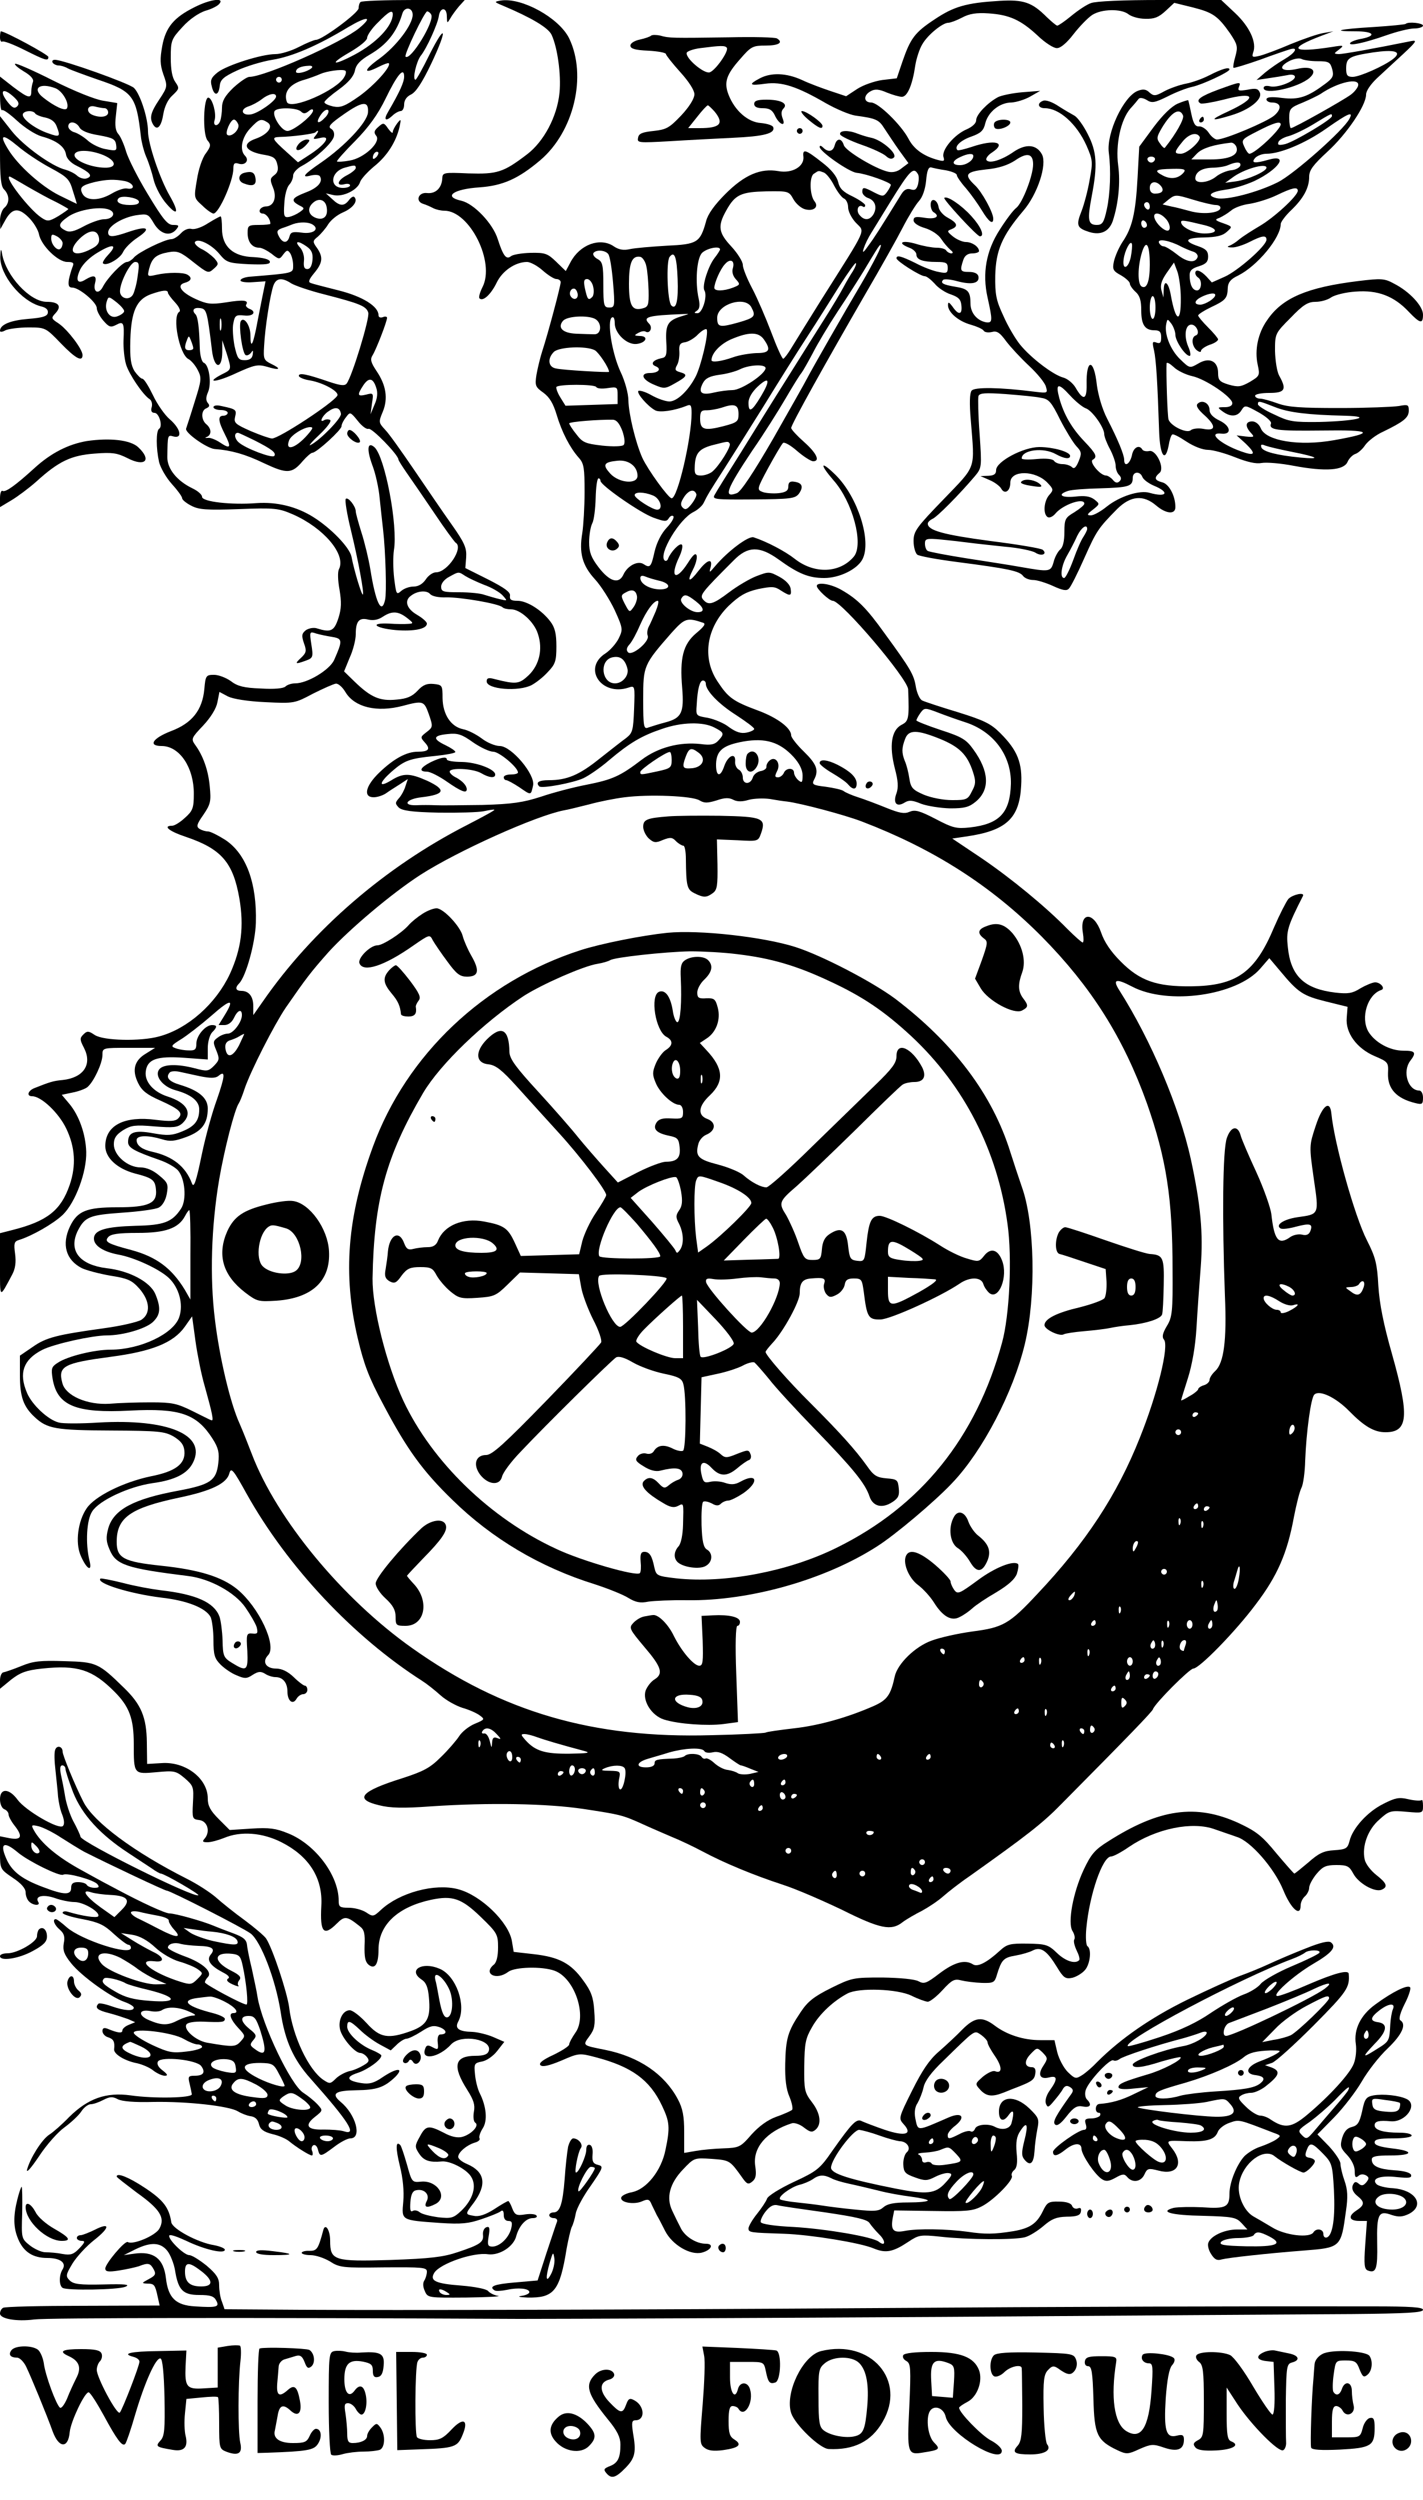
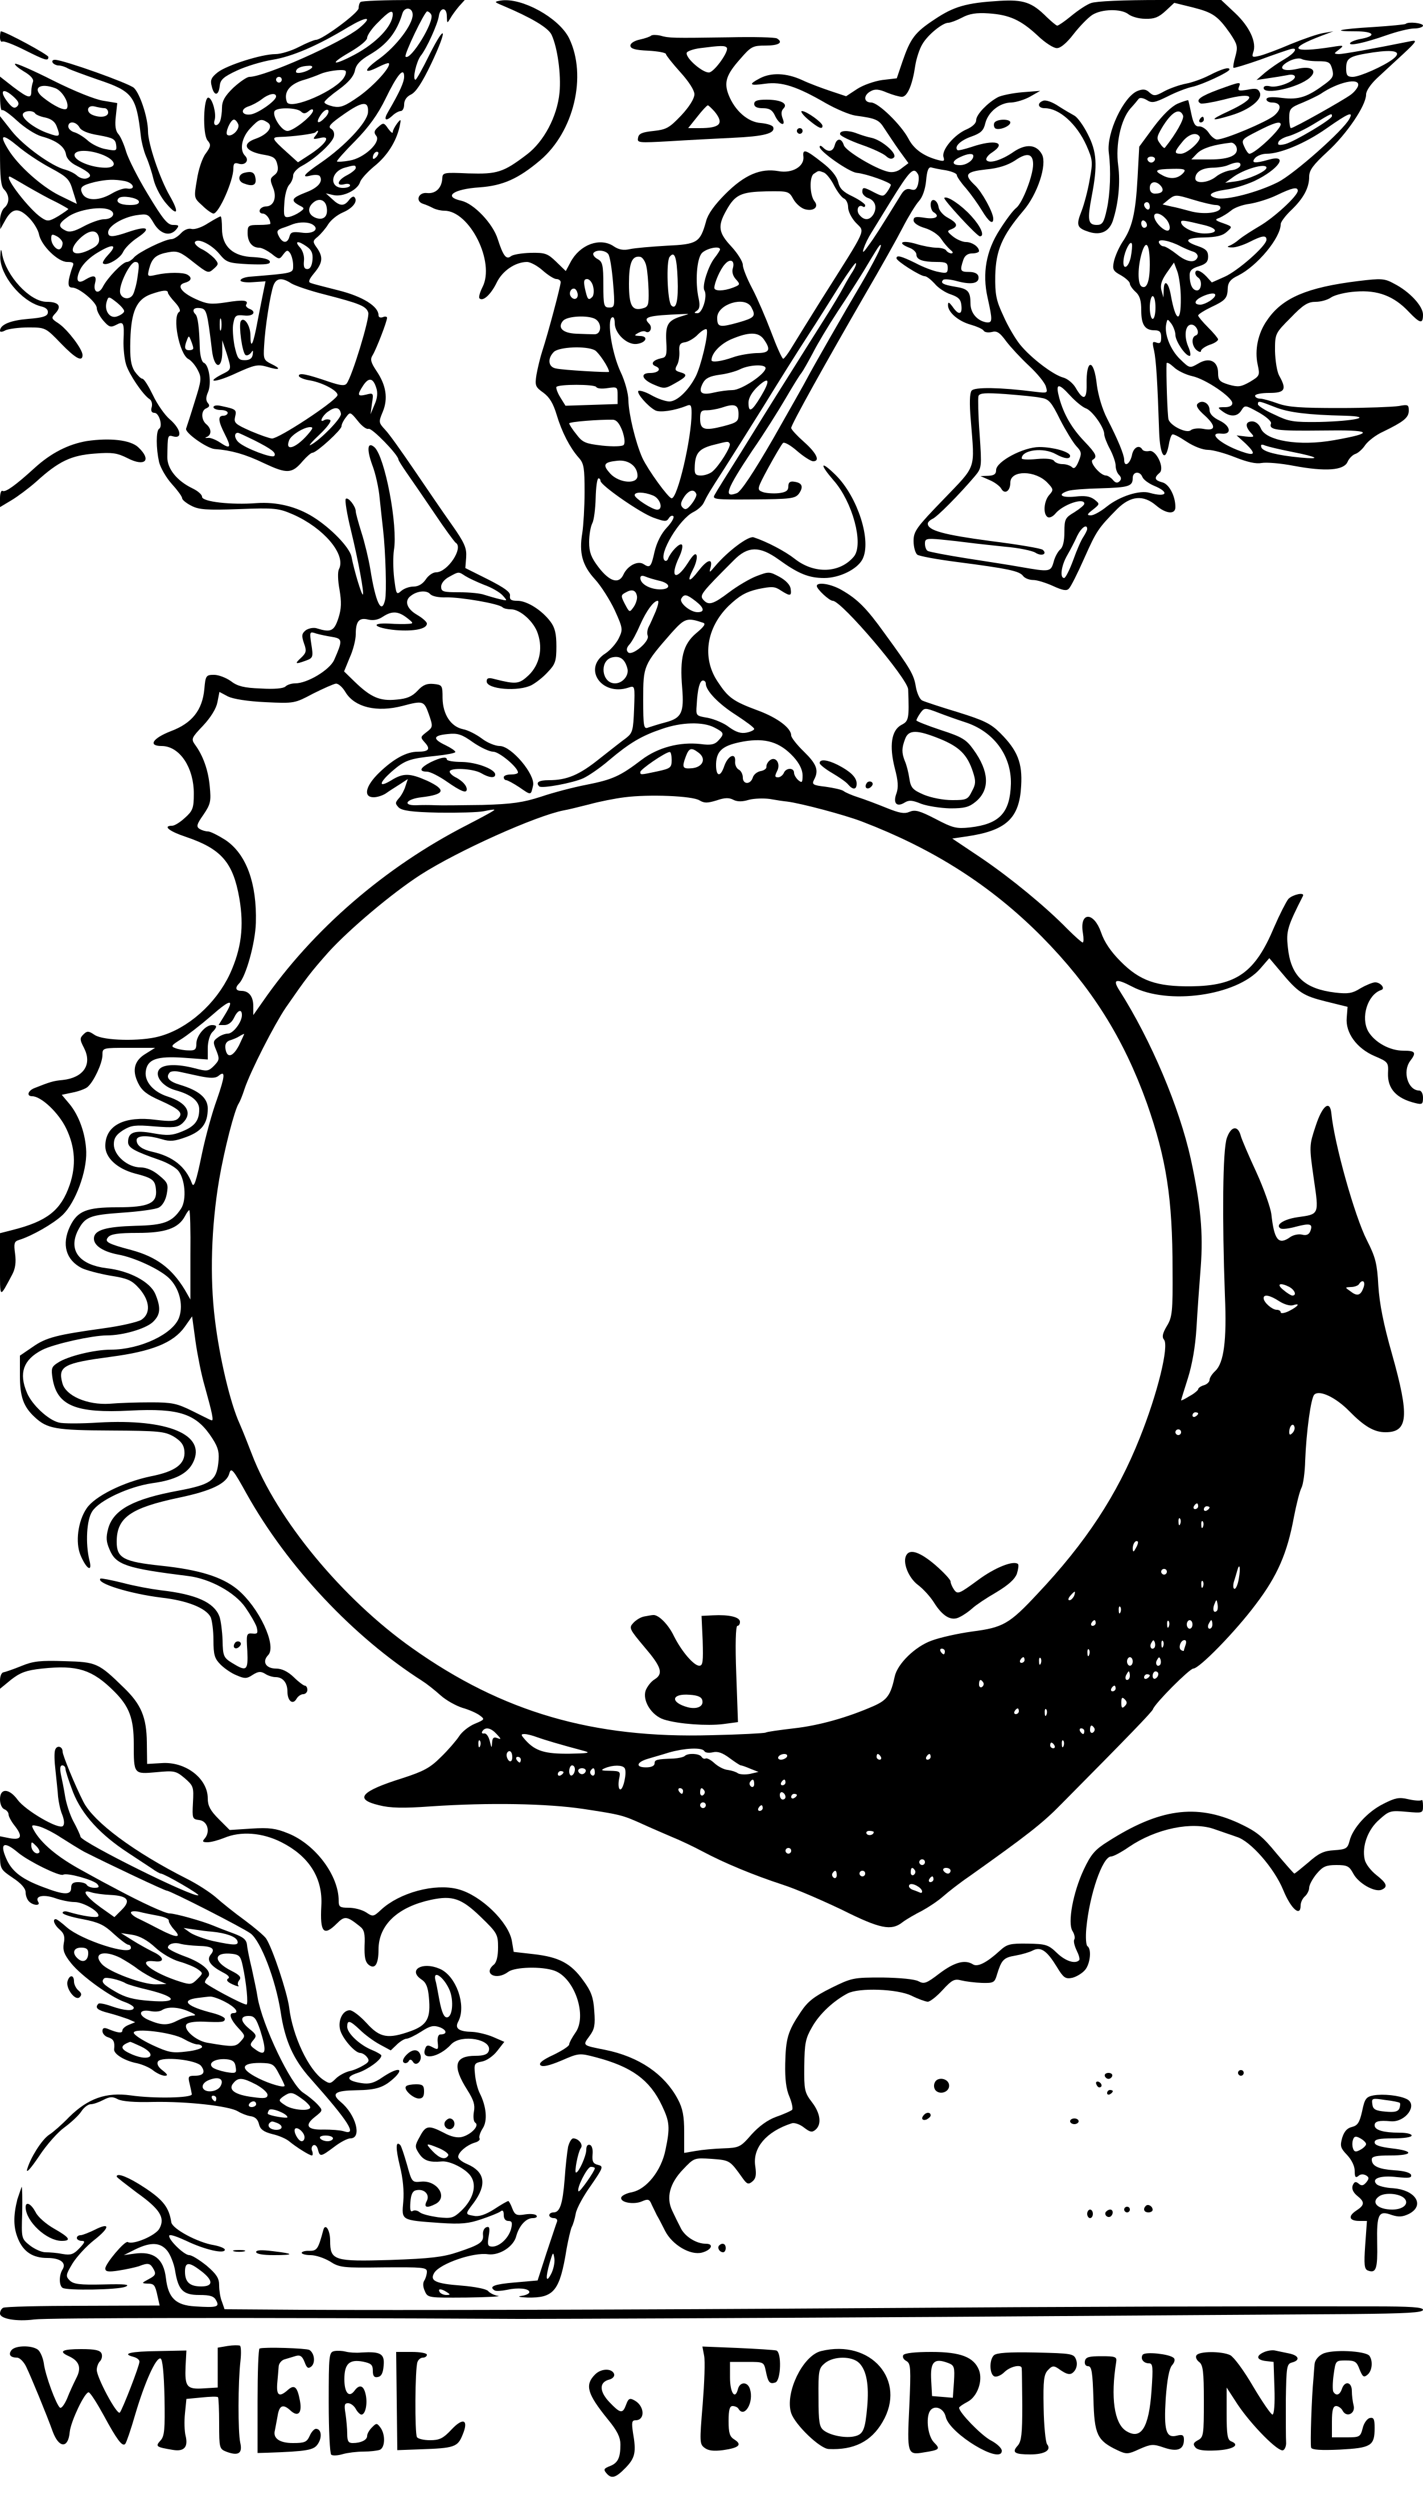
<svg xmlns="http://www.w3.org/2000/svg" version="1" width="666.667" height="1170.667" viewBox="0 0 500 878">
-   <path d="M68.4 2.5C61.1 6.1 58.2 9.6 57 16.2c-.8 4.4-.8 6.5.4 9.9 1.5 4.2 1.5 4.4-1.4 8.8-3.1 4.6-3.6 6.6-2.1 9 1.4 2.1 2.8.5 3.5-3.9.4-2.5 1.6-5.1 3.2-6.5 2.4-2.3 2.5-2.5 1-4.7-1.1-1.5-1.6-4.4-1.6-8.5 0-6 .2-6.6 4.1-10.8 2.5-2.8 5.7-4.9 8-5.7 2.2-.6 4.4-1.7 5-2.5C79-.9 73.9-.3 68.4 2.5z" />
  <path d="M126.7.7c-.4.3-.7 1.3-.7 2.2 0 1.6-12.8 11.1-15 11.1-.6 0-3.3 1.1-6 2.5S98.6 19 96.8 19c-4.9 0-17.1 3.9-20.3 6.4-2.3 1.8-2.7 2.8-2.1 4.9.8 3.5 2.4 3.5 2.8-.1.2-2.2 1.3-3.2 6-5.4 3.2-1.5 8.8-3.2 12.5-3.8 6.9-1.1 15.8-4.9 26.7-11.5 6.6-3.9 8.8-3.8 3.9.3C120.2 14.9 93 27 87.6 27c-.8 0-3.3 1.7-5.6 3.8-3 2.9-4 4.7-4 7 0 1.7-.3 3.7-.6 4.6-.8 2.2-2.7 2-2-.2.7-2.2-.7-7.5-2.1-7.9-1.8-.6-2.2 12.8-.4 15 1.3 1.5 1.2 2.1-.6 4.6-1.2 1.5-2.6 5.7-3.1 9.2-1.1 6.4-1.1 6.4 1.9 9.1 1.6 1.6 3.4 2.8 3.9 2.8 1.9 0 7-11.5 7-15.8 0-1.8.4-2.2 1.9-1.7 2.3.7 3.8-1.2 2.2-2.8-2-2-1.2-6.4 1.8-9.6 3.1-3.3 3.8-3.6 6.1-2.1 2.2 1.4.1 4.2-4.1 5.7-5.3 1.8-3.8 4.6 3.1 5.7 3 .5 3.9 1.1 4.4 3.2.5 1.9.2 3-1 3.9-1.5 1.1-1.6 1.6-.5 4.3 1.5 3.5.3 6.7-2.5 6.7-.9 0-1.9.6-2.1 1.2-.3.7.2 1.3 1 1.3 1.2 0 2.7 1.9 2.7 3.6 0 .2-1.8.4-4 .4-3.7 0-4 .2-4 2.8 0 3.2 1.6 5.2 4.1 5.2.9 0 2.8 1 4.3 2.1 2.6 2.1 2.8 2.1 4.1.3 1.3-1.7 1.6-1.7 2.5-.4.5.8 1 2.7 1 4.2 0 2.8.4 2.7-15.5 4-1.6.2-3 .7-3 1.3 0 .5 2 .8 4.4.6l4.4-.3-.7 3.4c-.4 1.8-1.3 6.6-2.1 10.6-1.5 8.2-2.5 10.3-2.5 5 0-3.5-2.3-6.8-3.4-5-.8 1.4.5 11.2 1.7 11.9.5.3 1.3-.1 1.9-.8.7-1.1.8-.9.6.6-.2 1.4-1.1 2-2.8 2-2.2 0-2.6-.6-3.6-5-.5-2.8-.8-6.4-.4-8 .5-2.7.9-3 3.8-2.7 3.3.4 4.5-1.4 1.7-2.4-.8-.4-1.3-1-1-1.4 1-1.6-1-1.8-7.1-.8-5.4.8-6.7.6-10.7-1.2-5.2-2.4-6.8-4.9-3.7-5.7 2.2-.6 2.6-1.8.9-2.8-1.4-.9-6.9-.9-10.9 0-3.2.7-3.3.7-2.6-2.1 1-3.8 2.4-5 6.7-5.8 3.2-.6 4.3-.2 8.9 3.5 5 3.9 5.2 4 7.1 2.3 1.8-1.6 1.8-1.8.2-3.7-1-1-3-2.6-4.6-3.3-1.5-.8-2.5-1.9-2.2-2.4 1-1.5 5.8.8 8.6 4.2 2.5 3 3.1 3.2 10.4 3.6 6 .2 7.6 0 7.3-1-.3-.8-2.4-1.3-5.7-1.5-7.2-.2-11.1-3.7-11.1-10 0-2.4-.2-4.3-.5-4.3s-2.3 1.1-4.4 2.4c-2.1 1.4-4.7 2.3-5.8 2-1.1-.3-2.6.3-3.7 1.5S61 84 60.2 84C58 84 48.5 88.6 47 90.5c-.7.8-1.8 1.5-2.4 1.5-1.5 0-6.9 5.6-8.5 8.8-1.5 2.8-3.5 1.8-2.7-1.4.7-2.7-.4-3-3.4-1.2-2.8 1.8-3.6.2-1.8-3.6 1-2 3.5-4.4 6.3-6 5.3-3.2 6.9-2.7 3.5.9-1.3 1.4-2.1 2.7-1.8 3 1.1 1.1 5.9-1.6 7-3.9.6-1.4 2.9-3.7 5.2-5.2 4.9-3.3 3.4-4.2-3.1-2-5.8 2-7.3 2-7.3.2 0-2.2 5-5.2 9.8-6 4.1-.6 4.3-.5 6.3 2.9 2.3 3.8 5.7 4.7 7.9 2 1-1.3.9-1.5-1.2-1.5-1.9 0-3.5-1.9-8.8-10.7-3.6-5.9-7-12.7-7.7-15.1-.7-2.4-1.9-5.2-2.7-6.1-1-1.1-1.3-3-.9-6.3l.5-4.6-4.8-.8c-2.9-.4-10.3-3.4-17.7-7.1-7.1-3.6-13.1-6.2-13.4-5.9-.3.3 1.1 1.5 3.1 2.7 2.4 1.4 3.5 2.7 3.2 3.6-.3.8-.6 2.3-.6 3.4 0 2.7-1.1 2.4-6.4-1.6L0 26.9v6.2c0 3.4.3 5.9.7 5.6.3-.4 2.7 1.3 5.3 3.7 2.7 2.5 6.5 4.9 8.6 5.5 5.2 1.4 8.2 3.6 8.6 6.4.2 1.3 1.6 2.9 3.7 3.9 4.8 2.4 5.8 3.6 3.7 4.4-.9.4-2.4 0-3.4-.8-.9-.9-2.8-1.8-4.2-2.2C18.3 58.5 8.2 51.2 4.1 46L0 40.8V53c0 9.5.3 12.5 1.5 13.6 1.9 2 1.9 4.8 0 6.4-.8.7-1.5 2.7-1.5 4.4l.1 3.1 1.5-2.7c2.5-4.7 4.7-5.1 8.3-1.6 1.8 1.7 3.5 4.5 3.8 6.1.8 4 6.7 9.7 9.9 9.7 2.1 0 2.5.3 1.9 1.7-.4 1-1 3-1.3 4.5-.3 2.1 0 2.8 1.2 2.8 2.4 0 8.6 5.2 8.6 7.2 0 .9 1 2.9 2.3 4.4 2 2.3 2.6 2.5 4.5 1.5 2.6-1.4 2.9-.8 2.6 5.4-.1 2.7.3 6.6.9 8.5 1 3.4 6 10.8 8.3 12.2.7.5 1 1.7.7 2.8-.4 1.3 0 2 1 2 1.6 0 3 4.7 1.6 5.6-1.1.7-1.1 6.8 0 11.7.5 2 2.5 5.5 4.5 7.7s3.6 4.4 3.6 5c0 .5 1.4 1.7 3.2 2.6 2.6 1.4 5.4 1.6 16.7 1.2 12.6-.5 14-.3 18.9 1.8 11 4.8 18.9 14.2 16.3 19.3-.5.9-.4 4.1.2 7.2.7 4.3.7 6.6-.4 10-1.5 4.6-2.7 5.1-7.5 3.6-1.1-.4-2.8-.1-3.9.6-1.5 1.2-1.6 1.9-.7 4.6 1 2.7.8 3.4-1 5.1-2.4 2.2-2.1 2.4 1.7 1 2.5-.9 2.6-1.3 1.9-5.7-.7-4.5-.6-4.6 1.7-3.8 1.3.4 3.9.9 5.7 1.2 3.6.6 3.6 1.3.6 8.1-1.6 3.5-9.4 8.2-13.7 8.2-1.3 0-2.8.5-3.4 1.1-.7.7-4 1-8.7.7-5.8-.2-8.2-.8-10.5-2.6-1.7-1.2-4.3-2.2-5.9-2.2-2.8 0-3 .3-3.4 5-.7 7.4-4.3 12-11.8 14.8-6.4 2.5-8.1 5.2-3.2 5.2 6.3 0 11.4 7.6 11.3 16.9 0 4.9-.4 5.9-3.1 8.3-1.7 1.6-3.7 2.8-4.5 2.8-3.5 0-1 2 4.8 3.9 12.4 4.2 16.6 8.9 18.8 21.6 1.7 9.9.7 17.7-3.3 26.5-4.9 10.5-14.8 19.3-24.9 22-6.6 1.8-19.5 1.5-22.6-.5-2.2-1.5-2.7-1.5-4-.2-1.3 1.3-1.3 1.8.2 4.7 3 5.8-.1 10.5-7.5 11.3-3.3.3-4.5.7-9.8 2.8-2.4.9-3 2.9-.9 2.9 3.2 0 9.4 5.9 12 11.4 3.1 6.5 3.5 12.9 1.2 19.7-3.1 9-7.9 12.8-20.2 15.9L0 433.1v11.2c0 12.1-.3 11.9 4.3 3.3 1.1-2.1 1.4-4.3 1-7.3-.5-3.6-.3-4.3 1.3-4.8 4.6-1.4 12.3-5.8 15.5-8.9 4.4-4.3 8.4-15 8.2-22.1-.2-6.2-2.5-12.7-5.9-16.8l-2.7-3.2 3.8-.8c2.1-.4 4.5-1.3 5.2-1.9 2.2-1.8 5.3-8.4 5.3-11.3 0-2.5 0-2.5 9.3-2.5h9.2l-3.2 2c-4.1 2.4-5 5.8-2.8 10.3 1.3 2.7 3 4.1 7.8 6.2 6.9 3.1 8.2 4.4 6.3 6.3-1 1-2.8 1.1-7.7.5-11.2-1.5-17.9 1.9-17.9 9.2 0 4.1 4.1 7.9 10.3 9.6 6.3 1.6 7.2 2.3 7.5 5.7.5 4.8-2.5 6.2-13.6 6.2-10.8 0-14 1.3-16.6 6.7-3 6.3-1.5 11.8 4.2 14.7 1.5.7 5.9 1.9 9.9 2.6 6.3 1 7.6 1.6 10.3 4.6 3.7 4.3 4 8.7.7 10.9-1.3.8-7.3 2.2-13.3 3-16.5 2.3-20.2 3.2-25 6.6l-4.4 3v7c0 7.4 1.2 10.9 5.2 14.6 4.4 4.1 7.4 4.6 26.8 4.7 16.8.1 18.8.3 22 2.1 2.6 1.6 3.6 2.9 3.8 5.1.4 4.5-3.1 7.2-11.9 8.9-9.5 2-19.7 7-22.5 11.3-3 4.4-4 11.9-2.1 16.4 2.1 5 4.3 6.2 3.1 1.7-1.4-5.8-1-14.1 1-17.1 2.5-3.9 12.9-8.7 21.1-9.9 8.1-1.1 12.5-3.4 14.4-7.4 4.6-9.6-8.8-15.3-33.3-13.9-6.2.4-12.5.4-13.9 0-3.8-.9-9.5-6.3-11.2-10.4-3-7-1.3-11.7 5.3-15.1 4.1-2.1 17.6-5.1 22.7-5.1 5.7 0 13.5-2.3 16.1-4.6 2.8-2.6 3-5 1-9.9-1.8-4.3-9.1-8.2-17.1-9.1-9.7-1.2-13.6-6.3-10.1-13.3 2.5-4.8 4.2-5.4 15.5-6.2 6-.4 11.8-1.2 12.9-1.8 1.3-.7 2.4-2.6 2.8-4.8.6-3.3.4-4-2.7-6.5-2.1-1.8-4.5-2.8-6.5-2.8-4.5 0-9.4-4.2-9.4-8.1 0-2.2.8-3.4 3.3-5 2.8-1.7 4.2-1.9 11-1.3 6.6.5 8.1.4 9.8-1.1 3.7-3.5 1.7-7.2-5.2-9.4-5-1.6-8.1-5.2-7.7-8.7.5-4.4 3.8-5.6 13.6-4.9l8.2.6v-4c0-2.2.7-4.6 1.5-5.5 1.9-1.9 1.9-2.6 0-2.6-2.3 0-5.5 3.7-5.5 6.5 0 2.1-.5 2.5-2.7 2.4-1.6 0-3.7-.4-4.7-.8-1.7-.6-1.4-1 2-3.1 2.1-1.3 6.9-5 10.7-8.3 6.8-6 8.3-6.1 4.6-.1l-2.1 3.4h2.1c1.3 0 2.6-1 3.3-2.5 1.3-2.8 2.8-3.3 2.8-1 0 2.5-3.1 6.5-4.9 6.5-1 0-2.6.6-3.6 1.4-1.7 1.2-1.7 1.7-.5 4.5 1.2 3 1.1 3.4-.8 5.4-2 2-2.5 2-6.7.9-6.1-1.6-11-1.5-12.5.3-1.9 2.3 1.2 6.2 5.7 7.4 5.5 1.5 8.3 3.8 8.3 6.7 0 4-1.6 6-6.1 7.8-3.4 1.4-5.1 1.5-10.1.6-6.5-1.2-8.8-.4-8.8 3.1 0 2 2.2 3.2 11.1 6.3 2.6.9 5.4 2.5 6.4 3.6 2.5 2.8 3.2 10.3 1.1 13.5-3.1 4.7-6 5.8-15.9 6-10.6.3-14.7 1.5-14.7 4.5 0 2.5 3.3 4.6 8.5 5.6 5.7 1 14.5 5.1 17.8 8.2 3.6 3.4 5.2 9.2 3.7 13.7-1.9 5.9-13.7 11.5-24.1 11.5-5.7 0-15.2 2.3-18.6 4.6-2.2 1.4-2.4 2-1.8 5.7 1.6 9.4 8.2 12.1 27.2 11.1 17.5-.9 23.4 1.1 29 9.9 2.1 3.3 2.4 4.9 2 8.6-.7 6.1-2.8 7.5-13.9 9.6-15.9 2.9-23 6.7-24.8 13.4-.8 3-.7 4.6.5 7.3 2.2 5.4 5.9 6.6 27.6 9.3 7.6.9 16.4 5.7 20.1 11 1.8 2.6 3.6 5.7 4 7 .5 2.1.3 2.4-1.5 2.2-2.1-.2-2.2.2-1.8 6.1.3 7-.2 7.4-5.4 4.2-2.9-1.8-3.2-2.4-3.3-7.9-.1-3.2-.6-7-1.1-8.4-1.9-5-8.3-7.8-20.6-9.2-3.3-.4-9.3-1.5-13.4-2.6-4.1-1-7.6-1.7-7.8-1.5-1.7 1.6 10.2 5.3 21.5 6.7 8.9 1 15.5 3.6 17.2 6.8.5 1.1 1 4.7 1 8.1 0 5.2.4 6.5 2.5 8.6 1.4 1.4 3.9 3.1 5.7 3.8 2.8 1.2 3.5 1.2 5.6-.2 1.9-1.2 2.8-1.3 4.3-.4 1 .7 2.7 1.2 3.7 1.2 2.6 0 4.2 2 4.2 5.1 0 3.3 1.9 4.8 3.2 2.5.5-.9 1.6-1.6 2.3-1.6.8 0 1.5-.7 1.5-1.5s-.4-1.5-.9-1.5c-.4 0-2.2-1.3-3.9-3-2.1-2-4.2-3-6.2-3-3.6 0-5-2.4-2.8-4.7 3.2-3.2-3.2-16.9-10.9-23.2-5.3-4.3-13.3-6.8-26.5-8.2-13.4-1.4-15.8-2.7-15.8-8.4 0-8.5 4.8-11.9 21.8-15.5 11.5-2.4 16.9-5 17.8-8.6.6-2.2 1.4-1.2 6.1 7.3 14.4 25.7 37.5 50.2 61.6 65.6 1.6 1 4.5 3.3 6.5 5.1 2 1.8 5.5 3.7 7.7 4.4 2.2.6 4.9 1.8 6 2.6 1.9 1.4 1.9 1.5-1.7 3-2.1.9-4.5 2.8-5.5 4.4-1 1.5-3.8 4.8-6.4 7.3-3.8 3.8-6.1 5-13.5 7.4-14.7 4.6-17.1 7.4-8.2 9.5 3.8 1 8.6 1.1 18.2.4 20.6-1.4 40.8-1 53.6.9 13 2 13.6 2.1 20.5 5.2 2.8 1.3 7.5 3.3 10.5 4.6 3 1.2 8 3.6 11 5.2 7.3 3.9 17.6 8.2 28 11.6 4.7 1.5 14.1 5.6 21 8.9 13.2 6.6 17.2 7.4 21.1 4.3 1.3-1 4.4-2.8 6.8-4 2.4-1.3 5.7-3.5 7.5-5.1 1.7-1.5 5.9-4.8 9.3-7.1 20.1-14.3 25.6-18.5 32.5-25.6 23.4-23.6 31.6-32.1 31.9-33 .7-2.1 12.9-14.3 14.2-14.3 2.1 0 14.8-13 21.9-22.5 7.7-10.1 11.1-18.1 13.4-30.5.9-4.7 2.1-9.4 2.7-10.5.6-1.1 1.2-5.4 1.3-9.5.4-10.2 2-22 3.2-23.2 1.8-1.8 7.6 1 12.3 5.8 5.2 5.3 8.7 7.4 12.7 7.4 8 0 8.5-5.5 2.3-27.5-3-10.5-4.4-17.7-4.8-24-.4-7.7-1-10-4-15.9-4.3-8.4-11.5-34.1-12.5-44.6-.5-4.9-3.2-2.7-5.5 4.4-2.3 6.9-2.3 7.1-.7 18.4 1.9 13 2 12.6-5.8 13.7-4.7.7-7.8 2.7-5.9 3.9.5.4 3 .1 5.5-.6 5-1.3 6-1 5 1.6-.5 1.2-1.4 1.6-2.9 1.2-1.2-.3-3.1.1-4.2.9-4.1 2.9-5.6 1-6.6-8.2-.3-2.2-2.6-8.8-5.2-14.5-2.6-5.6-5.1-11.4-5.5-12.8-1-3.9-3.4-3.6-4.9.6-1.5 4-1.7 28.3-.7 55.4.7 15.9-.4 23.7-3.4 26.5-1.1 1-2 2.4-2 3.1 0 .7-.9 1.6-2 1.9-1.1.3-2 1-2 1.4 0 .3-1.3 1.5-3 2.4-1.6 1-3 1.7-3 1.5 0-.2 1.1-3.7 2.4-7.8 1.5-4.8 2.6-11.1 3-17.5.3-5.5 1-15.2 1.5-21.5.9-12 0-21.8-3.5-38-4-18.1-13.9-41.6-25.1-59.2-2.5-3.9-1.2-4.3 4.5-1.3 12.6 6.6 36.7 3.2 45-6.3l3.2-3.7 3.8 4.5c6.3 7.6 8 8.7 16 10.7l7.7 1.9-.3 3.8c-.5 5.3 3.5 10.8 9.8 13.5 4.7 2 4.9 2.2 4.7 6-.2 5.5 3 8.9 9.6 10.5 2.4.6 2.7.4 2.7-1.9 0-1.4-.6-2.5-1.3-2.5-4 0-6-6.7-3.2-10.4 2.3-3 1.8-3.6-2.4-3.6-4.8 0-10-2.9-12.3-6.7-2.8-4.9-.3-13 4.5-14.6 1.6-.5-.2-2.7-2.1-2.7-.9 0-3.3 1-5.2 2.1-2.8 1.8-4.4 2-8.8 1.5-10.9-1.3-15.7-5.8-16.7-16-.6-5.5-.2-7.1 5.3-17.9.8-1.5-3.5-.6-5.1 1-.8 1-3.1 5.5-5 9.9-6.7 16-13.2 20.6-29.2 20.8-12.1.1-18-1.9-24.8-8.8-3.4-3.4-5.7-6.8-6.8-10.1-2.6-7.5-7.7-7.3-6.4.2.3 1.8.3 3.3-.1 3.3-.3 0-2.7-2.1-5.3-4.7-7.6-7.8-20-18-30.5-25.1l-10-6.7 4.7-.7c14.2-2 18.9-6.3 19.5-17.8.5-8.1-1.3-12.5-7.3-18.5-3.4-3.4-5.7-4.5-15-7.4-6-1.8-11.7-3.7-12.5-4.1-.8-.4-1.8-2.5-2.2-4.8-.7-4.3-1.8-6.2-11-18.8-6.3-8.8-9.5-12-15.1-15.2-3.8-2.2-8.7-2.9-8.7-1.4 0 1.1 4.4 5.2 5.6 5.2 3.1 0 26.3 27.3 26.5 31.1.4 10.4.2 11.2-2.4 12.5-3.5 1.9-4.3 7.3-2.3 15.2 1.2 4.5 1.3 6.7.6 8.8-1.3 3.4 0 5 2.8 3.3 1.6-1 2.7-.9 5.9.4 2.2.8 6.7 1.5 10.1 1.6 5.1 0 6.7-.4 9.1-2.4 5-4.2 4.7-10.6-.9-18.3-2.5-3.5-4-4.4-11.4-6.8-4.8-1.6-8.6-3.1-8.6-3.4 0-.3.6-1.5 1.4-2.6 1.4-1.9 1.6-1.9 6.3-.1 2.6 1 6.8 2.5 9.3 3.3 10.1 3.2 16.4 11.7 16.2 21.7-.3 10.2-4 14.1-14.4 15.3-4.8.5-6 .2-12.1-3-5.6-2.9-7.2-3.3-9.1-2.5-1.8.8-3.5.5-8.2-1.4-3.2-1.3-7.7-3-9.9-3.7-2.2-.7-4.5-1.7-5.1-2.2-.7-.5-3.5-1.1-6.3-1.5-4.4-.5-4.9-.8-4.1-2.4 1.8-3.3 1-5.5-3.5-9.9-2.5-2.4-4.5-5-4.5-5.7 0-2.6-4.8-6.2-11.5-8.7-8.9-3.3-10.6-4.5-14.4-10.3-5.5-8.3-3.9-18.8 3.9-26.5 3.8-3.6 6-4.9 10.3-5.9 4.9-1 5.9-1 8.1.5 3.3 2.1 3.8 2 3.4-.7-.2-1.3-1.7-2.9-3.9-4.1-3.5-1.9-3.8-1.9-8-.3-2.4.9-6.8 3.5-9.7 5.7-5.7 4.3-7.3 4.8-9.2 2.5-1.2-1.5-.5-2.4 10.8-13.7 5-5.1 9.1-5.1 15.8-.3 6.9 5 10.6 6.5 16 6.5 5.3 0 11.5-3 13.4-6.5 3.4-6.4-1.6-22-9.4-29.7-5.3-5.2-5.8-4-.8 1.8 6.8 7.6 10.8 22.6 7.2 26.9-4.9 5.8-13.8 6.2-20.7.8-3.4-2.7-9.9-6.1-14.5-7.6-1.8-.6-9.1 4.9-13.5 10.1-2.1 2.5-2.2 2.5-1.6.4.8-3.3-1.2-2.7-4.3 1.3-3.2 4.2-4.2 4-1.9-.5.9-1.7 1.5-3.9 1.3-4.8-.3-1.2-1.2-.5-3.1 2.5-4.3 6.7-6.5 5.1-3-2.2.9-1.9 1.3-3.8.9-4.2-.8-.8-4 2.6-4.9 5-.2.6-.8.9-1.2.5-2.2-2.1 5.2-14.6 10.2-17 1.4-.7 3-2.1 3.5-3.1 1.4-2.9 2.2-4.2 7.1-11.8 2.6-4.1 9-14.2 14.1-22.4 5.1-8.3 12-19.3 15.4-24.5 3.4-5.2 8.4-13.2 11.3-17.8 2.9-4.5 5.4-8 5.6-7.8.3.2-.2 1.5-1 2.8-.8 1.2-2.4 3.9-3.4 5.8s-4 6.9-6.6 11c-2.6 4.1-8.4 13.3-12.9 20.5-4.5 7.1-11.9 19-16.4 26.3-4.6 7.3-8.8 14-9.3 15-.9 1.6 0 1.7 13.6 1.6 13-.1 14.7-.3 16-2 1.7-2.4 1.2-3.8-1.5-4.2-1.6-.3-2.2.2-2.2 1.6 0 1.5-.8 2.1-3.4 2.4-1.9.2-4.5 0-5.6-.4-2.1-.8-2.1-1 2-8.6 2.3-4.2 4.6-8.1 5.1-8.6.4-.5 2.6.7 5 2.8 2.3 2 4.9 3.6 5.6 3.6 2.6 0 1.2-2.9-3.2-6.8-2.5-2.2-4.5-4.4-4.5-4.9 0-1.2 12-22.7 26.1-47.1 5.2-8.9 11.1-19.4 13.1-23.3 2-3.9 4.6-8.1 5.7-9.3 1.2-1.3 2.2-4 2.5-7.1.3-3.5.8-4.9 1.8-4.7.7.2 3 .7 5.1 1 2.1.4 3.9 1.1 3.9 1.7 0 .5 1.4 2.6 3.2 4.6 1.7 2 4.2 5.5 5.6 7.8 2.4 4 4 5.2 4 2.9 0-2.2-4-9.5-6.5-11.8-3.9-3.7-3.2-4.7 4-5.5 4.4-.4 7.6-1.5 10.1-3.1 4.3-3 6.4-2.5 6.4 1.3 0 4-3.7 13.5-5.9 15.3-1.1.8-3.7 4.3-5.9 7.8-4.7 7.3-6.1 15.2-4.2 23.7 1.8 8.1 1.8 9-.5 8.7-3.2-.6-5.5-3.3-5.5-6.6 0-4.3-.9-5.2-5.4-5.9-4.2-.7-5.3-1.3-4.2-2.4.3-.4 2.7-.2 5.1.5 5 1.3 7.7.7 7.3-1.7-.2-1-1.4-1.6-3.3-1.6-3.1 0-3.3-.4-2-4.3.5-1.4 1.5-2.2 3.1-2.2 1.3 0 2.4-.4 2.4-.8 0-1.5-2.4-3.2-4.6-3.2-1.2 0-3.2-.9-4.5-1.9-2.2-1.8-2.2-2-.6-2.6 2.5-1 2.1-2.2-1.2-4-1.6-.8-3.1-2.5-3.3-3.7-.4-2.8-2.8-3.6-2.8-.9 0 1.1.5 2.3 1 2.6 2.5 1.5.8 2.6-3 2-3.2-.5-4-.4-4 .9 0 .9 1.6 2 4 2.7 2.3.7 4.7 2.3 5.7 3.8.9 1.4 2.4 3.1 3.2 3.8 1 .8 1.1 1.2.4 1.3-.6 0-1.5-.5-1.8-1-.3-.6-1.9-1-3.4-1s-4.9-.6-7.4-1.4c-4.9-1.4-6.6-.3-2.2 1.4 1.4.5 2.5 1.6 2.5 2.4 0 1.8 2.2 2.6 7.1 2.6 3.3 0 3.9.3 3.9 2.1s-.4 2-3.2 1.4c-1.8-.3-5.5-1.7-8.1-3.1-5.1-2.5-6.7-2.9-6.7-1.7 0 1 8.4 6.3 9.9 6.3.7 0 2.2 1.2 3.5 2.6 1.2 1.5 3.8 3.2 5.7 3.8 2.6.9 3.5 1.7 3.7 3.8.4 3.4-1 3.6-3.1.5-1.2-1.6-1.6-1.8-1.6-.6-.1 2.5 3.6 5.7 7.9 6.9 2.1.6 4.2 1.5 4.6 2.1.3.6 1.6.8 2.9.5 1.8-.5 2.8.2 5 3.2 1.5 2 5.1 5.9 8.1 8.7 2.9 2.7 5.6 6 5.9 7.3.7 2.3.5 2.3-3.7 1.8-12.4-1.6-21.5-1.7-22.4-.4-.7.8-.8 4.6-.3 10.3 1.4 17.8 2.2 15.6-9.6 27.9-9.5 9.8-10.5 11.2-10.5 14.6 0 2.1.6 4.2 1.3 4.8.6.5 7.1 1.7 14.2 2.6 17.6 2.3 21.7 3.1 23 4.9.6.8 2.2 1.4 3.6 1.4 1.3 0 4.5 1 6.9 2.1 3.5 1.6 4.8 1.8 5.6.9.7-.7 3.1-5.5 5.4-10.7 4.3-9.6 4.8-10.4 11.6-17.3 4.7-4.6 9.1-5 13.6-1.2 3.5 3 6.8 3.3 6.8.6 0-3.9-2.2-8.1-4.6-8.7-2.7-.7-3-1.6-1-3.3 2-1.6-1.2-8.3-3.6-7.7-1 .2-2.1 0-2.4-.5-1.1-1.9-3.2-.8-3.7 2.1-.7 3-2.7 4.2-2.7 1.5 0-1.8-2.2-7.1-6-14.5-1.7-3.3-3.1-8.1-3.6-11.8-1-9.4-3.8-9.4-3.6-.1.1 5.4-1.2 5.7-3.9 1-.9-1.5-2.8-3.1-4.3-3.5-3.5-.9-11.4-6.9-15.2-11.6-1.7-2.1-4.4-6.7-5.9-10.2-2.5-5.3-2.9-7.5-2.8-14 .2-8.8 2.4-14 9.8-22.7 5.1-5.9 8.5-16.4 6.6-19.9-1.9-3.5-5.6-3.8-9.9-.9-4.3 3-8.7 4.3-9.6 2.9-.3-.5.5-1.7 1.9-2.6 5.5-3.6 1.1-4.8-7.1-2-2.5.8-4.8 1.4-5 1.1-1.2-1.2 1.1-3.4 4.8-4.7 3.4-1.2 4.4-2.1 5-4.7 1-4 5.1-7.3 9.2-7.3 1.7-.1 4.7-1 6.6-2.1l3.5-2-6.3.5c-3.5.3-7.3 1.1-8.5 1.7-3.6 1.9-7.7 6.1-7.7 8.1 0 1.1-1.3 2.3-3.3 3.2-4.3 1.8-8.9 7.2-8.2 9.7.5 1.6.2 1.7-2.6.9-4.7-1.4-7.9-3.8-9.7-7.3-2.6-4.9-10.6-12.7-13.1-12.7-2.7 0-2.8-2.6-.1-4 1.4-.8 2.9-.7 5.6.5 2 .8 4.4 1.5 5.3 1.5 1.9 0 3.7-4.1 4.7-11 .4-2.5 1.5-5.9 2.5-7.5 1.9-3.3 7.1-7.5 9.1-7.5.7 0 2.9-.8 4.8-1.8 2.6-1.4 5.1-1.8 9.4-1.5 7.3.5 11.3 2.3 17.3 7.9 2.5 2.4 5.6 4.4 6.7 4.3 1.3 0 3.5-1.9 5.8-4.9 2.1-2.7 5-5.7 6.5-6.7C387 3.1 394 3 396.5 5c1 .8 3.6 1.6 5.9 1.6 3.2.1 4.7-.5 7.2-2.8l3-2.8 6.5 1.6c7.1 1.8 8.8 3 13.1 9.1 2.6 3.9 2.8 4.7 1.9 8-.6 2-.9 3.9-.7 4.1.2.2 4.4-1.1 9.3-2.8 4.8-1.8 9.6-3.4 10.6-3.7 3.1-.9 1.8 1.3-2 3.5-2.1 1.2-5.1 3.3-6.8 4.7l-3 2.6 4-.6c2.2-.3 5.2-.8 6.8-1.1 1.6-.4 2.7-.1 2.7.6 0 1.6-6.3 4-8.8 3.3-1.3-.3-2.2-.1-2.2.6 0 2.6 12.3-.1 16.2-3.6 2.9-2.6.6-4.3-4.4-3.1-5.4 1.2-7.2-.4-2.9-2.7 1.7-.9 3.7-1.2 4.4-.8.7.4 3.2.8 5.6.8 4 0 4.5.3 5.2 2.8.6 2.3.3 3.1-2.4 5.1-6.3 4.7-9.3 5.7-15.2 5-3.8-.5-5.5-.3-5.5.5 0 .6.9 1.1 1.9 1.1 3.3 0 3.6 2.2.8 4.6-2.6 2.2-17.3 8.4-20.1 8.4-.7 0-2.1-1.1-2.9-2.4-.9-1.3-2.4-2.3-3.4-2.2-1.3.1-2-1-2.7-4.4-.5-2.5-1-4.6-1.1-4.8-.1-.1-1.8.4-3.7 1.2-2.2 1-5.2 3.9-8.5 8.3l-5 6.8-.6 11c-.7 12.6-1.9 17.5-5.3 22.5-1.3 2-2.6 5-3 6.8-.6 2.8-.3 3.4 2.5 4.9 1.7 1 3.1 2.3 3.1 2.9 0 .6.9 1.9 2 2.9 1.5 1.3 2 3.1 2 6.5 0 5.1 1.3 7 4.7 7 1.8 0 2.3.6 2.3 2.5s-.4 2.3-1.7 1.8c-1.4-.5-1.5-.2-.8 2.8.7 3.2 1.2 10.7 1.8 28.8.3 8.1 2.1 10.7 3.3 4.7.3-2 .9-3.8 1.3-4 .4-.3 2.6.9 5 2.5 2.6 1.7 5.7 2.9 7.6 2.9 1.7 0 6 1.2 9.5 2.6 4.3 1.7 7.4 2.4 9.3 2 1.7-.3 6.7.1 11.3 1 11.3 2.1 17.6 1.6 18.9-1.4.5-1.2 1.8-2.5 2.8-2.8.9-.3 2.5-1.7 3.4-3.1 1-1.4 3.8-3.6 6.3-4.7 7.2-3.5 9-4.9 9-7.4 0-2.1-.3-2.2-3.5-1.6-2 .3-11.3.7-20.8.7-13.7 0-18.1-.3-21.7-1.6-2.5-.9-5.3-1.7-6.2-1.7-1 0-1.8-.5-1.8-1 0-.6 2.3-1 5-1 5.5 0 6.2-1.2 3.5-6-.8-1.4-1.4-5.2-1.5-8.7 0-6.1 0-6.2 5.5-11.7 4.4-4.6 6.1-5.6 8.8-5.6 1.8 0 4.3-.7 5.5-1.6 1.2-.8 5.1-1.8 8.6-2 7.7-.6 13.4 1.6 18.5 7 4.1 4.3 5.1 4.5 5.1 1.1 0-3-4.7-8.1-10.2-10.9-3.3-1.8-4.4-1.9-12.5-.9-18 2.2-26.8 5.9-32.1 13.8-3.2 4.5-4.4 10.5-3.3 15.5.8 3.8.8 4-2.7 6.1-3.2 1.8-4.1 1.9-7.4 1-3.3-1-3.8-1.6-3.8-4.1 0-4.2-3.1-5.7-7-3.3-3 1.7-3 1.7-6.4-1.6-3.4-3.3-5.6-8.9-4.8-12.4.4-1.8.4-1.8 1.8 0 .7 1 1.4 2.8 1.4 3.9 0 2.2 3.5 7.4 5 7.4.5 0 .3-1.5-.5-3.3-1.6-3.8-1-7.7 1.1-7.7 1.8 0 3.2 3.2 1.6 3.8-1.7.5-1.5 3.7.3 5.2.9.7 1.5.8 1.5.2 0-.5 1.4-1.5 3-2.1 1.7-.5 3-1.4 3-1.9 0-.4-1.6-2.3-3.5-4.2-1.9-1.9-3.5-3.8-3.5-4.2 0-.4 2-1.7 4.5-2.9 5.1-2.4 5.8-3.1 5.9-6.8.1-1.9 1-3.1 3.6-4.3 6.8-3.4 15-13.3 15-18.1 0-.7 1.6-2.9 3.6-4.8 4.4-4.2 6.4-7.9 6.4-11.8 0-2.3 1.3-4.1 6.4-8.8 6.7-6.1 13.6-16.2 13.6-20.1 0-1.3 1.6-3.6 3.8-5.7 2-1.9 6.2-5.7 9.2-8.5 4.5-4.2 5.1-5 3-4.6-14.4 2.9-24.1 4.6-25.6 4.6-1.8-.1-1.8-.2.1-1.6 1.9-1.5 1.7-1.6-2.5-.9-14.3 2.2-15.7.6-3.5-4l4-1.5-3.5.6c-1.9.3-7.1 2.1-11.5 3.9-4.4 1.9-9.3 3.7-10.9 4.1-2.5.6-2.8.5-2.3-1.1 1.4-3.5-1.2-9.1-6.3-13.9L429.1 0h-21.5c-12.7 0-22.6.4-24.3 1.1-1.5.5-4.6 2.6-6.9 4.5-2.3 1.9-4.5 3.4-4.9 3.4-.4 0-2-1.4-3.7-3-5.2-5.2-8.1-6.2-16.6-5.7-11.7.7-16.1 2-22.8 6.5-7 4.6-8.5 6.7-11.3 14.8l-2 5.9-5.1.6c-2.8.4-6.8 1.8-8.9 3.2l-3.8 2.5-5.4-1.8c-3-1-7.6-2.7-10.1-3.9-5.5-2.5-10.8-2.7-14.8-.6-4.2 2.2-3.7 2.7 1.9 1.9 5.8-.8 11.2 1 21.2 6.8 3.7 2.1 8.4 4.1 10.5 4.4 7.3 1 8.2 1.4 10.2 4.6 1.2 1.8 3.5 5.3 5.2 7.7l3.2 4.4-2.4 1.8c-1.4 1.2-3.2 1.6-4.8 1.2-4.4-1-14.9-7.3-15.5-9.3-.8-2.6-2.5-2.6-3.2 0-.6 2.3-2.3 2.6-4.1.8-.7-.7-1.2-.8-1.2-.2 0 1.6 10.3 8.8 13 9.1 3.4.3 12 3.4 12 4.2 0 .4-.6 1.5-1.3 2.5-1.3 1.7-1.5 1.7-4.5.2-3.8-2-4.2-2-4.2-.2 0 .8.9 1.7 1.9 2.1 2.5.8 3.4 3.1 2.1 5.6-1.3 2.3-3.3 2.5-5 .4-1.3-1.5-.5-3.9 1.1-3 .5.4.9.2.9-.4 0-.5-2-1.9-4.4-3.1-3.4-1.6-4.6-2.8-5.1-5.1-.5-2-2.4-4.4-5.7-6.9-5.7-4.5-6.9-4.9-6.5-1.9.3 3.4-4 5.9-8.8 5-6.3-1.1-11.9 1.3-18.6 8-3.8 3.8-6.2 7.1-6.8 9.6-2.1 7.5-3 8.1-13.9 8.6-5.3.3-11.1.8-12.9 1.2-2.2.5-3.8.2-5.5-.9-4.8-3.4-12.1-.8-15.4 5.6l-1.6 3-3.4-3.3c-3-2.9-3.9-3.2-9-3.1-3.1.1-6.2.6-6.9 1.2-1.6 1.3-2.7-.1-4.6-6-1.7-5.5-8.4-12.5-12.8-13.5-6.5-1.4-2.9-4.1 6.4-4.7 8.2-.6 13.6-3 21.3-9.5 11.9-10.1 16.5-29.7 10.2-42.8C196.5 6.3 183.3-1 175.9.2c-2.3.4-2.3.5.6 1.7 10.2 4.3 16.1 7.8 17.3 10.3 2.1 4.5 3.4 14 2.8 20.3-.8 8.4-5.5 17.2-11.4 21.7-8.4 6.4-10.5 7-20.6 6.7-8.8-.4-9.1-.3-9.2 1.8-.2 3.3-2.3 5.4-5.3 5.1-3.1-.4-4.3 2.9-1.4 3.8 1 .3 2.6 1 3.5 1.5 1 .5 2.7.9 3.9.9 8.9 0 18 18.1 13.4 26.9-.9 1.8-1.4 3.6-1 3.9 1.2 1.2 4-1.4 6-5.5 2-4.2 6.6-7.3 10.7-7.3 1.1 0 3.6 1.3 5.5 3 1.8 1.6 4 3 4.8 3 .8 0 1.5.5 1.5 1.1 0 1.4-4.5 18.2-6.4 24-.8 2.4-1.7 6.3-2.1 8.5-.6 3.8-.4 4.3 2.4 6.3 2.2 1.6 3.5 3.8 4.7 7.8 1.8 6 4.6 11.5 7.8 15.1 1.8 2 2 3.6 2 12 0 5.3-.4 11.8-.8 14.4-1.2 7 0 11.4 4.5 16.3 2.1 2.3 5.2 7.2 6.9 10.8 2.9 6.4 2.9 6.8 1.4 9.9-.9 1.8-3 4.2-4.7 5.3-8.1 5.2-1.4 15.1 8.1 12 2.3-.8 2.3-.7 2 7.5-.3 7.5-.5 8.4-2.8 10.2-1.4 1-5.6 4.3-9.4 7.3-7.1 5.7-11.4 7.5-17.8 7.5-3.5 0-4.7.8-3.3 2.2.9.8 11.8-1.2 15.5-2.9 1.9-.9 6-3.7 9-6.3 7.1-6 11.4-8.6 18.6-11 6.8-2.4 14.4-2.6 18.4-.5 3.5 1.8 3.6 2.2 1.4 4.6-1.3 1.4-2.6 1.7-6.3 1.2-7.3-.8-14.9 1.2-20.6 5.5-7.6 5.8-10.3 7-19.4 8.8-4.7.9-11.9 2.8-16 4.2-6.2 2-10 2.6-20.6 2.9-7.1.1-14.6.2-16.5.1-1.9-.1-5-.1-6.8 0-5 .1-3.4-2.2 1.9-2.8 8.3-1 8.8-2.6 2-5.8-6.1-2.7-8.4-2.8-12.7-.1-4.5 2.7-4.3.9.2-3.1 4.6-4 6.3-4.6 15.2-5.5 3.9-.4 7.2-1 7.2-1.4 0-.4-1.6-1.5-3.5-2.4-4.6-2.2-4.4-3.4.8-3.9 3.5-.4 5 .1 8.9 2.9 2.6 1.8 5.8 3.3 7.1 3.3 2.1 0 8.7 5.5 8.7 7.3 0 .4-1.1.7-2.5.7s-2.5.4-2.5 1c0 .5.4 1 .9 1 .4 0 2.5 1.1 4.6 2.5 4.2 2.9 4 2.9 4.8-.6.9-3.8-7.6-13.9-11.7-13.9-1.6 0-4.5-1.2-6.4-2.7-1.9-1.4-4.8-2.9-6.5-3.2-4.3-.9-7.1-5.2-7.2-10.9 0-4.5-.1-4.7-3.2-5-2.3-.2-3.7.3-5.6 2.4-1.9 2-3.7 2.8-7.4 3.1-5.8.6-9-.8-14.6-6.2l-3.8-3.7 2-4.9c1.2-2.6 2.1-6.3 2.1-8.1 0-4.7 1.2-6 4.4-5.2 1.7.4 3.5.1 5.1-1 3.2-2.1 5.4-2 8.5.4 2.3 1.8 2.4 2 .5 2.1-1.1.1-4.2.1-6.9-.1-7-.3-4.9 1.6 2.5 2.3 6.3.5 10.9-.4 10.9-2.3 0-.6-1.6-2-3.5-3.1-3.6-2.1-4.5-4.9-2.2-6.6 2.2-1.8 5.6-2.1 6.8-.7.7.8 2.9 1.3 5.8 1.2 4.9-.1 18.5 2.2 19.7 3.5.4.4 1.7.7 3 .7 3.2 0 8.1 4.4 9.4 8.6 1.8 5.4.5 10.9-3.2 14.5-3.4 3.2-4.4 3.3-12 1.4-2.1-.6-2.8-.4-2.8.8 0 2.8 11.2 3.7 15.8 1.3 1.5-.8 4.1-2.8 5.7-4.6 2.6-2.7 3-3.8 3-9 0-4.4-.5-6.6-2.1-8.7-3-4-8.2-7.3-11.6-7.3-2.2 0-2.8-.4-2.6-1.8.2-1.2-1.8-2.7-7.7-5.7l-8-4 .3-3.8c.2-3.2-.5-5-5.1-11.5-3-4.2-8.9-12.9-13.2-19.2-4.3-6.3-8.8-12.7-10.2-14.1-2.3-2.5-2.3-2.7-.8-6.3 1.9-4.6 1.2-9.3-2.2-14.3-2-3-2.3-4.1-1.4-5.5 1.3-2.1 5.1-11.9 5.1-13.2 0-.4-.7-.6-1.5-.2-.9.3-1.5 0-1.5-.7 0-3.1-5.6-6.6-14-8.7-4.7-1.2-9.1-2.3-9.8-2.6-1-.3-.7-1.2 1.2-3.5 3-3.6 3.2-5.6 1-8.8-1.6-2.2-1.6-2.5.3-4 1-.9 2.7-2.8 3.6-4.3 1-1.6 3.3-3.4 5.2-4.2 3.5-1.5 5.4-4 4-5.4-.3-.4-1.2.1-1.9 1.1-1.7 2.2-3.2 2.2-5.9-.4l-2.2-2 2.6.6c3.3.8 8.5-1.7 9.4-4.5.3-1.1 2.6-3.6 5-5.6 4.5-3.6 7.7-8.6 8.9-13.9.6-2.8.5-2.9-.9-1.1-.8 1.1-1.5 2.4-1.5 3 0 .6-.7 0-1.6-1.2-1.5-2.2-1.7-2.2-3.5-.6-1.5 1.3-1.6 2-.7 3.1 1.8 2.2-4.3 7.9-9.4 8.7-2.2.4-4.2.5-4.4.3-.2-.2 2.7-3.5 6.5-7.3 4.8-4.9 7.9-9.3 10.5-14.6 4.1-8.5 6.6-11.5 6.6-7.9 0 1.9-1.4 5.1-5.7 12.5-1.6 2.7-.8 3.4 1.5 1.3 1-1 2.4-1.7 3-1.7.7 0 1.2-1.1 1.2-2.3 0-1.5.9-2.8 2.4-3.5 1.7-.8 3.9-4.1 7.1-10.8 5.8-12.2 5.3-14.9-.6-3.2-2.4 4.9-4.6 8.8-4.9 8.8-1.2 0 .3-6.5 1.9-8.5 1.9-2.3 5.9-11 6.3-13.9.5-3.2 2.8-3.1 2.8.1.1 2.6.1 2.6 1.2.8.6-1.1 2-3 3.1-4.3l2-2.2h-18c-9.9 0-18.3.3-18.6.7zM145 5.2c0 3.5-5.8 11.1-11.7 15.4-5.6 4-5.8 5.7-.3 2.9 1.8-.9 3.4-1.5 3.6-1.3 1 1.1-5.1 7.8-10.4 11.6-5 3.5-6.5 4.1-9.1 3.6-1.7-.4-3.1-1-3.1-1.5s2.3-2.5 5.1-4.5c3.4-2.5 5.2-4.6 5.6-6.6.4-2.1 1.8-3.6 5.2-5.6 6-3.5 9.5-7.8 11.5-14.5.8-2.5 3.6-2.1 3.6.5zm-7-.2c0 4.1-5.8 10.2-13.6 14.3-7.6 4-8.9 3.3-1.6-.9 3.6-2.1 6.2-4.2 6.2-5.1 0-.9 1.7-3.4 3.8-5.4C136.6 4 138 3.3 138 5zm13.5.1c1.4 2.2-7.3 16.4-9 14.8-.6-.7 6.7-15.9 7.6-15.9.4 0 1.1.5 1.4 1.1zm338 15.6c-3.2 2.5-11.8 6.3-14.2 6.3-1.9 0-2.3-.6-2.3-2.9 0-3.8 1-4.4 9.5-5.7 7.6-1.1 10.3-.3 7 2.3zm-380 3.2c-1.6 1.4-5.5 2.3-5.5 1.3 0-1.2 1.7-2 4.5-2.1 1.1-.1 1.5.3 1 .8zM121 27c-2.5 4.7-19.1 11.9-20.2 8.8-1.2-3.3.8-6 5.2-7.5 2.5-.7 5.4-1.8 6.5-2.3 2.2-1 7.6-1.8 8.8-1.2.4.2.3 1.2-.3 2.2zm-22 1c0 .5-.4 1-1 1-.5 0-1-.5-1-1 0-.6.5-1 1-1 .6 0 1 .4 1 1zm378.2 2.1c-.2.8-1.3 2.2-2.5 3.1-2.5 1.9-20.1 11.8-21.1 11.8-.3 0-.6-1.6-.6-3.5 0-3.3.3-3.7 4.8-5.5 2.6-1.1 5.4-2.5 6.2-3 6.1-4.2 13.9-5.9 13.2-2.9zM19.5 31c2.5 1 5 5.4 4 7.1-.7 1-4.5-.8-8.4-3.9-4-3.2-1.1-5.3 4.4-3.2zM4.9 34.1c1.7 1.6 2 2.4 1.1 3.3-.9.8-1.6.5-3.1-1.3-3.4-4.2-2-5.7 2-2zm92.1-.2c0 1.5-6.4 6-9 6.3-3.1.4-3.7-1.8-.8-2.8 1.3-.4 3.4-1.5 4.7-2.5 2.5-2 5.1-2.5 5.1-1zm32.3 5.6c-.3 3.5-8.1 11.8-16.5 17.6-6.3 4.3-7.1 5.5-3.4 4.5 1.4-.3 2.7-.2 3 .3 1.2 1.9-.7 4.1-5 5.7-4.9 1.9-5.4 2.8-2.3 4.5 2 1 2 1.1.2 2.4-1 .7-2.7 1.5-3.8 1.7-1.7.3-1.9-.3-1.6-4.7.1-2.8.9-5.7 1.7-6.6.8-.8 1.4-2.3 1.4-3.3 0-.9 1.4-2.5 3.2-3.4 4.6-2.5 10.5-7.9 11.1-10.2.3-1.2-.1-2.3-1-2.8-1.2-.7-.2-1.8 4.4-5 6.7-4.7 8.9-4.9 8.6-.7zM36.8 38c.6 0 1.2.7 1.2 1.5 0 1.5-2.6 2-5.4.9-2.6-1-2-3.7.7-3 1.2.3 2.8.6 3.5.6zm69 1.2c.8.8 1.5.8 2.7-.2.8-.7 1.5-.8 1.5-.2 0 1.7-6.9 7.2-9 7.2-2.1 0-5.5-5.4-4.5-7 .9-1.4 7.9-1.2 9.3.2zm8.6 1.9c-2.5 2.7-3.7 2.3-1.8-.6.9-1.4 2-2.2 2.6-1.9.5.3.2 1.4-.8 2.5zm-102-1.2c.3.4 1.9 1.1 3.6 1.4 2.1.5 3.4 1.5 4 3.3 1.3 3.4 1 3.7-3.1 2.2C12.5 45.3 8 42 8 40.3c0-1.4 3.6-1.8 4.4-.4zm403.3.7c.4 1.2-2.4 6.3-6.4 11.3-.2.3-1-.4-1.7-1.5-1.3-1.7-1.2-2.3.6-5.4 3.4-5.7 6.3-7.4 7.5-4.4zm52.3.2c0 1.1-13.1 8.9-16.4 9.8-2.2.5-2.8.4-2.4-.7.2-.7 1.9-1.7 3.6-2.1 1.8-.5 5.8-2.4 8.9-4.3 6.4-3.9 6.3-3.8 6.3-2.7zm6.1 1c-2.2 4.1-19.5 19.4-25.1 22.2-7.2 3.6-18.1 6.4-21.5 5.6-3.7-.9-2.3-2.2 3.2-3 2.7-.3 7.1-1.7 10-3 8.6-4.1 12.4-9.6 5-7.5-4.9 1.4-6.2 1.2-4.7-.6.7-.8 2.5-1.5 4-1.5 4.9 0 13.7-3.7 21.1-8.9 7.7-5.4 9.6-6.2 8-3.3zM83.7 43.6c.7 1.8-2.3 4.7-3.8 3.8-1-.6 1.1-5.4 2.3-5.4.5 0 1.1.7 1.5 1.6zm-55.8 1.1c.6 1.2 3 2.2 6.8 2.8 4.9.9 5.8 1.3 6.1 3.3.3 2.2.1 2.3-3.5 1.6-2.1-.3-4.9-1.7-6.3-2.9-1.4-1.3-3.5-2.6-4.7-3-1.3-.3-2.3-1.3-2.3-2.1 0-2 2.7-1.8 3.9.3zm422.1-1c-.1 1.9-9.1 10.3-11 10.3-.4 0-1.2-1.1-1.8-2.5-1.1-2.4-.9-2.6 4.6-5.4 5.8-3 8.2-3.7 8.2-2.4zm-339.1 3.9c-1.1 1.3-.9 1.4 1.4.9 4.1-1.1 2.5 1.8-3 5.5l-4.6 3-4.1-3.7c-5-4.5-5.3-5.1-2.4-5.2 4.7-.1 12.1-1.1 12.6-1.6 1.2-1.2 1.3-.4.1 1.1zM17.8 59c5.9 3.2 6.6 3.9 7.8 8 .8 2.5 1.4 4.5 1.4 4.6 0 0-2.8-1.3-6.2-3-6.2-3.1-14.5-10.5-17.9-16.1-3.3-5.3-2.1-5.7 3.2-1.3 2.8 2.4 8.1 5.9 11.7 7.8zm403.7-11c.8 1.3-4.3 6-6.6 6-2.4 0-2.4-.6.4-4 2.2-2.9 5.1-3.8 6.2-2zm12.9 3.5c1.1 2.9-2.2 4.5-9.2 4.5h-6.6l2.1-2.2c1.9-1.8 5.7-3 11.9-3.7.7 0 1.4.6 1.8 1.4zm-398 3c4.6 2 4.8 4.5.4 4.4-4.7-.1-10.2-2.3-10.6-4.2-.4-2.2 5.1-2.3 10.2-.2zm95.8.7c-.7.7-1.2.8-1.2.2 0-1.4 1.2-2.6 1.9-1.9.2.3-.1 1.1-.7 1.7zm209.8-.4c0 1.5-2.4 3.2-4.7 3.2-2.9 0-3-1.4 0-2.8 2.7-1.3 4.7-1.5 4.7-.4zm63.8 1.3c-.2.6-.8 1-1.3 1s-1.1-.4-1.3-1c-.2-.6.4-1.1 1.3-1.1s1.5.5 1.3 1.1zm30 2.1c-.3.7-1.7 1.5-3.3 1.6-1.6.2-4 1.2-5.3 2.3-2.8 2.2-7.2 2.5-7.2.6 0-2.3 2.3-3.7 6-3.8 1.9 0 4.4-.4 5.5-.9 3-1.3 4.7-1.2 4.3.2zM125 59c0 .5-1.3 1.6-3 2.5-3.4 1.7-4.1 4-1 3.2 1.1-.3 2-.1 2 .4s-1.1.9-2.5.9c-4.9 0-4.4-5.7.6-7.1 3.5-1 3.9-1 3.9.1zm320-.1c0 1.3-6.5 4.2-10.8 4.8l-3.7.5 2.5-1.8c3.9-3 12-5.3 12-3.5zm-29.1 1.7c-1.8 2.1-4.4 2.5-7.2 1.1-3.5-1.8-2.8-2.3 3.3-2.4 4.1-.1 4.8.2 3.9 1.3zm-126.4 0c.9.4 2.5 2.4 3.6 4.6 1.1 2.1 2.6 4.1 3.4 4.5.8.3 1.5 1.7 1.5 3.1 0 1.4 1.2 3.8 2.7 5.4 3.3 3.5 4.4.9-12.2 27.2-4.4 7-9 14.5-10.3 16.6-1.3 2.2-2.7 4-3 4-.4 0-2.3-4.2-4.2-9.3-1.9-5-4.9-12-6.7-15.4-1.8-3.4-3.3-7.1-3.3-8.3 0-1.1-1.8-4-4-6.4-4.6-4.9-4.9-7.2-1.8-12.7 3.1-5.6 5.2-6.5 14.1-6.7 7.7-.1 7.9-.1 9.5 2.8.9 1.6 2.8 3.2 4.1 3.5 3 .8 4.9-.8 3.3-2.8-1.7-2.1-1.9-8.7-.2-9.7 1.8-1.2 1.5-1.1 3.5-.4zm33 .5c.4.5.4 2.1.1 3.5-.5 1.9-1.1 2.4-2.6 1.9-1.3-.4-2.3.1-3.3 1.7-7.6 12.3-9.5 15.3-11.6 18.1-1.8 2.6-2.2 2.7-1.6.9.4-1.3 1.6-3.8 2.7-5.5 1.1-1.8 4.1-6.7 6.7-10.9 6.8-11 8.1-12.3 9.6-9.7zM9.6 65.5c3.3 1.9 7.8 4.4 10.2 5.5 2.3 1.2 4.2 2.3 4.2 2.4 0 .2-1.6 1.3-3.5 2.5-3.3 1.9-3.8 2-6 .5C10.4 73.7 1.3 62 3.4 62c.2 0 3 1.6 6.2 3.5zm34.3-1.9c3.2.7 3.9 3.2.7 2.6-1-.2-3.3.6-5.2 1.7-4.5 2.7-9 2.7-10.4.2-1.2-2.3-.4-3 4.4-4.2 4.2-.9 6.7-1 10.5-.3zm364 1.7c1.3 1.6.5 2.7-2.1 2.7-1.1 0-1.8-.7-1.8-2 0-2.3 2.2-2.7 3.9-.7zM456 67c0 1.8-8.5 9.6-13.6 12.5-2.7 1.6-5.8 3.6-6.9 4.5-1.1 1-2.7 2-3.5 2.3-1 .3-.7.6.8.6 1.2.1 4-.8 6.2-1.9 4.5-2.3 6-2.5 6-.8 0 2.1-10 10.9-14.7 13l-4.5 2-1.9-2.1c-2.1-2.2-3.9-2.7-3.9-1.2 0 .6.5 1.3 1 1.6 1.5.9 1.2 4.5-.4 4.5s-2.6-2.1-2.6-5.4c0-1.6.9-2.4 3.3-3.1 2.5-.8 3.2-1.6 3.2-3.4 0-1.9-.8-2.7-3.4-3.6-5.4-1.8-4.7-3 1.9-3.1 4.4-.1 6.6-.6 8.1-2 2-1.8 2-1.8-1.3-3-2.9-1-3.1-1.3-1.3-1.9 1.1-.5 2.9-1.6 4-2.5 1.1-1 4-2.1 6.5-2.4 2.5-.4 6.8-1.7 9.5-3 5.6-2.7 7.5-3.1 7.5-1.6zm-28.8 5c1.1 0 1.8.5 1.6 1.2-.6 1.7-6.4 2.2-10.8.9-1.9-.5-4.8-1.3-6.5-1.6l-3-.7 2.2-1.8c2.2-1.7 2.5-1.7 8.4.1 3.3 1 7 1.9 8.1 1.9zM48.8 70.7c.2.9-.8 1.3-3.2 1.3-3.4 0-5.2-1.1-3.9-2.4 1.1-1.1 6.6-.2 7.1 1.1zm66 2.2c.5 3-1 4.5-3.6 3.7-2.7-.9-3.4-3.2-1.5-5.1 2.1-2.2 4.7-1.5 5.1 1.4zm289.2-.3c0 .8-.4 1.2-1 .9-.5-.3-1-1-1-1.6 0-.5.5-.9 1-.9.6 0 1 .7 1 1.6zM38.9 73.9c1.9 1.2.5 3.1-2.4 3.1-1.3 0-4.5 1.1-7.1 2.5-3.5 1.9-5.1 2.2-6.5 1.4-2.6-1.3-2.4-2.4.9-4.7 3.7-2.7 12.4-4 15.1-2.3zm370.5 2.7c1.7 1.6 2.2 4.4.8 4.4-1.3 0-3.9-2.4-4.5-4.3-.8-2.2 1.6-2.3 3.7-.1zm-6.4 2.5c0 .5-.4.9-1 .9-.5 0-1-.7-1-1.6 0-.8.5-1.2 1-.9.6.3 1 1 1 1.6zm20.3 0c4.8 1.2 4.8 2.9-.1 2.9-3.6 0-8.2-2.2-8.2-4 0-.8.9-.7 8.3 1.1zm-313.4-.2c2.5 1.6.1 3.4-3.9 2.8-3.2-.4-3.9-.2-4.3 1.4-.7 2.5-2.4 2.4-3.7-.1-.9-1.7-.7-2.2 1.2-2.9 1.3-.4 3-1.1 3.8-1.4 2.3-.8 5.4-.8 6.9.2zm-75.1 4.8c.2 1.6-.5 2.6-2.7 3.7-6.2 3.3-8.8 1.1-4.2-3.5 3.5-3.4 6.4-3.5 6.9-.2zM22 85.4c0 .7-.3 1.6-.7 1.9-1 1.1-3.3-1.3-3.3-3.5 0-1.6.3-1.7 2-.8 1.1.6 2 1.7 2 2.4zm393 1.2c1.4.7 3.3 1.5 4.3 1.8 1 .3 1.7 1.2 1.5 1.9-.8 2.2-3.7 1.9-7.3-1-1.9-1.5-4-2.8-4.7-2.8-.6 0-1.3-.6-1.6-1.3-.5-1.5 3.7-.8 7.8 1.4zm-307.2 0c1.7 1.2 2.2 2.4 2 4.7-.2 2-.8 3.2-1.8 3.2-1.1 0-1.4-.8-1.2-2.9.2-1.6-.4-3.6-1.4-4.7-2.1-2.3-.7-2.5 2.4-.3zm289.5 3.8c-.9 4-3 4.6-2.5.7.4-3.1 2.4-6.9 2.9-5.5.2.6 0 2.7-.4 4.8zM404 93c0 5.9-1.1 8.7-2.9 7.6-1.4-.9-1.4-6.8.1-11.8 1.5-5 2.8-3.1 2.8 4.2zm-96-3.1c-1.1 2.2-3.4 6.4-5.1 9.3-6.3 10.6-17.6 30.4-19.1 33.3-.8 1.6-6.3 11.3-12.1 21.5-7 12.1-11.4 18.7-12.8 19.2-4.8 1.8-3.8-1.1 5.4-14.9 4.1-5.9 9.3-14.2 11.7-18.3 2.4-4.1 4.9-8.2 5.6-9 .6-.8 2.4-4 4-7 1.5-3 5.5-9.7 8.8-14.7 3.4-5.1 7.4-11.4 9-14 1.6-2.7 3.5-5.8 4.3-7.1 2.2-3.7 2.5-2.5.3 1.7zm-55-2.3c0 .3-.9 1.7-2 3.1-2.2 2.9-4.4 9.8-3.5 11.3 1.2 1.9-.7 8-2.4 8-1.3 0-1.3-.2-.2-.9.9-.6 1.1-1.8.6-4.2-1.3-5.7-.7-14 1.1-16 1.6-1.7 6.4-2.7 6.4-1.3zm-39.3 1.6c.6.7 1.3 5.2 1.7 10 .7 8.4.6 8.8-1.3 8.8s-2.1-.6-2.1-8c0-6.9-.3-8.1-2-9-1.1-.6-1.8-1.5-1.5-2.1.9-1.3 4.1-1.1 5.2.3zm24.4 8.8c.3 7.5-.5 11-2.2 9.3-1.4-1.4-1.9-15.6-.6-17.1 1.7-2.2 2.5 0 2.8 7.8zm-11-4.5c.4 1.7.7 5.5.8 8.6.1 5-.1 5.7-2.1 6.2-3.7 1-4.8-.9-4.8-8.7 0-7.4 1.1-9.9 4-9.4.8.2 1.8 1.7 2.1 3.3zm30.4.7c-.4 1.2 0 2.7 1 3.8 1.7 1.9 1.6 2-.9 3-3.4 1.3-6.6 1.3-6.6.1 0-1.8 2.1-6.6 3.7-8.3 1.9-2.2 3.6-1.3 2.8 1.4zM48.4 96.7c-.3 2.7-1.1 5.6-1.6 6.6-1.1 2.2-4.1 1.8-4.6-.5-.5-2.7 3.5-10.8 5.3-10.8 1.4 0 1.5.8.9 4.7zm366.5 8c.1 9-1.8 8.5-3.5-1-.8-4.6-2.4-5.8-2.5-2l-.1 2.8-.7-2.5c-.5-1.8 0-3.5 1.8-6.1l2.6-3.7 1.2 3.2c.6 1.7 1.2 5.9 1.2 9.3zm-312.6-5.2c1.3.8 6.5 2.6 11.7 3.9 12.4 3.2 14.7 4.1 15.4 6.4.6 1.8-5.7 22.5-7.6 24.9-.7.9-2.2.7-6.1-.6-7.9-2.7-10.7-3.3-10.7-2.1 0 .5 1.8 1.3 3.9 1.6 4.7.8 10.5 4 9.6 5.4-1.7 2.7-20.5 15-22.9 15-.8 0-4.2-1.2-7.5-2.6-5.4-2.4-6-2.9-5.5-5 .6-2.5.4-2.7-4.8-3.8-1.6-.4-2.8-.2-2.8.4 0 .5 1.1 1 2.5 1s2.5.4 2.5 1c0 .5-.7 1-1.5 1-2 0-1.9 1.8.5 6.5s2 5.4-1.7 2.9c-1.5-1-3.5-1.8-4.3-1.6-1 .1-1.1-.1-.2-.4 1.6-.8 1.5-2.9-.3-4.4-1.9-1.6-1.9-4.9 0-5.6 1.1-.5 1.3-1 .5-1.9-.7-.9-.7-2 .1-3.8 1.3-3 .4-9.6-1.5-10.3-.7-.3-1.3-2.4-1.4-5.2-.2-7.3-.7-11-1.5-11.8-1.4-1.4-.7-2.5 1.6-2.2 2.3.3 2.5 1 4.2 15 .8 6.4 3.5 6.7 3.6.5v-4.2l1.5 4.5c1.8 5.9 1.9 5.7-1.7 7.5-6.1 3.2-1.8 2.8 5.2-.5 6.4-2.9 7.5-3.1 10.7-2.2 4.5 1.4 5.3.8 1.5-1-2.6-1.3-2.8-1.7-2.5-6.3.3-6.4 2.2-18.4 3.3-21.3 1-2.6 3-2.8 6.2-.7zm106.1 1.1c.4 1.5.2 3.2-.3 3.7-1.4 1.4-1.7.9-2.6-3.1-.5-2.5-.3-3.2.8-3.2.8 0 1.8 1.2 2.1 2.6zm-5.4 3c0 1.6-1.6 1.9-2.5.4-.8-1.3.4-3.2 1.6-2.5.5.4.9 1.3.9 2.1zm-144-.8c0 .4 1.1 1.9 2.5 3.4s2.1 3 1.5 3.3c-2.6 1.6 0 14.9 3.2 16.6 1 .5 2.5 2.3 3.3 3.9 1.4 2.7 1.3 3.5-1.1 11.1-1.4 4.6-2.8 8.8-3 9.4-.6 1.4 7.2 6.9 10 7.2 5.7.4 10.8 1.8 17.4 5 8.1 3.8 9.8 3.7 13.6-.8 1.4-1.6 2.9-2.9 3.4-2.9 1.4 0 10.2-8 10.2-9.3 0-.7.7-2.1 1.6-3.2 1.4-1.9 1.5-1.9 4.1 1.3 1.4 1.8 3.1 3.1 3.8 2.8 1.2-.4 10.5 9.2 10.5 10.8 0 .3 1.4 2.5 3 4.8 1.7 2.4 6 8.7 9.6 14 3.6 5.4 7 10 7.5 10.4 2.9 1.7-2.8 10.4-6.9 10.4-1.1 0-2.7 1.1-3.6 2.5-1.1 1.6-2.6 2.5-4.3 2.5-1.5 0-3.4.7-4.4 1.6-1.6 1.4-1.7 1.1-2.4-4.5-.4-3.3-.4-7.7-.1-9.8 1.5-8.6-3.2-33.2-6.9-36.3-2.4-2-2.7.8-.7 6.3 1.1 2.8 2.3 8.1 2.6 11.7.4 3.6.9 8.5 1.2 11 .9 7.9 1.3 22.4.7 24.7-1.2 5.3-3.3 1.1-5.2-10.9-.6-3.6-2-9.4-3.1-12.8-1.1-3.5-2-6.8-2-7.4 0-1.8-2.7-5.2-3.5-4.4-.4.4.4 5.3 1.8 11 2.6 10.7 4.7 22.1 4.2 22.6-.4.4-3.1-8.5-4-13.3-.7-3.3-7.2-10-13.4-13.9-5.9-3.7-12.8-5.4-20-4.9-8.9.7-19.1-.5-19.1-2.2 0-.8-1.5-2.1-3.4-3-5.4-2.6-8.9-6.9-8.8-11 .1-7.9.1-7.8 2.2-7.2 3.2.8 2.5-2.7-1.3-6-1.8-1.5-4.5-5.4-6-8.6-1.5-3.1-3.1-5.7-3.7-5.7-.5 0-1.7-1.2-2.7-2.6-1.3-2.1-1.7-4.5-1.5-11.1.3-10 2.2-14.2 7.3-16 4-1.4 5.9-1.6 5.9-.5zm368 .8c0 1.2-3.4 3.3-5.2 3.4-2.5 0-2.2-1.5.5-2.8 2.5-1.2 4.7-1.5 4.7-.6zm-383.4 5.8c-.1.5-1.2 1.3-2.4 1.7-2.6 1-4.7-2-3.7-5.2.6-1.9.7-1.9 3.5.3 1.6 1.3 2.8 2.7 2.6 3.2zM406 108c0 2.2-.4 4-1 4-.5 0-1-1.8-1-4s.5-4 1-4c.6 0 1 1.8 1 4zm-142-.1c1.7 3.2 1.2 3.7-4.7 5.4-6.5 1.8-7.3 1.6-7.3-1.7 0-4.8 9.8-7.8 12-3.7zm-24.3 3.1c-5 1.5-5.9 2.9-5.6 8.9.3 4.9 0 5.6-1.7 5.9-2.9.6-4 2-2.1 2.8 2.3.9 1.1 2.4-1.9 2.4-3.6 0-2.9 2.3 1.4 4.1 3.5 1.5 3.9 1.5 7.4-.5 4.3-2.4 4.6-3.1 1.7-3.9-1.7-.5-1.9-.9-1-2.5.6-1 .9-3.2.8-4.8-.2-2.3.3-3 2-3.2 1.2-.2 3.3-1.4 4.6-2.8 1.4-1.4 2.8-2.1 3-1.7.8 1.3-2.1 13.4-4 16.8-2.6 4.9-6.5 8.5-9.1 8.5-1.3 0-4.2-1-6.3-2.2-2.1-1.2-4.2-1.8-4.6-1.5-.7.8 3.3 5.4 5.9 6.8 1.6.9 6.9.1 11.1-1.6 1.4-.6 1.7-.2 1.7 2.6 0 8.8-4.9 29.9-7 29.9-1.1 0-8.3-9.9-10.3-14.2-2.4-5.4-4.8-15.4-4.9-20.2 0-2.3-1.2-6.8-2.8-10.1-3-6.5-4.8-17.9-3-19 .6-.4 1 .4 1 2 0 3.6 4.3 7.7 7.7 7.3 3.4-.4 4.3-2.8 1.1-2.8-2-.1-2.1-.2-.5-1.1.9-.5 2.1-.8 2.6-.4 1.5.8 2.5-1.5 1.2-2.8-2.4-2.4-.6-2.9 11.9-3.4 2.4-.1 2.4-.1-.3.7zm-162 4.7c-.3 1-.5.2-.5-1.7s.2-2.7.5-1.8c.2 1 .2 2.6 0 3.5zm131.4-3.7c2.5 1.4 2.3 5.5-.3 5.4-1 0-3.8-.1-6.3-.2-4.8-.2-6.7-2.1-4.7-4.5 1.4-1.7 8.6-2.1 11.3-.7zm59.3 7.2c2.6 3.7 2 4.8-2.6 4.8-2.4.1-6.1.7-8.3 1.5-3.9 1.4-7.5 1.9-7.5 1 0-2.4 3-5.6 6.8-7.3 6.3-2.7 9.7-2.7 11.6 0zm-200.5 3c.1.5-.6.8-1.4.8-1.6 0-1.9-.9-.8-3.6.6-1.6.7-1.6 1.4.2.4 1 .8 2.2.8 2.6zm141.1.8c1.4.8 5 6.2 5 7.6 0 .3-16.1-.6-18.7-1.2-2.7-.5-3-3.5-.7-5.8 1.8-1.8 11.4-2.2 14.4-.6zm209.9 9.1c4.7 1 14.1 7.4 14.1 9.5 0 .9-1 1.4-2.7 1.4-2.6 0-2.6.1-.7 1.5 2.7 2 5.2 1.9 6.6-.4 1.2-1.9 1.3-1.9 6 .7 2.7 1.5 4.6 3.2 4.4 3.9-.9 2.3 1.8 2.7 17.8 2.5 17.8-.3 19.1.8 4.3 3.4-12.3 2.2-24 .2-25.7-4.2-.6-1.4-1.8-2.4-3-2.4-2.4 0-2.6 1.7-.5 4 1.4 1.5 1.2 1.6-1.8 1.3l-3.2-.4 3.2 2.9c3.8 3.7 3.3 4.5-1.7 2.7-7.3-2.6-11.9-6.8-6.8-6.2 3.7.4 3.3-2.7-.7-4.6-2.3-1.1-3.5-2.4-3.5-3.7 0-2.4-2.6-3.8-4.2-2.2-.7.7.1 2 2.6 4.2 4 3.7 3.8 5.5-.7 4.6-1.6-.3-3.6-.1-4.3.5-1.4 1.2-6.9-1.4-7.8-3.7-.4-1-.9-16.5-.7-19.8.1-.5 1.2.1 2.5 1.3 1.3 1.3 4.3 2.7 6.5 3.2zM269 129.3c-.1 2.1-8.5 7.7-11.6 7.7-1.6 0-4.6.4-6.7.9-4.3 1-5.5 0-3.7-3.4.9-1.7 2.4-2.4 5.9-2.9 2.5-.3 5.7-1.2 7.1-1.9 3.2-1.6 9-1.9 9-.4zm-136.8 6.9c.6 1.7.4 3.7-.6 5.9l-1.4 3.4.5-3.8c.6-3.7.5-3.8-2.1-3.1-3 .7-3.2.2-1-3.2 2-3 3.5-2.7 4.6.8zm135.1 3.1c-3.2 5.3-4.3 5.8-4.3 2.1 0-1.6 1.2-3.7 3.2-5.6 4.2-3.9 4.6-2.3 1.1 3.5zm-57.8-3.4c.3.6 2.1.7 4 .4 3.4-.5 3.5-.4 3.5 2.5v3.1l-9.2.3-9.1.3-1.8-2.9c-1-1.6-1.6-3.3-1.4-3.7.7-1 13.3-1 14 0zm172 7.5c2.2.7 6.5 6.7 6.5 9.1 0 .8.9 3.2 2 5.2 1.1 2.1 2 4.7 2 5.8 0 1.2.5 2.6 1.2 3.3.8.8.9 1.5.2 2.2-.8.8-1.5.6-2.4-.5-.7-.8-1.8-1.5-2.4-1.5-2 0-5.9-4.7-4.7-5.5 1.8-1 1.3-2.1-2.9-6.5-4.4-4.6-7.2-9.4-8.8-15.2-1.4-5.2-.4-5.5 3.7-1 2 2.2 4.5 4.2 5.6 4.6zm-15.8-3.7c2.8.4 3.7 1.4 6.8 7.7 2 3.9 4.6 8.1 5.7 9.3 1.9 2 1.9 2.6.8 5.3-.9 2.2-1.6 2.8-2.3 2.1-.6-.6-2.1-1.1-3.3-1.1-1.3 0-2.6-.5-3-1.1-.4-.7-2.7-1-6-.7-3 .3-5.4.2-5.4-.2 0-3 7.6-4 12-1.5 2.9 1.6 5 1.9 5 .6 0-1.4-5.9-3.1-10.8-3.1-5.6 0-15.2 5.1-15.2 8.1 0 1.4-.7 1.9-2.7 2l-2.8.1 3.2 1.4c1.7.7 3.6 2.1 4.1 3 1.2 2.2 3.2.9 3.2-2.1 0-4.5 8.9-4.4 13.1.1 2.1 2.2 2.1 2.5.6 4.2-1.9 2.1-2.3 6.7-.6 7.8.7.4 1.9-.2 2.8-1.3 2.6-3.1 10.1-5.7 10.1-3.4 0 .5-1.6 1.8-3.5 3-3.2 1.9-3.5 2.4-3.5 6.9 0 3.2-.5 5.4-1.5 6.2-.8.7-1.9 2.7-2.3 4.4-1 3.5-1.4 3.5-11.7 1.7-3.3-.6-11.7-1.9-18.8-3-7-1.1-13.2-2.3-13.7-2.6-.6-.3-1-1.5-1-2.6 0-1.7.5-1.9 5.8-1.4 3.1.3 7.5.8 9.7 1.1 2.2.3 7.9.9 12.6 1.4 4.8.4 9.6 1.4 10.7 2.1 2.2 1.4 4.3.5 2.6-1-.5-.5-8.8-1.9-18.4-3.1-16.5-2.2-22-3.7-22-6.1 0-.5.7-1.2 1.5-1.6 1.6-.5 9.8-8.9 14.9-14.9 2.6-3.1 2.6-3.2 1.8-15-.5-6.6-.6-12.5-.4-13.3.4-1.1 2.4-1.2 9.6-.7 5 .4 10.5.9 12.3 1.3zm82.1 3.2c4.9 2 11.8 2.8 24.7 3.1 10.6.3 3.6 1.9-9 2.2-9 .1-10.6-.1-15.7-2.6-3.2-1.4-5.8-3.1-5.8-3.6 0-1.3.2-1.3 5.8.9zm-188.3 2.5c0 2.6-.4 3-5.4 4.3-6.7 1.7-8.1 1.2-8.1-2.7 0-2.4.4-3 2.3-2.9 1.2 0 3.6-.4 5.2-.9 4.6-1.6 6-1.1 6 2.2zm-139.7-.1c.3 1.5-7.3 9.3-10.7 11-.9.5.5-1.2 3.2-3.7 2.6-2.5 4.3-4.7 3.7-5.1-.5-.3-1.4-.3-2 0-2 1.3-.9-1.4 1.2-2.9 2.6-1.9 4.2-1.6 4.6.7zm98.9 6.1c.8 2.4 1 4.3.4 4.9-.5.5-3.8.6-7.5.2-6-.7-6.9-1.1-9.1-4-1.4-1.7-2.5-3.5-2.5-3.8 0-.6 10.8-1.4 15.4-1.3 1.3.1 2.3 1.4 3.3 4zm-109.8.3c-4.4 5.5-9 7.3-7.3 2.9.7-1.8 5-4.5 7.3-4.6 1.1 0 1.1.3 0 1.7zm-19.6 2.9c6.3 3.2 7.8 4.4 7.1 5.5-.6 1-10.2-2.6-12.6-4.8-1.5-1.4-1.6-3.3-.2-3.3.3 0 2.8 1.2 5.7 2.6zm167.1 1.2c.6 1-3.9 8.1-6.2 9.9-.9.7-2.6 1.3-3.9 1.3-1.9 0-2.3-.5-2.2-2.8.1-4.9 1.4-6.5 6-7.8 5.9-1.5 5.7-1.5 6.3-.6zm197.6 2.9c9.1 1.8 10.5 2.7 3 2-8.4-.8-13.3-2.1-13.8-3.6-.3-1 0-1.2 1.4-.6 1.1.4 5.3 1.4 9.4 2.2zm-230 8.4c0 3.1-6.5 2.6-9.6-.8-2.8-3.1-2.3-4 2.6-4.5 3.9-.4 7 2 7 5.3zm177.4.4c.3.9 2.2 2.3 4.1 3.1 5.6 2.3 4.5 4.2-1.5 2.5-3.5-1.1-10.6 1.2-15.1 4.8-2.1 1.7-4.6 3.1-5.6 3.1-1.5 0-1.4-.4.7-2 2.5-2 2.5-2 .5-3.6-1.5-1.1-3.3-1.4-6.7-1-4.9.5-6.5-.7-2.5-2 1.2-.4 6.3-.8 11.3-.9 10-.3 11.4-.7 11.4-3.6 0-2.3 2.5-2.6 3.4-.4zM211 168.9c0 1.5 13.9 11.2 18.6 12.9 3.9 1.4 4.6 1.5 5.4.2.5-.8 1.2-1.1 1.6-.7.4.4-.6 2.2-2.3 4-1.9 2-3.5 5.1-4.3 8.4-1.2 5.5-1.6 5.9-3.9 4.4-2-1.3-5.6.6-7 3.6-1.6 3.6-4.9 2.6-8.8-2.5-2.6-3.4-3.3-5.3-3.3-8.8 0-2.5.5-5.4 1.1-6.6.6-1.1 1.1-5.1 1.2-8.9.1-3.8.5-6.9 1-6.9.4 0 .7.4.7.9zm33.7 4.7c.1.5-.6 2-1.7 3.4-1.5 1.9-2.2 2.2-3.1 1.3-.9-.9-.8-1.8.5-3.8 1.7-2.5 3.6-2.9 4.3-.9zm-15.3.4c2.6 1 3.8 5 1.5 5-1.7 0-7.9-4-7.9-5.1 0-1.2 3.2-1.2 6.4.1zM382 185.8c0 .4-.6 1.6-1.3 2.7-.8 1.1-2.4 4.8-3.6 8.2-1.3 3.5-2.7 6.3-3.2 6.3-1.6 0-1-4.4 1.1-8 1.1-1.9 2.7-5 3.5-6.8 1.4-2.9 3.5-4.4 3.5-2.4zm-218.5 16.5c1.1.7 4.1 2.1 6.6 3.1 2.6.9 5.5 2.6 6.5 3.7 1.8 2 1.8 2-1.1 1.3-1.7-.4-4-1.1-5.3-1.5-1.3-.5-5.2-.9-8.8-.9-5.7 0-6.4-.2-6.4-2 0-1.1 1.2-2.6 2.8-3.4 3.4-1.9 3.3-1.9 5.7-.3zm67.9 1.6c4.3.9 4.6 3.1.4 3.1-3.5-.1-6.8-1.9-6.8-4 0-.8.6-1 1.8-.5.9.4 3 1 4.6 1.4zm-7.6 5.4c.2.9-.3 2.6-1.1 3.8-1.5 2.1-1.5 2.1-3.1-.9-1.5-2.9-1.5-3.2.2-4.1 2.2-1.3 3.6-.9 4 1.2zm20.6 1.8c3.1 2.4 3.3 3.9.7 3.9-2.6 0-6.6-3.4-5.7-4.8 1-1.7 1.9-1.5 5 .9zm-14 3.6c-.9 2.1-2 4.6-2.5 5.5-.5 1-.6 2.4-.3 3.1.7 2-5.5 7.2-6.9 5.8-.7-.7-.6-1.6.5-2.8.9-1 2.5-4 3.7-6.8 2.2-5 4.8-8.5 6.2-8.5.5 0 .1 1.7-.7 3.7zm16.6 4c1.1.3.5 1.3-2.4 3.7-4.6 3.9-5.8 8.7-4.9 19.2.7 8.7-.2 10.6-5.9 12.1-2.3.6-5.1 1.5-6 1.8-1.6.7-1.8-.2-1.8-9.9 0-11.8.1-12.1 10-23.4 4.6-5.1 5.4-5.4 11-3.5zm-26.6 15.9c.8 2.5-1.6 5.4-4.3 5.4-4.7 0-5.6-7.9-1.1-9.1 2.8-.7 4.5.5 5.4 3.7zm27.6 5.5c0 2.5 4.6 7.2 10.6 11 3.5 2.3 6.4 4.4 6.4 4.9 0 .4-1.2 1-2.7 1.3-2 .4-3.7-.2-6.1-1.9-1.7-1.4-5.1-2.8-7.5-3.3-4.2-.7-4.2-.7-3.9-4.6.3-5.7 1.1-8.5 2.2-8.5.6 0 1 .5 1 1.1zm-126.6 3c3.2 5.3 11 7.2 20.1 4.8 7.2-1.9 7.5-1.8 9.2 3 1.5 4.3 1.4 4.5-.8 6.2-2.2 1.7-2.3 1.8-.6 3.7 2.1 2.3 1.3 3.2-2.5 3.2-4 0-8.5 2.5-13.5 7.3-4.9 4.7-5.8 8.7-2 8.7 1.2 0 3.1-.6 4.2-1.3 1.1-.8 3.3-2.2 4.9-3.2l2.9-1.9-.8 2.4c-.4 1.4-1.4 3.3-2.3 4.3-1.4 1.6-1.4 1.9-.1 3.3 1.2 1.1 4.5 1.6 14 1.8 6.8.1 13.9-.1 15.9-.5 1.9-.4 3.6-.7 3.7-.5.2.2-4.1 2.5-9.5 5.3-28.8 14.7-54.4 36.8-71.9 62.1l-3.3 4.7v-3.1c0-3.4-1.5-5.4-4.2-5.4-2 0-2.3-1.1-.8-2.6 2.4-2.4 5.7-14.2 5.9-21.3.4-14-3.4-24.2-10.7-29.1-2.5-1.6-5.3-3-6.1-3-.9 0-2.2-.4-3-.9-1.2-.8-1-1.6 1.4-5 2.5-3.7 2.7-4.7 2.2-9.9-.5-5.6-2.3-10.8-5.2-14.7-1.4-2-1.2-2.4 2.9-6.7 2.7-2.9 4.6-6 5-8.2l.7-3.6 3 1.6c1.9.9 6.8 1.7 13.2 2 10.1.5 10.3.4 16.7-3 3.6-1.8 7.2-3.4 8-3.5.9-.1 2.4 1.3 3.4 3zm208.9 16.4c6.8 2.8 9.6 5.5 11.6 11.7 1 3.1 1 4.2-.4 6.7-1.4 2.9-1.9 3.1-6.9 3.1-3.2 0-7.3-.8-10-1.9-3.9-1.7-4.6-2.4-5.1-5.8-.3-2.1-1-4.8-1.6-6.1-1.1-2.9-1.1-4.4.1-7.6 1.2-3.4 4.1-3.4 12.3-.1zm-51.5 6.3c2.1 2.3 3.2 4.6 3.2 6.5 0 2.5-.2 2.8-1.5 1.7-.8-.7-1.5-1.9-1.5-2.6 0-1.9-2.9-1.8-3.6.1-.4.8-1.3 1.5-2 1.5-1.2 0-1.2-.4-.4-2.1 1.5-2.7-.5-5.6-2.6-3.8-.7.6-1.2 1.6-1.1 2.2.1.6-.8 1.3-2 1.5-1.2.2-2.5 1.2-2.8 2.3-.8 2.5-3.5 2.5-3.5-.1 0-1-.6-2.3-1.4-2.7-.8-.4-1.4-1.7-1.3-2.8.3-3.4-2.5-2.2-3.8 1.5-1.4 4.2-3 3.8-2.9-.8.2-4.7 2.5-6.5 9.7-7.8 7.7-1.3 12.7.2 17.5 5.4zm-33.4-1.5c2.9 2.1 1.6 5.1-2.2 5.5-3.4.3-3.7-.2-2.2-4.2 1.1-2.9 1.9-3.2 4.4-1.3zm-9.4 2.6c0 2.7-.4 3-5 4-6.1 1.3-6 1.3-6 .2 0-.9 8.7-6.9 10.3-7 .4-.1.7 1.2.7 2.8zm9.8 14.2c1.7 1 2.7 1 6 0 2.9-1 4.4-1 5.9-.2 1.4.7 3.1.7 5.4 0 1.9-.5 5.2-.6 7.4-.3 2.2.4 4.9.8 6 .9 4.9.6 20.3 4.7 26.3 7 25.4 9.7 45.5 22.6 63.2 40.4 17.5 17.7 28.8 35.7 37 58.6 6.8 19.4 9 33.3 9 58.4.1 14.7-.1 16.7-2 19.8-1.5 2.5-1.8 3.9-1 4.8 1.8 2.2-2.2 18.8-8.6 34.7-7.9 19.8-18.8 36.5-36 54.7-9.8 10.5-12 11.7-22.9 13.1-5 .7-11.3 2.1-14.2 3.2-5.8 2.1-11.9 8.1-12.9 12.5-1.4 6.5-2.6 8.3-7.3 10.4-9.3 4.1-19.3 6.9-28.2 7.9-5.1.6-9.5 1.2-9.9 1.5-.4.2-9 .7-19.1.9-41.5 1.2-73.4-8.1-105.1-30.6-24.5-17.3-47.6-45.3-56.3-68.1-1.3-3.4-3.2-8.2-4.3-10.7-3.3-7.2-7.1-23.3-8.7-36.7-1.8-14.7-1.3-32.4 1.5-49 1.8-10.5 5.4-24.6 6.9-26.8.4-.6 1.3-2.8 2-5 2.1-6.3 10.5-22.7 14.5-28.6 7.2-10.4 8.8-12.5 15.1-19.6 7.2-7.9 22.2-20.6 32.3-27.1 13.1-8.4 40.5-20.7 50.3-22.6 1.3-.2 5.3-1.2 8.9-2.1 3.6-1 9.2-2.1 12.5-2.5 8.5-1.1 23.8-.5 26.3 1.1zM84 367.1c-2.2 4.2-4.3 4.7-4.8 1.1-.2-1.4.3-2.4 1.5-2.8 1-.3 2.5-.9 3.3-1.4.8-.5 1.6-.9 1.8-.9.1-.1-.7 1.7-1.8 4zM70.4 378c3.5.7 5.3.7 6.3-.1 2.6-2.2 2.4-.1-.5 8.3-1.7 4.6-4 13.1-5.2 18.8-2.1 10.2-2.9 12.5-3.6 10.5-2.2-5.8-6.7-9.4-13.9-11-3.6-.8-5.5-2.2-5.5-4.1 0-1.7 3.9-1.8 8.9-.3 2.9.9 4.5.7 8.6-.8 5.4-2 7.5-4.7 7.5-10 0-3.7-3.1-6.3-9.7-8.3-4.1-1.2-5.2-2.7-3.6-4.4.4-.4 1.9-.5 3.3-.2s4.7 1 7.4 1.6zm-3.5 62.7v15.7l-2-3.5c-4.6-7.5-9.9-11.5-18.8-13.9-8.3-2.2-9.5-2.9-8.1-4.5.9-1.1 3.5-1.5 10.4-1.5 9.7 0 14.3-1.6 16.6-5.9.6-1.2 1.3-2.1 1.5-2.1.3 0 .5 7.1.4 15.7zm412.2 11.5c-1 2.8-2.2 3.2-4.6 1.3-2-1.4-2-1.4.2-1.5 1.2 0 2.5-.5 2.8-1 1.2-1.9 2.4-1 1.6 1.2zm-26-.2c1.9 1.1 2.6 3 1 3-.5 0-1.9-.9-3.2-2-2.6-2.1-1.1-2.7 2.2-1zm-3.6 5c1.7 1.1 3.8 1.7 4.8 1.4 2.7-.9 2 .3-1.3 2-1.6.8-3 1-3 .5s-.6-.9-1.4-.9c-1.6 0-4.6-2.6-4.6-4.1 0-1.5 2.3-1 5.5 1.1zM71.9 486.7c2.7 9.7 3.3 12.5 2.4 12.1-.5-.1-3.5-1.7-6.8-3.3-5.3-2.6-7-3-14.5-3-4.7 0-11.2.2-14.5.5-7.8.5-15.5-2.8-16.6-7.3-1.6-5.9.5-7 17.1-9.2 14.4-1.9 21.9-4.9 25.9-10.5l2.6-3.7 1.2 8.8c.7 4.9 2.1 11.9 3.2 15.6zm349.1 9.7c0 .3-.4.8-1 1.1-.5.3-1 .1-1-.4 0-.6.5-1.1 1-1.1.6 0 1 .2 1 .4zm33.1 6.9c-.8.8-1.1.7-1.1-.4 0-2 1.3-3.4 1.8-1.9.3.7-.1 1.7-.7 2.3zM415 503c0 .5-.4 1-1 1-.5 0-1-.5-1-1 0-.6.5-1 1-1 .6 0 1 .4 1 1zm6 26c0 .5-.5 1-1.1 1-.5 0-.7-.5-.4-1 .3-.6.8-1 1.1-1 .2 0 .4.4.4 1zm4 .4c0 .3-.4.8-1 1.1-.5.3-1 .1-1-.4 0-.6.5-1.1 1-1.1.6 0 1 .2 1 .4zm-10.3 5.8c-.3.8-.6.5-.6-.6-.1-1.1.2-1.7.5-1.3.3.3.4 1.2.1 1.9zm8 1c-.3.8-.6.5-.6-.6-.1-1.1.2-1.7.5-1.3.3.3.4 1.2.1 1.9zm-23.6 7.5c-.8 1.5-1 1.5-1.1.2 0-1.7 1-3.2 1.8-2.5.2.3-.1 1.3-.7 2.3zm36.2 10.6c-.3 2-1 3.7-1.5 3.7s-.6-1-.3-2.3c.4-1.2.9-3 1.2-4 .8-3.1 1.3-1.3.6 2.6zM410 552c0 .5-.4 1-1 1-.5 0-1-.5-1-1 0-.6.5-1 1-1 .6 0 1 .4 1 1zm12.7 5.2c-.3.8-.6.5-.6-.6-.1-1.1.2-1.7.5-1.3.3.3.4 1.2.1 1.9zm-45.3 3.3c-.4.8-1.1 1.5-1.6 1.5-.6 0-.5-.6.2-1.5.7-.8 1.4-1.5 1.6-1.5.2 0 .1.7-.2 1.5zm50.2 5.2c-1.1 1.1-1.7-.4-.9-2.3.7-1.8.8-1.8 1.1-.1.2 1 .1 2.1-.2 2.4zm-33.9.5c-.3.8-.6.5-.6-.6-.1-1.1.2-1.7.5-1.3.3.3.4 1.2.1 1.9zM385 570c0 .5-.5 1-1.1 1-.5 0-.7-.5-.4-1 .3-.6.8-1 1.1-1 .2 0 .4.4.4 1zm25.7 1.2c-.3.8-.6.5-.6-.6-.1-1.1.2-1.7.5-1.3.3.3.4 1.2.1 1.9zm8.3-.7c0 .8-.4 1.5-1 1.5-.5 0-1-.7-1-1.5s.5-1.5 1-1.5c.6 0 1 .7 1 1.5zm7 0c0 .8-.4 1.5-1 1.5-.5 0-.7-.7-.4-1.5.4-.8.8-1.5 1-1.5.2 0 .4.7.4 1.5zm-20.4 8.2c-1 1-1.9-.5-1-1.8.6-1.1.8-1.1 1.2 0 .2.7.1 1.5-.2 1.8zm3.1-.5c-.3.8-.6.5-.6-.6-.1-1.1.2-1.7.5-1.3.3.3.4 1.2.1 1.9zm7.9-.6c-.3.9-.6 1.8-.6 2 0 .3-.4.3-1-.1-1.1-.7-.2-3.5 1.2-3.5.6 0 .7.7.4 1.6zM332 580c0 .5-.2 1-.4 1-.3 0-.8-.5-1.1-1-.3-.6-.1-1 .4-1 .6 0 1.1.4 1.1 1zm50.7 1.2c-.3.8-.6.5-.6-.6-.1-1.1.2-1.7.5-1.3.3.3.4 1.2.1 1.9zM360 583c0 .5-.5 1-1.1 1-.5 0-.7-.5-.4-1 .3-.6.8-1 1.1-1 .2 0 .4.4.4 1zm5.7 1.2c-.3.8-.6.5-.6-.6-.1-1.1.2-1.7.5-1.3.3.3.4 1.2.1 1.9zm32.3-.7c0 .8-.4 1.5-1 1.5-.5 0-1-.7-1-1.5s.5-1.5 1-1.5c.6 0 1 .7 1 1.5zm9.6 1.2c-1 1-1.9-.5-1-1.8.6-1.1.8-1.1 1.2 0 .2.7.1 1.5-.2 1.8zm-10.6 3.8c0 .8-.4 1.5-1 1.5-.5 0-.7-.7-.4-1.5.4-.8.8-1.5 1-1.5.2 0 .4.7.4 1.5zm10-.6c0 .6-.4 1.3-1 1.6-.5.3-1-.1-1-.9 0-.9.5-1.6 1-1.6.6 0 1 .4 1 .9zm-3 .5c0 .3-.4.8-1 1.1-.5.3-1 .1-1-.4 0-.6.5-1.1 1-1.1.6 0 1 .2 1 .4zm-58.5 2.5c.3.5.1 1.2-.5 1.6-.5.3-1-.1-1-.9 0-1.8.6-2.1 1.5-.7zM392 593c0 .5-.5 1-1.1 1-.5 0-.7-.5-.4-1 .3-.6.8-1 1.1-1 .2 0 .4.4.4 1zm3.2 6.2c-.9.9-1.2.7-1.2-1.2s.3-2.1 1.2-1.2c.9.9.9 1.5 0 2.4zM358 601c0 .5-.5 1-1.1 1-.5 0-.7-.5-.4-1 .3-.6.8-1 1.1-1 .2 0 .4.4.4 1zm9.7 1.2c-.3.8-.6.5-.6-.6-.1-1.1.2-1.7.5-1.3.3.3.4 1.2.1 1.9zm16.8 4.7c.3.5.1 1.2-.5 1.6-.5.3-1-.1-1-.9 0-1.8.6-2.1 1.5-.7zm-210 2.1c1.7 1.8 1.7 2 .2 1.4-1.3-.5-1.7 0-1.8 1.7-.1 2-.2 1.9-.8-.6-.4-1.7-1.3-2.9-2-2.7-.7.1-1-.2-.6-.8 1-1.6 3-1.2 5 1zm206.5-1c0 .5-.2 1-.4 1-.3 0-.8-.5-1.1-1-.3-.6-.1-1 .4-1 .6 0 1.1.4 1.1 1zm-192.3 2.1c2.5.9 7.8 2.5 16.8 4.9 2.2.6.8.8-5.3.9-8.7.1-12.1-.9-15.6-4.8-1.6-1.8-1.7-2.1-.3-2.1.9 0 2.8.5 4.4 1.1zm-20 3.1c-.3.8-.6.5-.6-.6-.1-1.1.2-1.7.5-1.3.3.3.4 1.2.1 1.9zm205 0c-.3.8-.6.5-.6-.6-.1-1.1.2-1.7.5-1.3.3.3.4 1.2.1 1.9zm-3.2-.2c.3.5.1 1-.4 1-.6 0-1.1-.5-1.1-1 0-.6.2-1 .4-1 .3 0 .8.4 1.1 1zm-123 2c.3.6 1.7.7 3 .4 1.7-.4 3.4.2 5.8 2 1.9 1.4 3.7 2.6 4 2.6.3 0 1.8.5 3.4 1.2l2.8 1.1-3 .7c-1.6.3-3.5.2-4.2-.2-.6-.5-2.2-1-3.6-1.2-1.3-.1-3.4-1.2-4.7-2.4-1.3-1.2-2.7-1.9-3.1-1.6-.4.2-1 0-1.4-.6-.7-1.2-4.8-1.4-5.9-.3-.4.4-2.2.8-3.9.9-6 .2-6.7.4-6.7 1.7 0 .9-1.2 1.4-3 1.4-3.8 0-3.4-1.8.6-3 1.6-.5 4.9-1.4 7.4-2.2 5.5-1.6 11.7-1.9 12.5-.5zm-67.5 2.1c0 1.1-.4 1.7-1 1.4-.5-.3-1-1.3-1-2.1s.5-1.4 1-1.4c.6 0 1 .9 1 2.1zm96.5-.1c-.3.5-1.3 1-2.1 1s-1.2-.5-.9-1c.3-.6 1.3-1 2.1-1s1.2.4.9 1zm33 0c.3.5.1 1-.4 1-.6 0-1.1-.5-1.1-1 0-.6.2-1 .4-1 .3 0 .8.4 1.1 1zm17.5 0c0 .5-.5 1-1.1 1-.5 0-.7-.5-.4-1 .3-.6.8-1 1.1-1 .2 0 .4.4.4 1zm-144 1c0 .5-.2 1-.4 1-.3 0-.8-.5-1.1-1-.3-.6-.1-1 .4-1 .6 0 1.1.4 1.1 1zm19 3.4c0 .8-.4 1.8-1 2.1-.5.3-1-.3-1-1.4 0-1.2.5-2.1 1-2.1.6 0 1 .6 1 1.4zm17.5-.4c.9 1.5-.6 8.1-1.7 7.4-.5-.3-.6-1.9-.3-3.5.6-2.8.5-2.9-3.2-3-3 0-3.4-.2-1.8-.9 2.8-1.2 6.3-1.2 7 0zm-13.7 1.1c-.2.6-.8 1-1.3 1s-1.1-.4-1.3-1c-.2-.6.4-1.1 1.3-1.1s1.5.5 1.3 1.1zm3.2.5c0 .8-.5 1.2-1 .9-.6-.4-.8-1.1-.5-1.6.9-1.4 1.5-1.1 1.5.7zm-11-.2c0 .3-.4.8-1 1.1-.5.3-1 .1-1-.4 0-.6.5-1.1 1-1.1.6 0 1 .2 1 .4zm67 4.2c0 .8-.5 1.2-1 .9-.6-.4-.8-1.1-.5-1.6.9-1.4 1.5-1.1 1.5.7zm11-.6c0 .5-.5 1-1.1 1-.5 0-.7-.5-.4-1 .3-.6.8-1 1.1-1 .2 0 .4.4.4 1zm-36 3c0 .5-.2 1-.4 1-.3 0-.8-.5-1.1-1-.3-.6-.1-1 .4-1 .6 0 1.1.4 1.1 1zm7.5-.1c.3.5.1 1.2-.5 1.6-.5.3-1-.1-1-.9 0-1.8.6-2.1 1.5-.7zm28.5 2.2c0 .5-.4.9-1 .9-.5 0-1-.7-1-1.6 0-.8.5-1.2 1-.9.6.3 1 1 1 1.6zm4-.7c0 .3-.4.8-1 1.1-.5.3-1 .1-1-.4 0-.6.5-1.1 1-1.1.6 0 1 .2 1 .4zm-32 3.6c0 .5-.4 1-1 1-.5 0-1-.5-1-1 0-.6.5-1 1-1 .6 0 1 .4 1 1zm20 1c0 .5-.5 1-1.1 1-.5 0-.7-.5-.4-1 .3-.6.8-1 1.1-1 .2 0 .4.4.4 1zm39 8.4c0 1.1-1.9 1.5-2.5.6-.3-.5.1-1 .9-1 .9 0 1.6.2 1.6.4zm-29 6.6c0 .5-.4 1-1 1-.5 0-1-.5-1-1 0-.6.5-1 1-1 .6 0 1 .4 1 1zm47 4c0 .5-.4 1-1 1-.5 0-1-.5-1-1 0-.6.5-1 1-1 .6 0 1 .4 1 1zm-3.5 2.9c.3.5.1 1.2-.5 1.6-.5.3-1-.1-1-.9 0-1.8.6-2.1 1.5-.7zm12.5.1c0 .5-.4 1-.9 1-.6 0-1.3-.5-1.6-1-.3-.6.1-1 .9-1 .9 0 1.6.4 1.6 1zm-40 1.6c0 .8-.5 1.2-1 .9-.6-.4-.8-1.1-.5-1.6.9-1.4 1.5-1.1 1.5.7zm10-.6c0 .5-.4 1-1 1-.5 0-1-.5-1-1 0-.6.5-1 1-1 .6 0 1 .4 1 1zm24 2c0 .5-.5 1-1.1 1-.5 0-.7-.5-.4-1 .3-.6.8-1 1.1-1 .2 0 .4.4.4 1zm-4 4.3c0 .4-.3.6-.7.4-.5-.2-1.6-.7-2.6-1-1-.4-1.6-1.1-1.2-1.7.7-1.1 4.5.9 4.5 2.3z" />
-   <path d="M105 50.5c-2.1 2.5-.1 3.1 2.3.7 1.7-1.8 1.8-2.2.5-2.2-.8 0-2.1.7-2.8 1.5zM122 152.3c0 1.4 3.5 3.9 4.4 3 .7-.7-2.3-4.3-3.6-4.3-.4 0-.8.6-.8 1.3zM359.2 168.9c-1 .6-.4 1 1.8 1.5 4.5.8 5.6.8 4.5-.3-1.6-1.5-4.9-2.1-6.3-1.2zM213.3 190.6c-.8 2 1.7 3.6 3.4 2.2 1-.8 1-1.4.2-2.4-1.5-1.8-2.8-1.8-3.6.2zM262.7 264.7c-.4.3-.7 1.9-.7 3.5 0 3.3 2.4 3.8 4 .9 1.7-3.2-1-6.8-3.3-4.4zM235 286.7c-7.7.6-9 1.1-9 3.7 0 1.2.9 3.1 2 4.1 1.7 1.5 2.4 1.6 4.9.5 2.6-1 3.3-1 4.6.4.9.9 2.1 1.6 2.6 1.6s.9 2.1.9 4.7c.1 9.6.4 10.7 3 12 3.2 1.6 4.2 1.6 6.4 0 1.6-1.1 1.8-2.7 1.7-10.1l-.2-8.8 7.3.3c7.1.4 7.2.4 8.2-2.4 1.9-5.4.5-5.9-14.4-6.2-7.4-.1-15.5 0-18 .2zM148.5 320.9c-1.6 1-3.9 2.8-5 4.1-2.5 2.8-9 7-10.9 7-2.5 0-7 4.5-6.3 6.3 1.3 3.4 8.8.9 18.9-6.2 5.8-4 5.8-4 6.9-1.8.7 1.2 3 4.6 5.1 7.4 3.2 4.4 4.4 5.3 6.9 5.3 4.1 0 4.5-2.1 1.6-7.2-1.4-2.4-2.7-5.5-3.1-7-.8-3.4-6.8-9.8-9.2-9.8-1.1 0-3.2.8-4.9 1.9zM346.8 325.2c-3.2 1.1-3.5 2.5-1.2 4.3 1.6 1.1 1.5 1.7-.6 7.7l-2.4 6.5 2 3.4c2.6 4.4 11.7 9.3 14.5 7.8 2.3-1.2 2.3-1.8.4-4.3-1.8-2.4-1.9-4.9-.3-9.2 1.4-4 0-9.5-3.4-13.6-2.8-3.2-5.4-4-9-2.6zM234.5 327.6c-8.8.9-23.4 3.8-30.5 6.1-33.9 10.9-61.2 36.7-73 69.1-9 24.6-10.6 44.7-5.3 67.2 2.2 9.3 3.9 13.8 9.1 23.5 8.3 15.7 13.8 23.2 24.2 33.3 13.8 13.5 30.7 23.6 50 29.6 4.6 1.5 9.9 3.6 11.8 4.8 2.5 1.5 4.1 1.9 7 1.3 2-.3 8.2-.6 13.7-.5 21.9.3 48.4-7.2 66.5-18.8 6.4-4 20.6-16 26.6-22.4 10.7-11.2 21.5-32 25.5-48.8 4-16.7 3.5-42.7-1.1-55.3-1-2.9-2.8-8.3-4-12.1-6.3-20.2-19.8-38.1-40.4-53.8-7.9-5.9-25.7-15.2-35.1-18.2-11.3-3.6-33.9-6.1-45-5zm24.5 7.5c11.9 1.4 20.8 4 32.5 9.5 11.7 5.4 19.3 10.6 28.8 19.4 18.5 17.3 30.2 40.2 33.7 65.8 1.7 12 .7 32.2-1.9 41.7-9.1 33.4-28.5 57.5-58.2 72.1-16.8 8.3-39.3 12.6-56.4 10.7-6.7-.8-6.9-.9-7.6-3.9-.8-4-1.7-5.4-3.5-5.4-1.2 0-1.5.9-1.3 3.4.2 1.9.1 3.8-.3 4.1-1.2 1.2-20.4-4.3-29.3-8.5-23.2-10.7-43.7-30.6-53.8-52.1-5.9-12.7-10.9-32.6-10.8-42.9.5-27.5 4.7-42.9 17.8-65.2 6-10.1 21.3-24.8 35.3-34 6.4-4.1 20.9-10.5 25.9-11.3 1.9-.3 3.9-.9 4.5-1.3 1.6-1 19-2.9 28.1-3.1 4.4 0 11.9.4 16.5 1z" />
-   <path d="M240.6 337.3c-1.3.9-1.6 2.4-1.4 6.2.4 8.2-.1 15.5-1.2 15.5-.5 0-1.3-1.8-1.6-4-.8-5-2.6-7.5-4.8-6.7-3.3 1.3-1.3 13.7 2.5 15.8 2.5 1.3 2.4 3.1-.2 4.7-1.1.7-2.7 2.9-3.5 4.8-1.2 2.9-1.2 3.9 0 6.7 1.4 3.5 5.9 7.7 8.2 7.7.8 0 1.4 1.1 1.4 2.5 0 2.3-.3 2.5-4.1 2.3-3-.2-4.4.2-5.2 1.4-1.5 2.3 0 3.8 4.5 4.7 2.9.6 3.3 1.1 3.6 4 .4 3.7-.9 5.1-4.8 5.1-1.4 0-5.7 1.6-9.7 3.6l-7.2 3.7-4.9-5.4c-2.7-3-6.8-7.7-9-10.4-2.2-2.8-8.5-10-14-16-8-8.7-10.1-11.6-10.2-14-.1-8.1-2.8-9.6-8-4.4-4.2 4.3-3.9 8.3.7 8.7 2.5.3 4.6 1.9 10 7.9 3.7 4.1 10.3 11.4 14.5 16 7.7 8.4 16.8 20.4 16.8 22 0 .5-1.6 3.2-3.6 6.2-2 2.9-4.1 7.4-4.8 10l-1.1 4.6-10.2.3-10.3.3-2.1-4.6c-2.4-5.2-3.8-6.2-10.8-7.5-7.5-1.4-14.1 1.4-16.2 6.7-.6 1.6-1.7 2.3-3.6 2.3-1.6 0-3.8.3-5 .6-1.8.5-2.5.1-3.3-2-1.7-4.7-5.1-3-5.7 2.9-.1 1.6-.5 4.4-.8 6.2-.5 2.5-.1 3.4 1.4 4.3 1.7.9 2.4.6 4.2-2 1.9-2.5 3-3 6.6-3 3.7 0 4.4.4 5.7 2.9.9 1.6 3 4.1 4.8 5.6 2.9 2.4 3.8 2.7 9.5 2.3 5.9-.4 6.6-.7 10.7-4.7l4.3-4.2 10.4.3 10.3.3.8 4.5c.4 2.5 2.3 7.6 4.2 11.4 2 3.8 3.2 7.4 2.8 8.1-.4.7-9 9.9-19.2 20.4-14.9 15.3-19.1 19.1-21.2 19.1-3.7 0-4.7 3.4-2.1 6.9 2.8 3.6 6.9 4 7.7.7.3-1.4 3.2-5.3 6.4-8.6 9-9.6 32.1-32.3 33.7-33.3 1-.5 3 .1 5.9 1.8 2.4 1.4 7.3 3.2 10.7 3.9 5.3 1.1 6.5 1.7 7 3.7 1.1 3.8 1 22.7-.1 23.4-.5.3-2.2 0-3.7-.8-3-1.5-5.3-1.2-6.6 1-.5.8-1.6 1.1-2.6.8-1-.3-2.4.1-3 .9-1.1 1.3-.7 1.9 2.1 3.6 2.2 1.4 4.2 1.9 5.8 1.5 5.1-1.3 7.4-1 7.8.8.2 1-.4 2-1.5 2.4-1 .3-2.5 1.2-3.4 2-1.3 1.1-1.8 1-3.4-.7-2.1-2.3-3.8-2.5-5.4-.7-1.2 1.6 1 4.1 6.8 7.5 2.6 1.6 3.9 1.8 5.3 1.1 2.1-1.1 2-1.3 1.8 6.6-.1 3.6-.7 6.6-1.6 7.6-1.7 1.9-1.8 4.3-.1 5.7 2.1 1.7 7.5 2.4 9.6 1.2 2.5-1.3 2.7-4.5.5-5.8-1.2-.7-1.7-2.8-1.9-8.6-.1-4.2.1-7.9.6-8.2.5-.3 1.8 0 3 .6 1.5.9 2.4.9 3.2.1.6-.6 1.8-1.1 2.6-1.1s3.2-1.2 5.3-2.6c5.7-4 4.8-7.3-1.1-4-1.8 1-3.2 1.1-5.3.4-1.6-.6-3.9-.7-5.2-.4-2.1.5-2.5.2-3.1-2.5-1-4.3.6-5.5 3.5-2.4s5.4 3.2 9.1.1c1.5-1.3 3.4-2.6 4-2.8.7-.2 1-1.2.6-2.1-.6-1.6-.9-1.6-4.7-.1-3.7 1.5-4.2 1.5-5.8.1-.9-.9-3-2-4.5-2.6l-2.8-1.1.3-11.7.3-11.6 5.5-1.2c3-.6 7-1.9 8.8-2.8 1.8-1 3.7-1.5 4.3-1.2.5.4 2.8 3 5.1 5.8 2.2 2.9 9.5 10.8 16.2 17.7 13.4 13.8 17.6 19 19.1 23.5 1.2 3.6 4.5 4.4 8.1 2 2-1.3 2.5-2.3 2.2-4.8-.3-3-.6-3.2-4.3-3.5-3.4-.3-4.5-.9-6.9-4.4-4-5.6-9.6-11.8-19.6-21.8-8-7.9-16-17.1-16-18.2 0-.3 1.1-1.7 2.5-3.2 3.9-4.2 9.5-14.5 9.5-17.4 0-3.7 1-5 4-5.2 4.4-.4 5.2-.1 4.6 1.8-.4 1 0 2.6.6 3.5 1.1 1.4 1.7 1.5 3.8.4 1.4-.7 2.6-2.3 2.8-3.5.3-1.7 1-2.2 3.2-2.2 2.7 0 2.9.3 3.5 4.7 1.1 8.9 1.6 9.8 5.9 9.7 3.6-.1 21.2-8.1 27.8-12.6 3.5-2.4 7.5-2.4 8.3.1.3 1.1 1.3 2.5 2.1 3.2 3.3 2.7 6.7-5.7 4.5-11.4-1.5-3.9-4-4.6-6.3-1.7-1.7 2.2-2.1 2.2-6 1-2.3-.6-6.6-2.7-9.5-4.6-7.5-4.8-18.9-10.4-21.2-10.4-2.9 0-3.8 1.9-4.6 9.3-.7 6.6-.7 6.8-3.3 6.5-2.4-.3-2.7-.8-3.2-5.3-.6-5.6-2.4-6.8-6.5-4.1-1.7 1.1-2.5 2.7-2.7 5.3-.3 3.5-.6 3.8-3.3 3.8-2.7 0-3.1-.5-5-6-1.1-3.3-3.1-7.7-4.3-9.8-2.7-4.2-2.5-4.8 3.8-10.2 2.5-2.2 11.6-10.9 20.2-19.3 8.6-8.5 16.2-15.9 17-16.3.7-.5 2.6-.9 4.1-.9 3.3 0 4.3-2 2.7-5.2-3.6-6.8-9-9.2-9-3.9 0 2.4-1.5 4.4-7.6 10.3-4.1 4-14.1 13.7-22.1 21.5-8 7.9-15.2 14.3-16 14.3-1.9 0-5.3-1.8-8-4.2-1.2-1.1-5.2-2.8-9-3.8-7-1.8-8.1-2.9-6.9-7.3.3-1.2 1.5-2.7 2.8-3.2 3.3-1.4 3.5-4.3.4-5.5-3.6-1.3-3.3-4.5.9-8.4 5-4.8 4.7-9.4-1.2-15.7l-2.4-2.6 2.4-1.6c3.4-2.2 5-6.7 3.9-10.8-.8-3-1.2-3.4-4-3.3-2.7.2-3.2-.2-3.2-2 0-1.3 1.1-3.3 2.5-4.6 2.7-2.6 3.2-4.9 1.3-6.8-1.6-1.6-6-1.5-8.2.1zm-1.6 38.8c0 2-.4 2.9-1.2 2.7-1.5-.5-2.2-3.3-1.4-5.4.9-2.4 2.6-.6 2.6 2.7zm7.7 4.1c-.3.7-.5.2-.5-1.2s.2-1.9.5-1.3c.2.7.2 1.9 0 2.5zm-7.4 38.2c.6 3.5.4 5.2-.7 6.7-1.2 1.8-1.2 2.4 0 4.7 1.6 3.2 1.8 7.1.3 9.2-.9 1.2-1.1 1.3-1.6.1-.3-.7-4-5.2-8.1-9.9l-7.6-8.5 2.7-2.1c3-2.2 11.5-5.6 13.2-5.2.5.1 1.3 2.4 1.8 5zm13.2-3.3c6.7 2.3 11.5 5.4 11.5 7.4 0 1.3-10.5 11.6-15.7 15.3l-3 2.1-.7-5.2c-.8-6.7-.8-18.1 0-20.1s.8-2 7.9.5zm-28.8 14.6c5.4 6.4 8.3 10.3 8.3 11.5 0 1.1-20.7 1-21.4 0-1.5-2.4 4.9-17.2 7.4-17.2.4 0 2.9 2.6 5.7 5.7zm47.7 1.2c1.9 3.5 3.2 11.1 2 11.2-.5 0-5 .2-10 .3l-9.1.3 7.1-7.3c3.9-4 7.4-7.3 7.8-7.4.4 0 1.4 1.3 2.2 2.9zm-98.2 5.8c2.6 2.3 1.3 3.3-4 3.3-6.2 0-9.2-.9-9.2-2.6 0-3.2 9.8-3.7 13.2-.7zm146.9 2.5c4.6 2.9 5 3.3 2.9 3.6-1.3.2-4.3.1-6.7-.3-3.6-.5-4.3-1-4.3-2.9 0-4.5 1.3-4.6 8.1-.4zM171 447.1c0 1.1-4.7 2-6.4 1.3-.9-.3-1.4-.9-1.2-1.3.6-.8 7.6-.8 7.6 0zm63.2 1.8c.9.8-14.7 17.1-16.3 17.1-2.9 0-9.2-15.1-7.4-17.9.6-1.1 22.4-.3 23.7.8zm37.9.1c1.2 0 1.9.7 1.9 1.7-.2 5.4-7 17.3-9.9 17.3-1.7-.1-15.4-15.2-16-17.7-.2-1.2.3-1.5 2.5-1.1 1.6.3 5.4.2 8.4-.2s6.8-.6 8.4-.4c1.6.2 3.7.4 4.7.4zm56.4.3c1.3.1-.5 1.6-5.6 4.5-10 5.5-10.9 5.5-10.9-.6v-4.8l7.3.4c3.9.1 8.1.4 9.2.5zM240 466v11h-2.7c-3 0-12.6-4.1-13.7-5.8-.3-.5.9-2.5 2.7-4.3 3.7-3.8 12.8-11.9 13.3-11.9.2 0 .4 4.9.4 11zm17.8 5.9c-.3 1.6-10.6 5.7-11.6 4.6-.4-.3-.8-4.9-.9-10.3l-.4-9.7 6.6 6.9c3.6 3.8 6.5 7.6 6.3 8.5zM151.5 393c.3.5.8 1 1.1 1 .2 0 .4-.5.4-1 0-.6-.5-1-1.1-1-.5 0-.7.4-.4 1zM136.7 340.8c-2.3 2.6-2.1 4.5.9 8.1 2.3 2.7 3 4.4 3.3 7.3.1.5 1.2.8 2.6.8 2.3 0 3-1 2.6-3.4-.1-.4.4-1.4 1-2.2.9-1.1.3-2.5-3-6.9-2.3-3-4.5-5.5-5-5.5-.4 0-1.5.8-2.4 1.8zM93.7 423c-8.2 2-11.4 4.2-13.8 9.3-3.7 8.3-1.7 15.5 6.2 21.6 4.2 3.2 4.7 3.3 11.1 2.9 12.5-.9 19-7 18.4-17.4-.4-7.9-6.8-16.8-12.6-17.6-1.6-.3-5.8.3-9.3 1.2zm6.8 8.4c5 1.5 7.4 12.3 3.3 15-2.6 1.7-9.1.8-11.5-1.7-2.7-2.7-1.4-11.6 2.1-13.9 1.1-.7 1.7-.7 6.1.6zM372 432.9c-1.4 2.7-1.3 7.1.3 7.5.6.1 4.6 1.4 8.7 2.8l7.5 2.5.3 4.4c.1 2.4-.2 5-.7 5.8-.5.7-4.3 2.1-8.6 3.2-8.2 1.9-12.5 4.1-12.5 6.3 0 1.5 5.4 4.1 6.8 3.2.5-.3 3.7-.8 7.3-1.1 3.5-.3 7.5-.8 8.9-1.1 1.4-.3 4.5-.8 7-1 5.8-.6 10.7-2.2 11.3-3.7.3-.7.5-5.4.6-10.4.2-9.7-.2-10.6-4.9-10.9-1.4-.1-8.3-2.3-15.5-4.8-7.1-2.5-13.5-4.6-14.2-4.6-.7 0-1.7.9-2.3 1.9zm27 19.1c0 2-.5 3-1.5 3s-1.5-1-1.5-3 .5-3 1.5-3 1.5 1 1.5 3zM335.1 532.9c-2 3.7-1.3 8.9 1.3 10.7 1.4.8 3.4 3.1 4.5 5 2.3 3.9 4.3 3.7 6.1-.6 1.3-3.3.4-5.8-3.3-8.7-1.3-1-2.8-3.2-3.4-4.8-1.2-3.6-3.8-4.4-5.2-1.6zM148.1 536.7c-7.9 7.5-16.1 17.4-16.1 19.4 0 1.2 1.6 3.6 3.5 5.3 2.6 2.4 3.5 4.1 3.5 6.4 0 3 .2 3.2 3.5 3.2 6.8 0 8.5-8.6 3-14.6-1.4-1.5-2.5-2.8-2.5-3 0-.1 2.5-2.8 5.5-5.9 6.8-6.9 8.9-10 8.1-12-.9-2.4-5.3-1.7-8.5 1.2z" />
  <path d="M318.5 546.1c-1.5 2.4.6 7.9 4 10.5 1.9 1.4 4.4 4.2 5.6 6.1 3.1 5 6.2 6.8 9.1 5.2 1.3-.6 3.3-2 4.5-3.1 1.2-1.1 4.9-3.6 8.4-5.6 4.3-2.6 6.5-4.6 7.2-6.5.5-1.6.7-3.1.4-3.4-1.5-1.4-8.2 1.2-14.3 5.8-6.3 4.6-6.9 4.9-8.1 3.3-.7-1-1.3-2.3-1.3-3 0-.6-2.4-3.2-5.4-5.8-5.3-4.5-8.8-5.7-10.1-3.5zM226.4 567.7c-1.2.2-2.9 1.2-3.9 2.3-1.6 1.7-1.3 2.2 3.9 8.4 6 7 6.8 9.4 3.6 11.4-1.2.7-2.5 2.4-3.1 3.8-1.3 3.6 2 8.9 6.4 10.3 5.1 1.6 15.2 2.3 20.8 1.6l5.2-.7-.6-16.9c-.4-10.3-.2-16.9.4-16.9.5 0 .9-.6.9-1.4 0-1.7-3.8-2.6-9.5-2.3l-4 .2.4 8.7c.2 7.3.1 8.8-1.2 8.8-1.9 0-6.2-5-8.9-10.4-2-4.2-5.5-7.6-7.3-7.4-.5 0-2 .3-3.1.5zm20.4 29.6c.4 2-1.9 3.1-5.1 2.3-6.3-1.7-5.9-4.9.6-4.4 3 .2 4.3.8 4.5 2.1zM493.9 8.4c-.2.2-5.3.7-11.4 1.1-11.9.7-15.2 1.5-6.2 1.5 6.3 0 7.6 1.5 2.2 2.6-1.9.3-3.8 1-4.1 1.5-.7 1.2 5 0 12.7-2.7 3.7-1.3 8.1-2.4 9.8-2.4 1.7 0 3.1-.5 3.1-1 0-.9-5.2-1.5-6.1-.6zM0 13.1c0 1.1.4 1.8.8 1.5.5-.3 3.9 1 7.7 2.9 7.4 3.7 8.5 4.1 8.5 2.5 0-.8-15.2-9-16.7-9-.1 0-.3.9-.3 2.1zM228.8 12.5c-.4.4-2.2 1-4 1.4-1.9.4-3.3 1.3-3.3 2.1 0 1.1 1.6 1.6 6.3 1.8 3.4.2 6.2.7 6.2 1.2 0 .4 2.3 3.3 5 6.3 3 3.3 5 6.4 5 7.8 0 1.5-1.8 4.4-4.6 7.4-4.2 4.4-5.2 5-9.8 5.5-3.9.4-5.2.9-5.4 2.4-.4 1.8.2 1.8 11 1.2 6.2-.4 16.2-.9 22.2-1.2 10.9-.5 15-1.5 14.3-3.7-.2-.7-2.2-1.3-4.4-1.5-4.5-.3-9.1-4.3-11.3-9.9-1.7-4.4-.8-7.1 4.1-12.6 3.8-4.4 4.4-4.7 9-4.7s6.2-1.1 3.9-2.5c-.6-.4-8.1-.6-16.8-.4-19.8.3-21.2.3-24.2-.6-1.4-.3-2.8-.3-3.2 0zm26.6 4.3c.7 1.2-3.9 7.8-6 8.6-1.9.7-8.7-5-8.1-6.9.2-.5 2.3-1.3 4.8-1.6 7-.9 8.7-1 9.3-.1zm-4.3 22.4c3.4 4.2 2 5.8-5.3 5.8h-4l3.2-4c1.7-2.2 3.4-4 3.7-4 .3 0 1.3 1 2.4 2.2zM18.5 22c.3.5 1.3 1 2.1 1s2.2.4 3.2 1c.9.5 5.8 2.3 10.7 4 12.2 4.1 13.4 5.7 15 19.9.2 1.9 1 5.1 1.8 7 .9 2 2.1 5.7 2.7 8.3.7 2.7 2.7 6.4 4.6 8.5 3.9 4.5 4.4 2.9 1-3-3.5-6.1-7.6-18.3-7.6-22.6 0-4.6-2.7-13-4.9-15.2-1.6-1.6-24.9-9.9-27.8-9.9-.8 0-1.1.4-.8 1zM425 26.4c-2.5 1.3-6.2 2.6-8.4 3-2.1.4-5.5 1.6-7.4 2.6-3.2 1.8-3.8 1.8-5.3.5-1.2-1.2-2.3-1.3-4.1-.6-5 1.9-11.1 14.9-10.2 21.7.8 6.1.5 14.5-.7 19.9-1 4.7-1.6 5.5-3.5 5.5-3.1 0-3.4-1.7-1.8-10.1 2.1-10.9 1.8-15.6-1.4-21.8-1.5-3-3.6-5.9-4.7-6.5-1.1-.6-3.7-2.1-5.7-3.4-2.1-1.4-4.4-2.2-5.3-1.8-2.2.8-1.8 2.6.6 2.6 5.1 0 11.2 5.5 14.6 13 2.3 5.2 2.3 5.9 1.2 12-.6 3.6-1.9 8.6-2.9 11.2-2 5-1.6 5.9 2.8 7.3 4 1.2 6.9-.2 8.2-3.9 2-6.2 2.7-13.4 1.9-19.5-1-7.3.9-16.1 4.3-20 1.3-1.4 2.6-3 2.9-3.4.4-.5 1.6-.3 2.8.4 1.8 1.2 2.8 1 7.3-1.2 2.9-1.5 6.8-3 8.7-3.4 3.4-.7 13.1-5.2 13.1-6.1 0-1-2.7-.2-7 2z" />
  <path d="M428 31.5c-6.2 2.3-8.1 3.7-6.2 4.8.4.3 4.1-.3 8.1-1.3 11.3-3 12.2-.8 1.7 4.1-6.8 3.1-6.5 3.7 1 1.4 6.4-1.9 11-5.6 10.1-7.9-.6-1.5-1.4-1.7-4.3-1.1-3.1.5-3.6.4-3.1-.9.8-2 .7-2-7.3.9zM265 36.5c0 1 1 1.5 3 1.5 2.3 0 3.3.6 4.2 2.4 1.5 3.4 4.1 4.4 2.8 1.2-.6-1.6-.5-2.7.3-3.5 1.7-1.7-.9-3.1-6-3.1-3.2 0-4.3.4-4.3 1.5zM284 42c3.6 3 5 3.6 5 2.2 0-1.2-5.7-5.2-7.2-5.2-.7 0 .3 1.4 2.2 3zM421.5 42c-.3.5-.1 1 .4 1 .6 0 1.1-.5 1.1-1 0-.6-.2-1-.4-1-.3 0-.8.4-1.1 1zM349.4 43.1c-.3.6-.2 1.4.2 1.9 1.1 1 5.4-.6 5.4-2 0-1.3-4.7-1.3-5.6.1zM280 46c0 .5.5 1 1 1 .6 0 1-.5 1-1 0-.6-.4-1-1-1-.5 0-1 .4-1 1zM295.2 47.2c.2.6 3.5 2.2 7.4 3.6 3.8 1.3 7.7 3.1 8.7 4 1.2 1.1 2.1 1.2 2.8.5 1.3-1.3-4.2-6.1-7.9-6.9-1.5-.3-3.7-1-5-1.5-3.2-1.3-6.4-1.1-6 .3zM85.8 60.7c-2.2.6-2.3 2.9-.2 3.7 3.1 1.2 4.5.7 4.2-1.6-.3-2.3-1.3-2.8-4-2.1zM331.8 69.5c-.5.5 11.5 13.5 12.5 13.5 1.8 0 .4-3.4-3-7.1-3.5-3.9-8.6-7.3-9.5-6.4zM.1 90.1c-.2 6.4 7.3 15.7 14.3 17.5 1.8.4 2.6 1.2 2.4 2.3-.2 1.2-1.9 1.7-6.9 2.1-6.2.5-9.9 2-9.9 4.2 0 .5.9.4 1.9-.2 1.1-.5 4.7-1 8-1 6 0 6.1 0 11.4 5.5 5.3 5.5 7.7 6.7 7.7 4.2 0-2.1-5.3-9-8.4-11.1-2.6-1.7-2.7-1.9-1.1-3.6 2.3-2.5 1.1-4-3.1-4C10.5 106 2 96.8.7 89c-.3-1.9-.5-1.6-.6 1.1zM30.5 154.9c-6.5 1.1-12.6 4.2-18.4 9.5-6.7 6.1-10.2 8.6-11.2 8-.5-.3-.9.9-.9 2.6v3.1l4-2.4c2.2-1.3 6.2-4.3 8.8-6.6 7.8-7.1 12.2-9.2 20.5-9.8 6.2-.5 7.9-.2 11.5 1.6 6.2 3.2 8.6.7 3.8-3.8-2.7-2.6-10-3.4-18.1-2.2zM151.3 267.7c-3.7 1.9-4.3 3.3-1.3 3.3 1.1 0 4.3 1.6 7 3.5 4.9 3.4 7 4.3 7 2.7 0-1.3-1.5-2.9-3.7-4.1-1.3-.6-2.3-1.6-2.3-2.1 0-1.5 8.2-1.1 11 .5 2.9 1.7 5 1.9 5 .5 0-1.8-6.4-4.3-11.7-4.4-2.9 0-5.3-.4-5.3-.9 0-1.1-2.2-.7-5.7 1zM288 268c0 .5 2 2.1 4.4 3.5 2.4 1.4 5 3.2 5.6 4 1.7 2 3 1.9 3-.3 0-2.2-2.2-4.3-6.7-6.6-3.6-1.8-6.3-2.1-6.3-.6zM304.5 275.1c-1 1.5.3 2.5 1.6 1.2.7-.7.7-1.3.1-1.7-.6-.3-1.4-.1-1.7.5zM82.5 577.1c-1 1.5.3 2.5 1.6 1.2.7-.7.7-1.3.1-1.7-.6-.3-1.4-.1-1.7.5zM7.5 585.1c-2.7 1.1-5.6 2.1-6.2 2.2-.7 0-1.3 1.3-1.3 2.9v2.9l3.9-3.2c3.2-2.5 5.3-3.3 10.9-3.9 12.4-1.3 17.6.3 25.4 8.1 5.2 5.2 6.8 9.4 6.8 18.3 0 10.8 0 10.7 7.9 10 6.3-.6 6.9-.5 10 2.1 3.1 2.7 3.2 3.1 2.9 8.6-.3 5.6-.2 5.8 2.2 6.1 2.8.3 4 3.9 2 6.4-1 1.1-.9 1.4.9 1.4 1.2 0 3.8-.7 5.8-1.5 5.9-2.5 13.5-1.9 20.2 1.5 9.7 4.9 14.6 12.6 14 22.4-.5 9.3.8 10.8 5.5 6.1 2.7-2.7 3.5-2.6 8 1 1.6 1.2 1.9 2.6 1.7 6.8-.1 3.9.2 5.7 1.4 6.7 2.2 1.8 3.5-.1 3.5-5.3 0-8.7 6.8-15 18.5-17.5 7.5-1.6 10.7-.5 17.5 6.1 5.7 5.5 6 6.1 6 10.6 0 3.1-.5 5.3-1.5 6.1-3.9 3.2.9 5.7 5.1 2.5 2.3-1.7 11.7-2 16.2-.4 7.1 2.5 11.7 16 7.3 21.9-1.1 1.6-2.1 3.4-2.1 4 0 .6-2.5 2.2-5.6 3.7-3.7 1.7-5.2 2.9-4.5 3.6.7.7 3 .2 7.3-1.6 6.2-2.7 6.4-2.7 12.1-1.2 12.6 3.3 19 7.9 23.3 17 2.7 5.7 2.9 7.6 1.2 15.7-1.5 7.2-6.6 13.6-11.7 14.7-1.9.3-3.6 1.2-3.8 1.8-.6 1.8 4.4 2.7 7.3 1.4 2.1-.9 2.6-.8 3.4 1.2.6 1.2 1.4 2.9 1.8 3.7.5.8 1.8 3.3 2.9 5.5 2.5 4.9 8.9 8.7 13 7.6 3.3-.9 4.3-3.1 1.3-3.1-3.4 0-7.5-2.6-8.9-5.7-.8-1.5-2.1-4.2-2.9-5.9-2.2-4.6-.9-9.6 3.8-14.5 3.9-4.1 3.9-4.1 10.1-3.7 6.4.5 6.3.4 11 7 1.4 1.9 1.9 2.1 3.3.9 1.2-1 1.4-2.3 1-5.2-1.1-6.5 3.8-12.3 12.8-15.2.9-.3 2.8.3 4.3 1.5 2.1 1.6 2.8 1.8 4 .8 2.3-1.9 1.8-5.8-1.2-9.7-2.6-3.4-2.8-4.3-2.7-12.7.1-8 .4-9.7 2.8-13.8 2.6-4.6 7.5-9.1 12.4-11.7 4-2.1 17.6-1.6 22.5.8 2.4 1.2 5 2.1 5.7 2.1.8 0 3.2-1.9 5.2-4.1 3.3-3.6 4.2-4 6.5-3.4 1.6.4 4.8.8 7.3.9 4.1.1 4.5-.1 5.3-2.9 1.6-5.2 2.3-6 6.5-6.7 2.3-.4 5-1.2 6.1-1.8 2.8-1.4 4.9 0 8.4 5.7 2.4 4 3.1 4.4 5.5 3.9 1.5-.4 3.5-1.6 4.5-2.8 1.8-2.2 2.3-7.3.8-8.3-.5-.3-.7-3.1-.4-6.3 1.1-11.8 5.7-25.2 8.7-25.2.8 0 3.6-1.5 6.2-3.3 9.5-6.5 22.4-9.2 30.4-6.2 2.5.9 5.9 2 7.5 2.6 4.9 1.4 13.3 11.1 16.4 18.7 2.7 6.6 6.1 9.6 6.1 5.4 0-1.1.7-2.5 1.5-3.2.8-.7 1.5-2.1 1.5-3 0-1 1.2-3.2 2.6-4.9 2.2-2.6 3.3-3.1 7-3.1 3.8 0 4.5.4 5.9 3 1.8 3.4 7.4 6.6 9.9 5.7 2.4-1 1.9-2.3-1.8-5.2-1.9-1.5-3.8-3.9-4.1-5.5-1-4.6 1.1-10.5 5.2-14 3.4-3.1 4-3.2 9.5-2.7 5.7.5 5.8.5 5.8-2.1 0-1.4-.2-2.3-.5-2-.4.3-2.4.2-4.6-.3-3.3-.8-4.7-.5-8.8 1.6-5.5 2.7-10.8 8.5-11.9 13-.7 2.7-1.2 3-5.4 3.3-3.7.2-5.5 1.1-9.1 4.3-2.5 2.1-4.7 3.9-4.9 3.9-.2 0-3-3.2-6.3-7.1-5-6.1-7-7.7-13.2-10.6-15-6.9-28-5.1-46.1 6.5-4.5 2.8-5.9 4.5-8.4 9.8-3.8 8.1-5.7 18.7-4 21.5.7 1.1 1 2.4.7 3-.4.5 0 2.2.8 3.9.8 1.6 1.2 3.1.9 3.4-1.4 1.5-4.9.3-7.8-2.5-3-2.9-3.9-3.2-10.3-3.3-6.2-.1-7.3.2-9.8 2.5-4.6 4.2-7.8 5.8-9.4 4.8-2.8-1.8-6.5-.8-11.7 3.1-4.7 3.6-5.5 3.9-7.5 2.8-1.3-.7-6.4-1.2-12.7-1.3-10.2 0-10.7.1-18 3.7-6 3-8.2 4.7-10.7 8.5-4.5 6.7-5.2 9.2-5.4 18.1-.1 5.3.3 8.9 1.5 11.6.9 2.2 1.3 4.3.9 4.6-.5.4-2.9 1.5-5.5 2.4-3.1 1.1-6.2 3.4-8.8 6.3-3.8 4.4-4.3 4.6-9.8 4.8-3.1.1-7.5.5-9.7.9l-4.1.7v-7.3c0-5.6-.5-8.3-2.2-11.5-4.7-8.9-13.7-15-25.6-17.4-8.1-1.6-7.9-1.5-5.5-4.8 1.8-2.4 2.1-3.9 1.7-8.9-.3-4.8-1.1-6.9-3.9-10.7-4.3-6-8.5-8.2-17.4-9.2l-7-.8-.6-3.6c-1-6.7-10.9-16.3-18.9-18.4-8.2-2.2-20.7 1.2-27.2 7.3-2.6 2.4-2.8 2.4-5.2.8-1.4-.9-4.1-1.6-6.1-1.6-3.1 0-3.5-.3-3.5-2.5 0-8.8-8.1-19.7-17.7-23.6-4.4-1.8-6.7-2.1-13-1.7l-7.6.5-3.8-3.8c-3-3-3.9-4.7-3.9-7.3 0-7-7.8-13-16.2-12.4l-5.1.3-.1-7.5c-.1-8.9-2-13.4-8-19.2-9-8.8-9.7-9.1-20.9-9.4-8.5-.3-11.1 0-15.2 1.7z" />
  <path d="M19.4 614.5c-.4.9-.3 4.1.1 7.3.3 3.1.8 7.3.9 9.2.2 1.9.8 4.8 1.5 6.4.7 1.9.8 3.3.2 3.9-1.4 1.4-13.1-5.4-15.9-9.2-3-4.1-6.2-4.2-6.2-.2 0 1.6.6 3.1 1.5 3.5.8.3 1.5 1.1 1.5 1.8s.9 2.4 2 3.8c3.1 3.9 2.6 5.3-1.5 4.6l-3.5-.7v5.8c0 5.7.1 5.8 4.5 8.8 2.9 1.9 4.5 3.7 4.5 5.1 0 1.1.5 2.5 1.2 3.2 1.5 1.5 4.2 1.6 3.2.1-1.2-2 1.8-2.7 5.9-1.3 2.2.8 5.3 1.4 6.9 1.4 3.2 0 9.2 3.6 8.3 5-.4.7-5.7-.1-10.7-1.6-1-.3-1.8-.1-1.8.4s3.1 1.5 7 2.2c5.7 1.1 7.6 2 11 5.2 2.3 2.1 4.6 3.8 5.1 3.8s.9.5.9 1.1c0 2.9-17.3-2.7-22.5-7.2-1.8-1.6-3.5-2.9-3.9-2.9-1.3 0-.5 2.1 1.4 3.7 1.5 1.3 1.9 2.5 1.4 4.8-.4 2.4.1 3.9 2.6 7 3.6 4.5 13.9 11.9 18.8 13.6 1.7.6 3.2 1.5 3.2 2 0 1.3-3.2 1.1-7.8-.5-2.2-.8-4.3-1.2-4.6-.9-1.4 1.4-.4 2.3 3.7 3.3 2.3.6 5.3 1.6 6.7 2.1l2.5 1.1-2.2.9c-1.3.5-2.3 1.4-2.3 2 0 1.1-1.6.9-5.2-.6-1.3-.5-1.8-.2-1.8.8 0 .9.9 1.9 2 2.2 1.9.6 2.4 1.6 2.1 4.2-.2 1.7 3.8 4.1 8 4.9 1.8.4 4.5 1.5 5.8 2.6 1.3 1 3.1 1.8 4 1.8 1.2 0 1-.5-.8-1.9-1.5-1.1-2.1-2.3-1.6-3.1 1.2-1.9 13.6-.6 15.2 1.6 1.6 2.2.8 3.4-2.3 3.4-2.2 0-2.4.3-1.8 2.7.4 1.6.7 3.2.8 3.8.1 1.3-13.1 1.6-21.5.4-8.7-1.2-15 1.1-21.6 7.6-2.5 2.6-5.7 5.4-7 6.2-2.6 1.7-6.7 8.2-7.8 12.3-.3 1.4 1.5-.7 4.2-4.7 2.6-4 6.7-8.6 9-10.2 2.3-1.7 5-4.2 5.9-5.6.9-1.4 2.4-2.5 3.3-2.5.9 0 2.9-.7 4.4-1.5 2.3-1.2 3.3-1.2 5-.3 1.4.8 5.9 1.2 12.7 1 11.8-.2 26.4 1.4 29.6 3.3 1.1.7 3.1 1.5 4.4 1.7 1.6.2 2.6 1.1 3 2.8.4 1.8 1.6 2.7 4.7 3.5 2.3.5 5 1.7 6 2.6 2.3 1.9 7 4.9 7.9 4.9.3 0 .4-.7.1-1.5-.4-.8-.2-1.7.4-2.1.6-.3 1.3.3 1.6 1.5.7 2.7 1 2.6 5.7-.9 2.2-1.7 4.7-3 5.7-3 4.2 0 2-8.4-3.5-12.9-3.3-2.8-1.9-3.9 5.5-4 7.4-.1 9.9-1 13.8-4.7 3.3-3.4.4-3.2-4.6.2-2.9 2-4.6 2.4-7.2 2-5.3-.8-5.8-2.2-1.4-3.6 3.6-1.2 8.3-4.6 8.3-6.1 0-.3-1.5-1.2-3.2-1.9-4.3-1.7-8.8-5.9-8.8-8.2 0-2.5.9-2.3 4.5 1.1 1.6 1.6 4.7 3.9 6.9 5.1l3.9 2.1 2.1-2c1.2-1.2 2.8-2.1 3.4-2.1.7 0 3-1.1 5.2-2.5 3.2-2.1 4.4-2.3 6.6-1.5 2.5 1 2.6 2.5.1 2.5-.7 0-1.1 1.2-.9 2.8.3 2.6.1 2.7-1.8 1.7-1.6-.9-2.2-.8-2.6.5-1.7 4.3 4.8 3.2 9.1-1.5 3.5-3.8 14.8-1.8 13.2 2.4-.4 1.1-1.8 1.6-4.6 1.6-7.4 0-8.3 3.5-2.9 12 2.2 3.5 2.8 5.2 2.3 7.7-.3 1.8-.1 3.4.5 3.8 1.6 1-1.5 4.2-4.7 5-1.6.4-3.9-.1-6.4-1.5-5.3-2.7-6.3-2.6-8.4 1.4-1.8 3.2-1.8 3.6-.2 6s3.6 3.1 7.9 2.7c2.8-.3 8.6 2.6 10.3 5.3 2.1 3.2.8 8-3.5 12.1-2.7 2.5-3.4 2.7-8.1 2.2-2.8-.4-5.7-1.1-6.5-1.8-.7-.6-1.8-.8-2.4-.4-.8.5-1-.5-.8-3.1.2-2.8.8-4 2.1-4.2 2.8-.6 4.9 1.6 3.6 3.9-1.1 2.2.1 2.5 3.2.9 4.4-2.4.5-8.4-5.2-7.8-3.1.3-3.2.2-4.9-6-1-3.4-2-6.6-2.4-6.9-1.6-1.6-1.6 1.2-.1 7.4 1.1 4.4 1.5 8.8 1.2 12.5-.6 6.7-.9 6.5 12.9 7.5 7.5.5 10.1.2 14.5-1.3 3-1 6-2.2 6.7-2.7.8-.7 1.2-.3 1.2 1.2 0 1.3.6 2.1 1.6 2.1 1.3 0 1.5.6 1 2.7-.8 3.2-4 6.3-6.6 6.3-1.6 0-1.8-.6-1.3-3.6.5-2.9.3-3.6-.8-3.2-.8.3-1.3 1.4-1.2 2.6.3 2.6-.9 3.5-8.7 6.1-5.3 1.8-9.7 2.3-23.8 2.8-19.9.6-21.2.2-21.2-6.8 0-3.7-1.7-6.3-2.4-3.7-1.8 6.7-2.2 7.3-4.9 7.3-1.5-.1-2.7.3-2.7.7 0 .4 1.4.8 3.1.8 1.8 0 4.8 1 6.8 2.2 3.4 2.2 4.6 2.3 18.9 2.1 13.6-.1 15.2 0 15.2 1.5 0 .9-.4 2.3-.9 3.1-.6.9-.5 2.3.2 3.8 1 2.3 1.3 2.3 14.6 2.2 7.5-.1 12.5-.4 11.1-.6-1.4-.2-2.9-1-3.5-1.7-.6-.7-4.5-1.5-9.4-1.9-9.2-.7-11.2-1.7-9.5-4.5 2-3.2 13.7-7.3 18.9-6.5 4 .5 9-2.7 9.9-6.4 1-3.6 3.4-6.3 5.8-6.3 1.1 0 1.7-.4 1.3-.9-.3-.5-2.1-.7-4-.4-3 .5-3.6.2-4.5-2.1-.5-1.4-1.2-2.6-1.4-2.6-.3 0-2.6 1.3-5 2.9-3 1.9-5.4 2.7-7.1 2.3-3.1-.5-3.1-.6-.1-4.5 4.8-6.5 4-11-2.3-13.7-1.7-.7-3.1-1.8-3.1-2.5 0-1.6 2.9-4.1 5.8-5 1.2-.3 2-1 1.7-1.5-.3-.5.2-2.1 1.1-3.5 1.8-2.7 1.3-7.8-1.1-12.5-.7-1.4-1.4-4.3-1.6-6.5-.4-3.7-.2-4 2.5-4.5 1.6-.3 3.9-1.9 5.3-3.7l2.5-3.2-3.9-1.7c-2.1-.9-5.4-1.7-7.3-1.8-4.8-.1-6.3-1.2-5-3.6 3-5.6-.7-16.2-6.6-18.6-6.1-2.6-11.2.5-6.3 3.8 1.6 1 2.3 2.7 2.6 6.3.7 7.3-.6 9.7-6.3 11.8-8.1 2.9-10.9 2.4-15.6-2.8-2.3-2.5-4.9-4.5-5.9-4.5-2.5 0-4.2 3.6-3.4 6.8.7 3 5.2 8.2 7.1 8.2.6 0 1.7.6 2.3 1.4 1 1.2.8 1.8-1.1 2.9-1.3.8-3.5 1.8-5.1 2.1-1.5.4-3.6 1.5-4.7 2.6-1.9 1.9-2.2 1.9-4.3.5-5.2-3.4-10.9-15.4-12.1-25.5-.7-5.3-5.8-20.7-8.1-24.2-.6-.9-4-3.8-7.5-6.4-3.6-2.6-8.2-6.3-10.2-8.1-2.1-1.8-6.6-4.7-10-6.4-18.8-9.5-32.9-20-36.5-27.1-3.1-6.1-7.3-16.4-7.3-17.6 0-1.9-2-2.4-2.6-.7zm3.6 6.7c0 .7 1.2 4.4 2.7 8.3 3.1 7.8 9.5 14.8 19.3 21.2 3 2 6.7 4.4 8.2 5.4 1.5 1.1 3 1.9 3.3 1.9 1.2 0 13.6 7.2 13.2 7.6-1.2 1.2-40.7-18.4-41.4-20.5-.2-.9-1.4-3.4-2.6-5.6-1.1-2.1-2.4-6-2.8-8.5-.4-2.5-1.1-6-1.5-7.8-.4-2.1-.3-3.2.5-3.2.6 0 1.1.6 1.1 1.2zm-1.5 24.2c2.8 1.8 6.4 4 8 4.9 9.1 4.6 28.4 13.7 29.1 13.7 1.2 0 26.5 12.9 29.4 15 3.6 2.6 8.8 16.1 10.6 27.5 1.5 10.2 4.5 16.8 10.5 23.5 13.5 15.2 16.6 20.1 11.7 18.5-1.3-.4-4.4-.6-7-.6-5.8.2-7-1.4-3.2-4.4 2.9-2.3 2.9-2.3 1-4.4-1.1-1.2-3.3-3-5-4.1-4.4-2.7-14.5-23.9-16.1-33.6-.3-2.1-1.3-6.6-2-9.9-.8-3.3-1.6-7.1-1.7-8.4-.2-1.9-1.3-2.8-4.8-4.1-2.5-.9-5.6-2.1-7-2.7-3.8-1.6-13.4-4.3-15.4-4.3-1.6 0-10-3.9-18.6-8.5-1.4-.7-6.8-3.6-12-6.5-8.7-4.7-14.6-9.6-17.2-14.4-.9-1.7-.7-1.8 1.8-1.2 1.6.4 5.2 2.2 7.9 4zm-7.7 5.2c-1 1-2.8-.6-2.8-2.4 0-1.5.1-1.5 1.7.1.9.9 1.4 1.9 1.1 2.3zm-7.5 0c3.7 3.1 14.7 8.5 15.9 7.8 1.3-.8 10.7 1.8 12 3.3.8 1 .6 1.3-1 1.3-1.2 0-2.4-.5-2.7-1-.3-.6-1.7-1-3.1-1-1.7 0-2.4.5-2.4 2 0 2.6-2.4 2.6-9.7-.2-7.3-2.7-10.8-5.3-12.8-9.4-2.8-6-1.3-7.1 3.8-2.8zm32.5 14.9c6.1.3 7.3 1.9 4 5.2l-2.6 2.6-4.8-3.4c-5.4-3.9-7.1-6.6-3.3-5.3 1.3.4 4.3.8 6.7.9zm16.7 7.3c2.2.4 3.9 1.1 3.8 1.7-.1.5.8 2 1.9 3.2 2.8 3 .9 3-5.1-.1-2.5-1.3-5.8-3-7.3-3.7-1.6-.7-2.8-1.7-2.8-2.2 0-.5 1.2-.6 2.8-.3 1.5.4 4.5 1 6.7 1.4zm19 5.6c4.9.5 8.3 1.7 8.9 3.2.6 1.7-.9 1.7-8.5.1-3-.7-6.6-2-8-2.9l-2.4-1.7 3.5.5c1.9.3 4.9.7 6.5.8zm-20 5.5c2.2 2.1 6 4.3 8.5 5 2.5.7 5.4 1.9 6.5 2.7 1.9 1.4 1.9 1.4-.2 3.5-1.9 1.9-2.4 2-5.9.9-9.9-3.1-16.1-8-9.1-7.2 3.7.5 3.4-1.5-.5-3.3-1.8-.9-5.1-2.7-7.3-4.1l-4-2.5 4 .6c2.6.4 5.4 2 8 4.4zm15.2-.5c4.9.1 6.1 1 4.3 3.1-1.5 1.9-.1 3.9 4.3 6.2 2 1 2.6 1.8 1.8 2.2-.7.5-.2 1.2 1.6 2 1.5.7 2.5.9 2.1.5-.4-.4-.3-1.3.3-2 .8-1 .1-1.8-2.9-3.3-6.5-3.3-6.2-6.7.5-5.9 2.4.3 2.9.9 3.6 4.3 1.3 6 2 13.5 1.3 13.5-1.4 0-14.6-7.1-14.6-7.8 0-.4.4-1.2 1-1.8 1.8-1.8-1.7-5-8-7.3-3.3-1.2-6-2.6-6-3.1 0-1.3 2.3-2 4.5-1.3 1.1.3 3.9.6 6.2.7zM31 685.9c0 2.6-1.7 3.6-3.5 2.1-2.3-1.9-1.8-4 1-4 1.8 0 2.5.5 2.5 1.9zm11.3 1.7c1.8 1 4.6 2.7 6.2 4 1.7 1.2 4.6 2.9 6.5 3.7l3.5 1.5-3.7.1c-4.6.1-16.6-4.4-19-7.1-3.4-3.8.7-5.1 6.5-2.2zM158 699c1.5 3.7 1 9.5-1 9.5-1 0-1.8-1.8-2.6-6-.6-3.3-1.2-6.5-1.4-7-1-4 3-1.2 5 3.5zm-113.9-2.5c.6.4 4.3 1.5 8.2 2.4 10.1 2.5 10.3 4.6.4 3.8-5.7-.4-8.7-1.2-12.1-3.2-4.5-2.6-5.2-3.5-4-4.7.6-.6 5.5.5 7.5 1.7zM79 703c3.7 1.9 5.3 4 3 4-1.8 0-1 2.3 1.7 5.2 2.5 2.7 2.6 2.8.9 4.7-1.8 2-2.6 2.1-11.8.5-4-.7-8.4-4.6-7.3-6.4.4-.7 2.8-1.1 5.9-1 6.7.3 7.6.2 7.6-1 0-.5-1.9-1.4-4.2-2-9.1-2.3-11.5-4.5-5.5-5.3 1.7-.2 3.8-.5 4.5-.5.7-.1 3.1.7 5.2 1.8zm-12.5 3.5c2.4 1 2.6 1.4 1 1.4-1.1.1-3.3.8-4.9 1.6-3.6 1.9-5.7 1.9-10.2 0-4.1-1.7-3.7-4 .5-3.2 1.5.3 3.3.2 4.1-.4 2.1-1.3 6-1 9.5.6zm24.9 6.4c2.5 7.9 2 9.6-1.9 6.7-1.7-1.2-1.8-1.6-.5-3.1s1.1-2-1.3-3.9c-3.3-2.7-3.5-4.6-.3-4.6 2 0 2.6.9 4 4.9zm-26.8 3.2c1.7 1 3.9 1.9 4.8 1.9.9 0 1.6.4 1.6.9s-2.5 1.3-5.5 1.6c-4.8.6-6.2.4-12-2.3-3.6-1.7-6.5-3.6-6.5-4.3 0-1.8 13.8-.1 17.6 2.2zm-15.1 2.6c6 2.9 3.4 5.5-2.9 2.9-4.5-1.9-4.7-3.1-.9-4.5.1-.1 1.8.7 3.8 1.6zm33.3 7.2c.4 2.2.1 2.4-3.4 1.8-2-.4-4.2-1.1-4.8-1.7-1.6-1.6 1.2-3.1 4.9-2.8 2.3.2 3.1.9 3.3 2.7zm15.2 2.4c1.1 2 2 3.9 2 4.2 0 .9-5.2-.6-9.2-2.6-6.6-3.3-6.3-5.4.6-5.4 4.3.1 4.8.3 6.6 3.8zm-20.6 4.5c-1.4 2.1-5.8 2.3-6.2.2-.1-1 .8-2 2.5-2.6 3.4-1.3 5.2-.1 3.7 2.4zm12.6-.7c2.2 1.2 4 2.8 4 3.6 0 1.2-1 1.4-5.2.8-6.3-.8-8.8-2.6-6.8-4.9 1.7-2.1 3.2-2 8 .5zm16.1 5c1.6 1.1 2.9 2.5 2.9 3 0 1.5-6.4 1-8.9-.8-2.3-1.5-2.3-1.7-.6-3 2.5-1.7 3.2-1.7 6.6.8zM76 737c0 .5-.2 1-.4 1-.3 0-.8-.5-1.1-1-.3-.6-.1-1 .4-1 .6 0 1.1.4 1.1 1zm14 2c0 .5-.7 1-1.6 1-.8 0-1.2-.5-.9-1 .3-.6 1-1 1.6-1 .5 0 .9.4.9 1zm11 4.6c0 .5-6.1-.5-6.9-1.2-.1-.1 0-.7.4-1.3.6-1.1 6.5 1.2 6.5 2.5zm-3.6 2c2.2.9 2 2.4-.3 2.4-2.1 0-3.4-1.3-2.4-2.4.8-.7.8-.7 2.7 0zm9.6 5c0 .8-.4 1.4-1 1.4-1.2 0-3.1-3.5-2.3-4.4.9-.8 3.3 1.4 3.3 3zm10 .4c0 .5-.9 1-1.9 1-1.1 0-2.3-.5-2.6-1-.4-.6.5-1 1.9-1s2.6.4 2.6 1zm37.4 3.5c2 .9 3.4 2 3.1 2.5-1 1.7-3 1.1-5.5-1.5-2.7-2.9-2.5-3 2.4-1zM157 805c1.3.8 1.3 1-.2 1-.9 0-2-.5-2.3-1-.8-1.3.5-1.3 2.5 0z" />
-   <path d="M16.6 669.9c-.3.5.1 1.1.9 1.5 1.5.6 2.9-.7 1.8-1.8-.9-.9-2.1-.8-2.7.3zM13.7 677.6c-.4.4-.7 1.5-.7 2.4 0 2-6.9 6-10.4 6-1.4 0-2.6.4-2.6 1 0 1.9 6.6.9 11.5-1.8 3.9-2.1 5-3.3 5-5.1 0-2.4-1.5-3.7-2.8-2.5zM459 684.2c-4.1 1.6-10 4.1-13 5.5-3 1.4-7.7 3.3-10.5 4.3-2.7 1-11.1 4.8-18.5 8.4-12.8 6.3-23.3 13.6-31.5 21.8-1.6 1.7-4 3.8-5.3 4.6-2.2 1.4-2.5 1.3-5-1.1-1.5-1.5-3.1-4.6-3.7-6.9l-1-4.3h-5c-5.9 0-11.8-1.9-16.1-5.2-4.3-3.2-6.9-2.9-11.2 1.4-2 2.1-5.8 5.6-8.3 7.8-3.4 2.9-5.9 6.7-9.4 13.7-4.8 9.6-4.8 9.8-3 11.8 3.3 3.6.6 4.4-6.6 2-3.5-1.2-7.1-2.6-8-3-1.9-1.1-3.4.4-10.4 10.3-4.4 6.4-5.4 7.2-13.6 11-4.9 2.3-9.1 4.9-9.4 5.9-.3.9-1.9 3.3-3.5 5.3-1.7 2.1-3 4.4-3 5.1 0 1.5.6 1.5 12.5 1.9 9.2.3 27.1 3.2 31.6 5.2 4.2 1.7 6.7 1.2 12.1-2.4 3.6-2.4 4.3-2.5 11-1.8 9.4 1.1 26.5 1.2 30 .2 1.5-.4 4.4-2.2 6.4-3.9 2.9-2.5 4.5-3.2 8.2-3.3 3.6 0 4.8-.5 5-1.8.2-1.1-.1-1.5-1.1-1.1-.8.3-1.7-.1-2-.9-.3-.9-2-1.5-4.6-1.5-3.7-.1-4.2.3-5.7 3.4-2.1 4.3-4.5 6-10.4 7-6.8 1.1-10 1.1-16 .2-7.2-1-17.6-1.2-22.1-.3-4.1.8-5-.3-4.2-4.7l.5-2.5 13.6.2c11.9.2 14.1 0 17.3-1.7 4.2-2.2 11.3-9.4 10.4-10.7-.2-.5.1-1.4.9-2 .9-.8 1.2-2.6.8-6.1-.3-3.6 0-5.7 1.3-7.6 2.4-3.7 2.9-2.3 1.4 3.5-1 4.1-1 5.3.1 6.6 2 2.4 3.2 1.3 3.5-3 .1-2.2.6-5.7 1-7.8.7-3.4.5-4-2.8-7.2-5.2-5-10.7-4.4-10.7 1.1 0 3.3 1.6 3.8 3.4 1.2 1.7-2.4 2.1-1.2 1 2.9-.6 2-3.3 2.6-5.9 1.2-2.3-1.2-6.3-.8-6.9.7-.3.8-1 1.3-1.6.9-.5-.3-2.3.1-3.9 1-3.6 1.8-4.1 1.9-4.1.3 0-.7 1.2-2.2 2.7-3.3 3.8-3.1 2.2-4.9-2.5-2.8-11.3 4.9-10.6 4.9-11.6.2-.4-2.1-.1-4 .8-5.3.7-1.2 1.7-3.7 2.1-5.5.5-2.3 2.7-5.3 6.9-9.3 11.7-11.4 10.8-10.8 13.4-9.1 1.2.9 2.2 2 2.2 2.6 0 .6 1.2 2.8 2.6 4.8 2.6 3.8 2.6 6.3 0 5.3-.7-.3-2.6.6-4.2 1.9-2.8 2.5-2.9 2.5-1 4.6 2.2 2.4 4.2 2.6 8.3 1 1.5-.6 3.9-1.6 5.3-2.1 4.8-1.9 5.5-2.5 5.8-4.7.2-1.3-.2-2.1-1.2-2.1-2.6 0-2.9-2.1-.5-4.6 2.3-2.4 2.3-2.4 4.3-.5 1.8 1.9 1.8 2.1.2 4.6-2.1 3.1-1.2 4.9 2 4.1 3-.8 3.1.6.3 4.5-1.3 1.8-1.8 3.7-1.4 4.7.6 1.5.9 1.4 2.8-.9 1.2-1.4 2.7-3.3 3.2-4.3.7-1.1 1.4-1.3 2.5-.6 1.1.7 1.2 1.3.5 2.3-5.6 7.8-6.7 9.9-5.8 10.8.7.7 2-.2 4.1-2.9 2.5-3.2 3.7-3.8 5.7-3.4 2.6.5 3.3-.6 1.4-2.5-.6-.6-.8-2.1-.4-3.3 1-3.1 8.5-11.1 9.7-10.4.5.3 1.4.1 2.1-.4 1.1-1 13.3-5 22.2-7.3 2.2-.6 5-1.5 6.3-2 1.2-.5 2.2-.5 2.2 0 0 1.4-4.7 4.1-8.3 4.7-7.1 1.3-17.7 5.2-17.7 6.5 0 1.4 3.3 1.1 10.1-1.1 3.5-1 6.5-1.7 6.7-1.5.8.8-6.4 4.6-11.8 6.1-8 2.4-10 3.2-10 4.4 0 .7 1.9.9 5.3.5l5.2-.5-5 2.4c-4.4 2.2-8.1 3.2-12.2 3.5-1.6.1-1.7 3.1-.2 3.1.5 0 .7.4.4 1-.3.5-1.7 1-3.1 1-2.1 0-2.4.4-1.9 2 .4 1.3.2 2-.6 2-1.9 0-10.8 6.3-10.9 7.7 0 1.8 1.4 1.6 4.3-.7 3.1-2.5 5.7-2.6 5.7-.3.1 2.2 4.8 9.2 7.3 10.7 1.3.8 2.4.7 4.7-.6 2.5-1.4 3.1-1.4 4.1-.2 1.8 2.1 4.8 1.7 6-.9 1-2.2 1.4-2.3 4.9-1.4 6.5 1.8 9.1-2.3 4.9-7.7-2.3-3-2.4-2.9 5.3-2.6 7 .2 9.7-.6 10.7-3.3.4-1.1 2.3-2.6 4.2-3.2 3.4-1.2 3.1-1.2 15.3 3.5 2.8 1 2.8 1.1 1 2.4-1 .7-3.5 1.8-5.5 2.5-2 .6-4.5 2.2-5.7 3.4-2.7 3-5.2 9.2-5.2 13.1 0 4.7-1.2 5.4-9.5 4.8-4-.2-8.6-.1-10.1.2-5.3 1.4-.8 2.6 10.4 2.8 10.3.3 11.5.5 13.4 2.5l2.1 2.3h-3.7c-4.3 0-9.1 2.2-10 4.6-.4.9.1 2.8 1 4.1 1.2 1.9 2.1 2.3 3.7 1.8 2.3-.6 15.9-2.1 28.7-3.1 13.1-1 13.2-1.1 14.9-13.7.8-5.3.6-7.7-.5-10.9-.8-2.2-1.4-4.9-1.4-5.9s-1.8-3.7-4-6.1l-4.1-4.2 5.9-6c3.3-3.4 7.6-9 9.7-12.6 2-3.5 6.1-8.8 9.1-11.6 5.1-4.9 6.7-8.5 4.4-9.9-.6-.4 0-2.6 1.5-5.6 1.4-2.7 2.3-5.4 2-5.9-.7-1.2-6.2 1.5-12.3 6-5.1 3.7-7.6 8.7-6.8 13.9.3 2 0 5-.7 6.8-1.3 3.5-8.5 11.4-16.5 18.1-5.4 4.5-7.9 4.8-12.7 1.6-1.1-.8-2.7-1.4-3.7-1.4s-3.3-1.4-5-3.1c-2.6-2.5-3-3.2-1.8-3.9.8-.6 2.5-1 3.6-1 1.2 0 3.4-1 5-2.2 5-3.9 5.5-5.4 2.2-6.7l-2.3-.8 2.4-.8c1.3-.4 7.9-6.4 14.7-13.2 11.8-11.9 12.7-13.3 12.3-18.1-.1-1.5-4.8-.3-14.1 3.7-5.2 2.3-10.1 4.1-10.9 4.1-2.4 0 5.5-7.1 12.2-11.1 6.9-4 8.6-6.1 6.6-7.7-.8-.7-3.7 0-8.7 2zm4.6 1.6c-.3.5-4.6 2.6-9.6 4.7s-9.9 4.9-11 6.2c-1 1.3-3.8 3-6.1 3.8-2.4.9-7.5 3.8-11.4 6.4-4.8 3.3-10.4 6-17.9 8.5-6 2-11.1 3.4-11.3 3.2-1.9-1.9 39.2-23.7 57.7-30.6 1.9-.7 3.9-1.7 4.5-2.2 1.2-1.1 5.8-1.1 5.1 0zM447.5 698c-1 1.1-2.3 2-2.8 2-.6 0-.2-.9.8-2s2.3-2 2.8-2c.6 0 .2.9-.8 2zm17.9.5c-4.6 3.4-32 16.5-34.6 16.5-1.6 0-.7-3.8 1-4.5.9-.3 7-2.7 13.4-5.1 6.4-2.5 13.9-5.6 16.5-6.9 5.1-2.4 7-2.5 3.7 0zm1.6 3.3c0 1.1-11.1 11.8-13.5 13-1.1.5-3.8 1.3-6 1.6l-4 .8 4.5-4.6c2.4-2.6 7.4-6.2 11-8.1 6.8-3.6 8-4 8-2.7zm22.4 3.9c-.4 1-.8 3.4-.9 5.3-.3 5.7-.3 5.9-4.5 8.5-5.5 3.5-5.6 3.2-1-1.7 4.4-4.4 4.8-7.1 1.2-7.6-2.9-.4-2.8-1.6.4-4.1 3.3-2.6 5.9-2.8 4.8-.4zm-56.4.8c-.7.8-1.7 1.5-2.2 1.5-.6 0-.5-.7.2-1.5s1.7-1.5 2.2-1.5c.6 0 .5.7-.2 1.5zm47.6 9.2c-1 1-1.9-.5-1-1.8.6-1.1.8-1.1 1.2 0 .2.7.1 1.5-.2 1.8zm-50.6 3.1c0 .9-5.8 3.2-8 3.2-2.5 0 .5-2.1 4.2-3 1.8-.4 3.4-.8 3.6-.9.1-.1.2.3.2.7zm18.5 2.5c-1.1.7-3.8 1.9-6 2.7-4.6 1.8-5.3 4.4-1.2 4.8 2.9.4 3.4 1.4 1.5 2.9-2 1.6-5.8 2.2-15.6 2.8-5 .3-10.5 1-12.4 1.5-4.2 1.3-8.8 1.3-8.8.1 0-1.5 1.2-2 10.7-4.7 8.5-2.5 17.3-6.4 20.3-8.9 1.9-1.6 4.4-2.2 9.5-2.4 3.6 0 3.8.1 2 1.2zm-26 5.7c-2.8 1.2-5.7 1.2-5 0 .3-.6 2.1-1 3.8-.9 2.7 0 2.9.2 1.2.9zm51.3 6.9c-.1.5-2.4 3.3-5 6.3-2.5 2.9-5.7 6.6-7.1 8.3-2.4 2.8-2.7 2.9-4.2 1.4-1.6-1.6-1.4-1.9 2.7-4.7 2.3-1.7 6.3-5.1 8.8-7.6 4.4-4.6 5.5-5.4 4.8-3.7zm-41.4 5.2c2.5 2.9.7 4.4-5.2 4.3-6.3-.1-26.5-2.6-27.4-3.3-.4-.3 3.9-.7 9.5-.8 5.6-.1 12.2-.6 14.7-1.1 6.5-1.4 6.4-1.4 8.4.9zm-18 6.3c3.6.3 7 .7 7.6 1.1 2.3 1.4.7 2.5-3.6 2.5-5.6 0-15.1-2.9-13.3-4.1.7-.4 1.6-.6 2-.3.4.2 3.7.6 7.3.8zm-21 2.5c2.9 3 2.5 4.4-.9 3.1-2.7-1-4.8-3.6-4-5 1-1.6 1.9-1.2 4.9 1.9zM309 750c3 1.1 6.2 1.9 7.1 2 2.6 0 4.2 2.5 2.5 3.9-.7.6-1.3 2.6-1.2 4.3.1 2.7.7 3.3 4.1 4.5 3.5 1.3 4.4 1.2 7.1-.2 1.8-.9 3.9-1.5 4.8-1.3 1.4.2 1.1.9-1.3 3.5-3.5 3.8-6.4 4.1-17.6 1.9-16-3.2-22.5-5.2-22.5-7.3 0-3 7.7-13.3 9.9-13.3.9.1 4.1.9 7.1 2zm34.5 2.1c-1 1.5-2.5 1-1.9-.6.4-.8 1-1.2 1.5-.9.5.3.7 1 .4 1.5zm6.4-.9c0 .7-.4 2.2-.9 3.3-.7 1.7-.9 1.5-.9-1.3-.1-1.7.4-3.2.9-3.2.6 0 1 .6.9 1.2zm35.6-.2c.3.5.1 1-.4 1-.6 0-1.1-.5-1.1-1 0-.6.2-1 .4-1 .3 0 .8.4 1.1 1zm-57.5 1c0 .5-.5 1-1.1 1-.5 0-.7-.5-.4-1 .3-.6.8-1 1.1-1 .2 0 .4.4.4 1zm80.1 2.4c2.4 3 1.9 5.9-.8 4.9-2-.6-8.3-6.3-8.3-7.3 0-.4 1.6-.6 3.5-.5 2.4.2 4.1 1 5.6 2.9zm47.3 2c-.5 1.3-.9 1.4-2 .5-1.1-.9-1.2-1.5-.3-2.6 1.5-1.7 3.2-.2 2.3 2.1zm9.5 0c3.1 3.2 3.3 3.8 3.8 12.7.5 9.7-.4 16-2.5 16.7-.7.2-1.2-.3-1.2-1.2 0-1.8-2.5-2.2-3.5-.6-1.3 2.1-10 1.1-14.6-1.8-2.5-1.5-5.4-3.2-6.5-3.8-3.3-1.9-5.8-7.5-5-11.7 1.3-7.1 8.7-12.6 12.5-9.4 2.2 1.8 9 5.7 10.1 5.7 1.1 0 4-2.9 4-4 0-.5-.8-1-1.9-1.2-1.5-.2-1.7-.8-1-2.6 1.1-3 1.9-2.8 5.8 1.2zm-128.9.1c2.5 2.7 2.3 2.9-4.2 3.8-2.1.3-4 .1-4.4-.4-.3-.6-1.2-.8-2-.5-.8.3-1.4-.1-1.4-.8 0-.8-.6-1.7-1.2-1.9-.7-.3.3-.6 2.2-.7 1.9-.1 4.4-.5 5.5-1 2.9-1.2 2.9-1.2 5.5 1.5zm53.9 1.7c1.8 5.2-1.9 6.6-3.9 1.4-.7-2 .4-4.6 2-4.6.5 0 1.3 1.4 1.9 3.2zm8.1-1.3c1.3 2.5 1.3 5.1 0 5.1-1.4 0-4.3-4.8-3.5-6 1-1.6 2.3-1.2 3.5.9zm-56 6.8c-.1 1.4-7.7 9.3-8.4 8.6-1.2-1.2-.6-2.8 2.5-6.1 2.7-2.9 6-4.3 5.9-2.5zm-49.9 1.3c1 .6 3.8 1.4 6.1 1.9 2.4.5 7 1.6 10.3 2.4 3.3.9 8.6 1.8 11.8 2.2 3.1.4 5.7 1 5.7 1.3 0 .4-3.1.7-6.9.7-5 0-7.4.5-8.7 1.7-1.6 1.4-3.1 1.5-9.9.8-4.4-.4-9.6-1.1-11.5-1.4-1.9-.3-6-.8-8.9-1.1-3-.3-5.7-.8-6-1.1-.9-.9 3.8-4.3 6.8-5.1 1.4-.3 3.5-1.2 4.6-1.9 2.3-1.7 4-1.7 6.6-.4zm53.2 2.7c-.8 2.4-5.3 6.7-6 5.9-.5-.5 5.4-7.6 6.4-7.6.1 0 0 .8-.4 1.7zM290 777c10.9 1.6 14.7 2.5 15.5 3.7.6.9 2.1 2.7 3.4 4 2.4 2.3 2.3 4.5-.1 2.6-2.1-1.7-18.3-4.5-30.1-5.2-6.5-.3-11.2-1-11.4-1.7-.2-.6.6-2.3 1.7-3.7 1.5-1.9 2.8-2.6 4.3-2.2 1.2.3 8.7 1.4 16.7 2.5zm156.1 8.5c4.9 2.6 2.4 3.6-8.2 3.4-8.1-.2-9.7-.5-8.8-1.6.7-.7 3.2-1.3 6-1.3 2.6 0 5.1-.5 5.4-1 .9-1.4 2.1-1.3 5.6.5z" />
  <path d="M435 728c0 .5.5 1 1 1 .6 0 1-.5 1-1 0-.6-.4-1-1-1-.5 0-1 .4-1 1zM23.7 695.9c-.6 2.5 2.8 7 4.3 5.5.8-.8.7-1.4-.5-2.4-.8-.7-1.5-2.1-1.5-3.1 0-2.4-1.6-2.5-2.3 0zM142.6 721.9c-1 1.1-1.3 2.1-.7 2.5.5.4 1.3.1 1.7-.5.4-.8.9-.7 1.5.2 1.1 1.9 3.4-.4 2.6-2.5-.8-2.2-3-2-5.1.3zM388.2 729.1c.2.6.8 1 1.3 1s1.1-.4 1.3-1c.2-.6-.4-1.1-1.3-1.1s-1.5.5-1.3 1.1zM328.4 731.5c-.4.9-.2 2.1.4 2.7 1.6 1.6 4.7.5 4.7-1.7 0-2.6-4.2-3.4-5.1-1zM385.2 731.9c.2.7.7 1.2 1.1 1.2 1.2-.1.9-1.5-.3-2-.7-.2-1.1.2-.8.8zM142.7 732.7c-1.1 1 2.4 4.3 4.5 4.3 1.3 0 1.8-.7 1.8-2.5 0-2.1-.5-2.5-2.8-2.5-1.6 0-3.2.3-3.5.7zM389 735.1c0 .5.5.7 1 .4.6-.3 1-.8 1-1.1 0-.2-.4-.4-1-.4-.5 0-1 .5-1 1.1zM482.6 735.9c-2.6.5-3.1 1.2-4 5.6-.9 4-1.6 5-3.6 5.5-1.7.4-2.7 1.6-3.4 3.8-.8 2.9-.6 3.6 1.7 6 1.6 1.7 2.7 3.9 2.7 5.6 0 2.2.3 2.6 1.3 1.8.7-.7 1.8-.7 2.7-.2 1.1.7 1.1 1.1.1 2.4-1 1.2-1.7 1.4-2.7.5-1.1-.9-1.5-.7-2.1.6-.4 1.2.1 2.4 1.5 3.6 2.8 2.2 2.8 3.3-.3 5.3-3 2-2.4 3.6 1.2 3.6h2.6l-.6 8.4c-.5 7-.3 8.5.9 9 2.9 1.1 3.5-.5 3.3-9.6-.2-10.3.5-11.6 5.1-9.9 2.5.8 3.8.7 6.1-.4 5.7-3 2.3-8.4-5.6-9-2.6-.1-5.2-.8-5.8-1.4-2-2 1.3-3.2 7.2-2.5 4.2.4 5.2.3 4.9-.8-.3-.8-2.5-1.4-5.9-1.6-5.6-.4-7.9-1.5-7.9-3.8 0-1.1 1.6-1.4 6.5-1.4 8.2 0 8.5-1.6.5-2.5-4.1-.5-6-1.1-6-2.1 0-1.1 1.6-1.4 6.5-1.4 3.7 0 6.5-.4 6.5-1s-1.9-1-4.2-1c-5.7 0-8.8-.9-8.8-2.6 0-1.4 1.5-1.8 5.7-1.4 5.2.4 9.6-5.8 5.6-7.8-2.6-1.3-8.3-1.9-11.7-1.3zm9.2 2.6c.3.2.2 1.1-.1 2-.5 1.1-1.7 1.4-4.9 1.1-3.5-.3-4.4-.8-4.6-2.6-.3-2.1-.1-2.2 4.4-1.5 2.7.3 5 .8 5.2 1zM480 753c0 .5-.9 1.4-2 2-1.6.9-2.2.8-2.6-.5-.3-.8-.3-2.2 0-3 .4-1.3 1-1.4 2.6-.5 1.1.6 2 1.5 2 2zm13.4 19c1.9 1.9-.3 4-4.2 4-5.1 0-7.6-2.5-4.7-4.6 2-1.5 7.1-1.1 8.9.6zM324.7 742.7c-1.2 1.2-.7 2.2.8 1.7.8-.4 1.5-1 1.5-1.5 0-1.1-1.4-1.2-2.3-.2zM156.4 745.1c-1 1.7 1.3 3.6 2.7 2.2 1.2-1.2.4-3.3-1.1-3.3-.5 0-1.2.5-1.6 1.1zM376 745c0 .5.7 1 1.5 1s1.5-.5 1.5-1c0-.6-.7-1-1.5-1s-1.5.4-1.5 1zM199.6 754c-.3 1.7-.9 6.7-1.2 11.3-.7 8.9-1.7 11.7-3.9 11.7-.8 0-1.5.4-1.5 1 0 .5.7 1 1.6 1 .9 0 1.4.6 1.1 1.3-.3.7-1.9 5.7-3.7 11l-3.1 9.6-8 .7c-7.2.6-9.3 1.4-7.1 2.8.4.3 2.4.2 4.3-.2 3.9-.9 7.9-.5 7.9.8 0 .5-1.2 1.1-2.7 1.3-1.7.2-.9.5 2 .6 9.4.2 11.4-2.3 13.8-17.2.6-3.3 1.4-6.7 1.8-7.6.5-.9 1.1-3 1.4-4.7.3-1.8 2.7-6.2 5.3-9.8 4.4-6.4 4.5-6.8 2.5-7.3-1.7-.4-2.1-1.2-1.9-3.6.2-1.7-.2-3.2-.9-3.4-.8-.3-1.3.4-1.3 1.7 0 2.1-2.6 8-3.6 8-.7 0 .7-7.3 1.7-8.6.9-1.2-.8-3.4-2.7-3.4-.6 0-1.4 1.4-1.8 3zm9.4 7.5c0 1-5.3 8.5-5.7 8.1-.9-.8 3-8.6 4.3-8.6.8 0 1.4.2 1.4.5zm-15.4 37.2c-1.8 3.4-2 1.3-.4-4.2 1.1-3.7 1.2-3.8 1.6-1.3.2 1.5-.4 4-1.2 5.5z" />
  <path d="M41 764.4c0 .3 3.2 2.7 7 5.6 8.3 5.9 10.1 8.9 8 12.7-1.4 2.5-9.3 5.8-11.1 4.7-1-.6-7.9 7.6-7.9 9.3 0 1.1 1 1.3 4.8.7 2.6-.4 5.7-1.1 7-1.5 3.3-1.3 4-1.1 5.2 1.1.9 1.6.6 2.2-1.7 3.4-2.6 1.4-2.6 1.5-.6 1.6 2.5 0 2.8.4 3.7 4.6l.7 3.1-27 .1c-14.8 0-27.4.3-28 .7-.6.3-1.1 1.2-1.1 2 0 1.9 5.9 2.9 12 2.1 4.2-.6 76.5-.7 170.5-.2 16 0 82.8-.3 148.5-.7 65.7-.5 130.6-.9 144.2-1 19.1-.2 24.8-.5 24.8-1.5 0-.9-4.2-1.2-17.7-1.2-40.6-.1-109 .1-174.8.6-87.5.6-166.9.8-201.8.6l-26.8-.2-.9-2.6c-.6-1.4-1-4-1-5.8 0-2.5-.9-3.9-4.4-6.9-2.5-2-5.2-3.7-6.1-3.7-1.9 0-7.7-5.8-7-6.9.2-.5 3 .5 6.2 2 6.3 3 13.3 4.6 13.3 3 0-.5-1.7-1.2-3.8-1.6-5.7-.9-14.6-5.7-15-8-.8-5.2-2.8-7.8-9.1-12-5.7-3.8-10.1-5.6-10.1-4.1zm17.8 26.1c1.1 1.4 2.3 4.5 2.7 6.8 1.1 7 2.8 8.7 8.5 8.7 3.9 0 5.2.4 6 2 1.2 2.2.2 2.5-7.5 2-6.8-.4-9.4-3-10.2-9.9-.8-6.9-4.3-9.6-11.2-8.6l-3.6.5 4-2c5.5-2.7 8.9-2.5 11.3.5zm11.9 7.1c4.3 3.3 4.3 5.4 0 5.4-4 0-5.7-1.5-5.7-5.2 0-3.5 1.4-3.5 5.7-.2z" />
-   <path d="M6.1 772.4c-1.5 6-1.4 10 .3 14 1.9 4.5 5.2 6.6 10.2 6.6 4.6 0 6.8 1.7 5.4 4-1.3 2-1.3 5.7 0 6.5 1.6 1 19.4.7 22.1-.4 1.8-.8-.2-1-7.8-.8-8.2.2-10.5-.1-11.8-1.4-1.5-1.5-1.4-2 1-6 1.5-2.4 4.9-6.1 7.6-8.2 5.6-4.4 5.7-6.4.2-3.6-2.1 1-4.3 1.9-5 1.9-.7 0-1.3.4-1.3 1 0 .5.8 1 1.7 1 1.3 0 1.2.5-.8 2.6s-3 2.5-5.9 2c-1.9-.4-4.6-.6-6-.6-1.4 0-3.8-1.1-5.5-2.4-3-2.4-3-2.5-2.7-11.5.1-5 0-9.1-.2-9.1s-.9 2-1.5 4.4z" />
+   <path d="M6.1 772.4c-1.5 6-1.4 10 .3 14 1.9 4.5 5.2 6.6 10.2 6.6 4.6 0 6.8 1.7 5.4 4-1.3 2-1.3 5.7 0 6.5 1.6 1 19.4.7 22.1-.4 1.8-.8-.2-1-7.8-.8-8.2.2-10.5-.1-11.8-1.4-1.5-1.5-1.4-2 1-6 1.5-2.4 4.9-6.1 7.6-8.2 5.6-4.4 5.7-6.4.2-3.6-2.1 1-4.3 1.9-5 1.9-.7 0-1.3.4-1.3 1 0 .5.8 1 1.7 1 1.3 0 1.2.5-.8 2.6s-3 2.5-5.9 2c-1.9-.4-4.6-.6-6-.6-1.4 0-3.8-1.1-5.5-2.4-3-2.4-3-2.5-2.7-11.5.1-5 0-9.1-.2-9.1z" />
  <path d="M9 775.2c.1 5 7.4 11.8 12.7 11.8 3.5 0 2.8-1.2-2.7-4.3-2.8-1.6-5.7-4.1-6.5-5.8-1.6-3-3.5-3.9-3.5-1.7zM402.6 774.7c-1.1 1.1-.6 2.3.9 2.3.8 0 1.5-.4 1.5-.9 0-1.3-1.6-2.2-2.4-1.4zM395 776c0 .5.5 1 1 1 .6 0 1-.5 1-1 0-.6-.4-1-1-1-.5 0-1 .4-1 1zM382 777.5c0 .8.5 1.5 1 1.5.6 0 1-.7 1-1.5s-.4-1.5-1-1.5c-.5 0-1 .7-1 1.5zM388.5 776.9c-.6 1.1.9 2.3 1.9 1.4.9-.9.7-2.3-.3-2.3-.6 0-1.2.4-1.6.9zM252.7 788.6c-.8.8.1 2.4 1.4 2.4.5 0 .9-.7.9-1.5 0-1.5-1.2-2-2.3-.9zM82.3 790.7c.9.2 2.5.2 3.5 0 .9-.3.1-.5-1.8-.5-1.9 0-2.7.2-1.7.5zM90 790.9c0 .7 2.4 1.1 6.2 1.1 7.4 0 7.3-.5-.4-1.4-3.9-.5-5.8-.4-5.8.3zM80 823.9l-3.5.6v14l-4.9.3c-6 .4-6.7-.5-6.4-7.8l.3-5.5-9.8.2c-9.8.1-13.1.9-8.9 2 1.2.3 2.2 1 2.2 1.7 0 1.5-6 16.9-6.9 17.9-1 1-8.1-12.3-8.1-15 0-1 .5-2.4 1.1-3 .7-.7.9-1.9.6-2.7-.5-1.2-2.2-1.6-7.2-1.6-6.7 0-8.1.8-4.3 2.5 3.7 1.7 4.5 4.1 2.6 7.7-.9 1.8-2.4 5-3.2 7.1-.9 2.1-2 3.6-2.5 3.3-1.3-.9-5.2-11.4-5.7-15.6-.3-1.9-1.2-4.1-2.1-4.8-2.2-1.6-7.8-1.5-9.2.1-1.3 1.6-.5 2.7 1.9 2.7.9 0 2.4 1.5 3.2 3.2 1.7 3.5 7.3 17.1 9.3 22.7 2.2 6 5.5 6.1 6 .2.4-3.8 5.4-14.3 6.7-13.9.6.2 2.9 3.8 5.2 8 4.7 8.7 6.6 11.2 7.6 10.1.4-.4 2-5.1 3.5-10.3 3.3-11.2 7.3-20.2 8.9-19.7.7.2 1.2 5 1.4 13.7.2 11.2 0 13.6-1.4 15.1-1.9 2.1-1.6 2.3 4.3 3.3 4 .7 5.5-1 4.5-5-.4-1.6-.5-5.2-.2-7.9l.5-5 5.3-.5c2.9-.3 5.5-.4 5.8-.1.2.2.4 4.4.4 9.3 0 8.7.1 8.9 2.7 9.9 4.1 1.5 5.6.5 4.7-3.3-.8-3.7-.8-21.1.1-28.7.3-2.7.2-5.1-.2-5.3-.5-.2-2.4-.2-4.3.1zM91.2 824.8c-.4.1-.7 8.4-.7 18.5v18.2l3.5-.1c14-.5 16.3-.9 17.7-3.1 1.6-2.4 1.2-5.3-.7-5.3-.6 0-1.6 1.1-2.2 2.5-1 2.2-1.8 2.5-5.9 2.5-4.7 0-7.1-1.7-6.3-4.5.1-.6.5-2.7.9-4.8.6-4 1.9-4.6 4.6-2.1 2.6 2.4 4.1.9 3.3-3.4-.9-4.9-1.9-5.9-4.2-3.9-3 2.7-4.1 2.1-3.8-2.1.2-2 .4-4.7.5-5.9 0-1.2 1-2.4 2.1-2.7 1.1-.3 2.9-.9 4-1.2 1.5-.4 2.2.1 3 2.1.8 2.2 1.3 2.5 2.4 1.6 1.5-1.3 1.1-4.7-.7-5.8-1-.6-15.9-1.1-17.5-.5zM247.4 827.3c.4 1.8.1 9.5-.5 17.1-1.1 13.2-1.1 14 .7 15.3 1.3 1 3.2 1.2 6.4.8 5.6-.8 6.9-1.9 4.1-3.7-1.7-1-2.1-2.3-2.1-6.5 0-4 .4-5.3 1.4-5.3.8 0 1.8.4 2.1 1 2.1 3.4 5.5-2.4 4-7-.8-2.6-3.5-2.6-4.2 0-1 4-2.8 1.4-2.8-4.1v-5.4h6c5.9 0 5.9 0 6.6 3.3.8 4 1.4 4.6 3.4 3.9 1.9-.8 2.2-10.5.3-11.2-.7-.2-6.9-.6-13.7-.9l-12.3-.5.6 3.2zM117.5 825.7c-1.9.4-2 1.2-2 18.1 0 9.7.4 18 .9 18.3.5.4 2.3.3 4-.2 1.7-.5 5-.9 7.3-.9s4.8-.3 5.7-.6c1.9-.7 2.1-5.3.3-7.8-1.3-1.7-1.4-1.7-3-.1-.9.9-1.7 2.2-1.7 3 0 1.4-2.1 2.5-5.1 2.5-1.5 0-1.9-.7-1.9-3.3 0-1.7-.3-4.9-.6-7-.5-3-.4-3.7.9-3.7.9 0 2.1.9 2.7 2 .6 1.1 1.5 2 2 2 1.4 0 2.2-3.8 1.5-7-.7-3.3-2.2-3.8-4-1.3-1.9 2.5-3.5.6-3.5-4.1 0-5.4 1.7-7.1 6.5-6.2 2.9.6 3.5 1.1 3.5 3.2 0 1.9.5 2.5 1.8 2.2 1.2-.2 1.8-1.4 2-4 .4-4.2-1.1-5-7.8-4.6-1.9.2-4.4 0-5.5-.3-1.1-.3-2.9-.4-4-.2zM288.5 825.7c-6.5 1.6-12.8 14.8-10.5 21.8 1.4 4.1 10.1 12.5 13.2 12.6 8.8.4 14.9-2.6 18.9-9.5 8.6-14.6-4.1-29.2-21.6-24.9zm13.4 4.2c2.6 2.6 3.5 7.8 2.8 15.5-.7 7.9-1.4 9.5-4.3 10.2-3.1.8-8.5-.2-10.9-2-1.6-1.2-1.9-2.8-1.9-11.6-.1-9.5.1-10.3 2.3-12.1 3.1-2.5 9.5-2.5 12 0zM444.3 826c-3.1 1.3-2.9 2.8.5 3.2l2.7.3.3 9.2c.2 5.4-.1 9.3-.7 9.3-.5 0-3.6-4.5-6.8-9.9-3.2-5.5-6.8-10.4-8.1-11-3-1.4-10.9-1.4-11.8.1-.4.6 0 1.6.9 2.3 1.4 1 1.7 3.3 1.7 13.8 0 11.7-.1 12.7-2.1 13.7-1.6.9-1.8 1.4-.9 2.5.8 1 3 1.3 7.3 1.1 5.9-.3 8.6-1.9 5.3-3.2-1.3-.5-1.6-2.3-1.6-9.7v-9.2l3.9 6c4.9 7.3 14.5 17 16 16 .6-.3 1.1-1.6 1-2.8-.1-1.2-.1-7.9-.1-14.8.2-11.8.3-12.7 2.2-13.2 3-.8 2.4-2.5-1.2-3.2-1.8-.4-4-.8-4.8-1-.8-.2-2.5 0-3.7.5zM464.7 826.7c-1.6.8-2.7 2.3-2.8 3.6-.1 1.2-.3 3.5-.4 5.2-.6 5.8-1.2 23-.8 24.1.2.8 3.5 1 10.1.7 11-.6 12.2-1.3 12.2-7.6 0-3.1-.3-3.8-1.7-3.5-.9.2-2.1 1.8-2.5 3.6-.8 3.1-1.1 3.2-5.8 3.2h-5v-5.5c0-4.1.4-5.5 1.5-5.5.7 0 1.8.7 2.3 1.7 1.4 2.5 4.6.9 3.8-2-.3-1.2-.6-3.4-.6-5 0-3.2-2.5-3.7-3.5-.7-.7 2.1-2 2.6-3 1-.3-.5-.3-3.2.1-6 .7-5 .7-5 4.3-5 3.2 0 3.8.4 4.8 3.1 1.1 2.7 1.5 3 2.8 1.9 1.6-1.3 2-4.7.7-6.6-1.2-1.8-13.4-2.4-16.5-.7zM139.4 843.2l.2 17.3 8-.3c12-.4 13.2-.8 14.9-5 2.3-5.4.3-6.4-3.9-1.9-2.9 3.1-4.2 3.7-7.5 3.7-2.2 0-4.3-.5-4.6-1.1-.8-1.3-.7-24.3.2-26.4.3-.8 1.1-1.5 1.9-1.5.8 0 1.4-.5 1.4-1 0-.6-2.4-1-5.4-1h-5.4l.2 17.2zM317.4 827.1c-.4.7.1 1.6 1.1 2.1 1.5.9 1.6 2.4 1 16-.8 16.5-.7 17.1 5 16.1 5.8-.9 6-1.2 3.6-3.6-2.3-2.5-2.9-9.5-1-11.4 1.7-1.7 4.6-.3 5.2 2.5 1.3 5.9 19.7 17 19.7 11.9 0-.9-1.7-2.5-3.8-3.6-3.3-1.7-11.2-9.8-11.2-11.5 0-.3 1.3-1.2 3-2.1 3.4-1.8 5.4-7.3 4-11.1-1.8-4.6-6.5-6.4-16.7-6.4-5.8 0-9.4.4-9.9 1.1zm15.8 2.8c2.1.8 2.3 1.4 2 6.5l-.4 5.7-3.6-.3-3.7-.3-.3-5.4c-.4-6.7 1-8.1 6-6.2zM349.2 827.2c-1.7 1.7-1.5 6.7.2 7.4.8.3 2.4-.4 3.5-1.5 2-2 6-2.9 6.1-1.4.1.5.1 6.3.2 13.1 0 10-.3 12.6-1.6 14.1-2.2 2.4-1.1 3.1 4.4 3.1 5 0 7.6-1.5 5.9-3.6-.5-.7-1.1-6.4-1.2-12.8-.2-9.8.1-11.8 1.6-13.3 1.4-1.5 2-1.5 3.5-.5 3.3 2.4 4.5 2.5 5.8.8.8-1.1 1-2.6.5-3.9-.8-2.1-1.5-2.2-14.2-2.5-9.6-.2-13.8.1-14.7 1zM401.5 827c-.9 1.4.3 3 2.2 3 1.4 0 1.5 1.2.9 9.7-.9 13-3.7 17.4-9 14-4.1-2.7-5.4-11.7-3.4-24.2.3-1.8-.3-2-5.2-2-4.4 0-5.5.3-5.8 1.7-.2 1.1.3 1.8 1.1 1.8 1.3 0 1.6 2.1 1.9 11.4.3 12.7 1.3 14.7 8.4 18.1 3.2 1.5 3.7 1.5 7.8-.4 4.1-1.8 4.8-1.8 8.6-.5 4.7 1.6 7 .7 7-2.8 0-1.6-.5-1.9-2.5-1.4-3.8 1-4.6-1.8-3.9-13.1.5-6.6 1.2-10.4 2.2-11.6.9-1 1.2-2.1.6-2.6-1.5-1.4-10.1-2.3-10.9-1.1zM209.1 833.9c-3.7 3.7-2.8 6.8 4.5 15.8 3.3 4 4.4 6.3 4.4 8.8 0 4.7-.9 6.5-3.7 7.6-2.1.8-2.3 1.2-1.3 2.4 1.8 2.2 3.3 1.8 6.8-1.8 3.4-3.5 3.8-5.5 2.6-12.4-.5-3.5-.4-4.3.9-4.3 3.5 0 3.2-5.1-.4-7-1.6-.9-2.1-.7-2.9 1.5-1.2 3.3-2 3.2-5.9-.9-3.6-3.8-3.6-7 0-7.9 1.2-.3 1.9-1.2 1.7-1.9-.7-2.1-4.5-2.1-6.7.1z" />
-   <path d="M196.2 848.8c-3.3 2.8-3.6 5.7-1 8.6 3.2 3.7 8.9 4.5 11.7 1.7 2.8-2.8 2.7-4.5-.6-8-3.6-3.7-7.4-4.7-10.1-2.3zm7.5 4.8c.8 2.2-1.1 3.7-3.6 2.9-3.1-1-2.8-4.5.4-4.5 1.4 0 2.8.7 3.2 1.6zM490.1 855.4c-2.6 3.1 1.4 7.1 4.5 4.5 2.1-1.7 1.4-5.3-1.2-5.7-1.1-.2-2.6.4-3.3 1.2z" />
</svg>